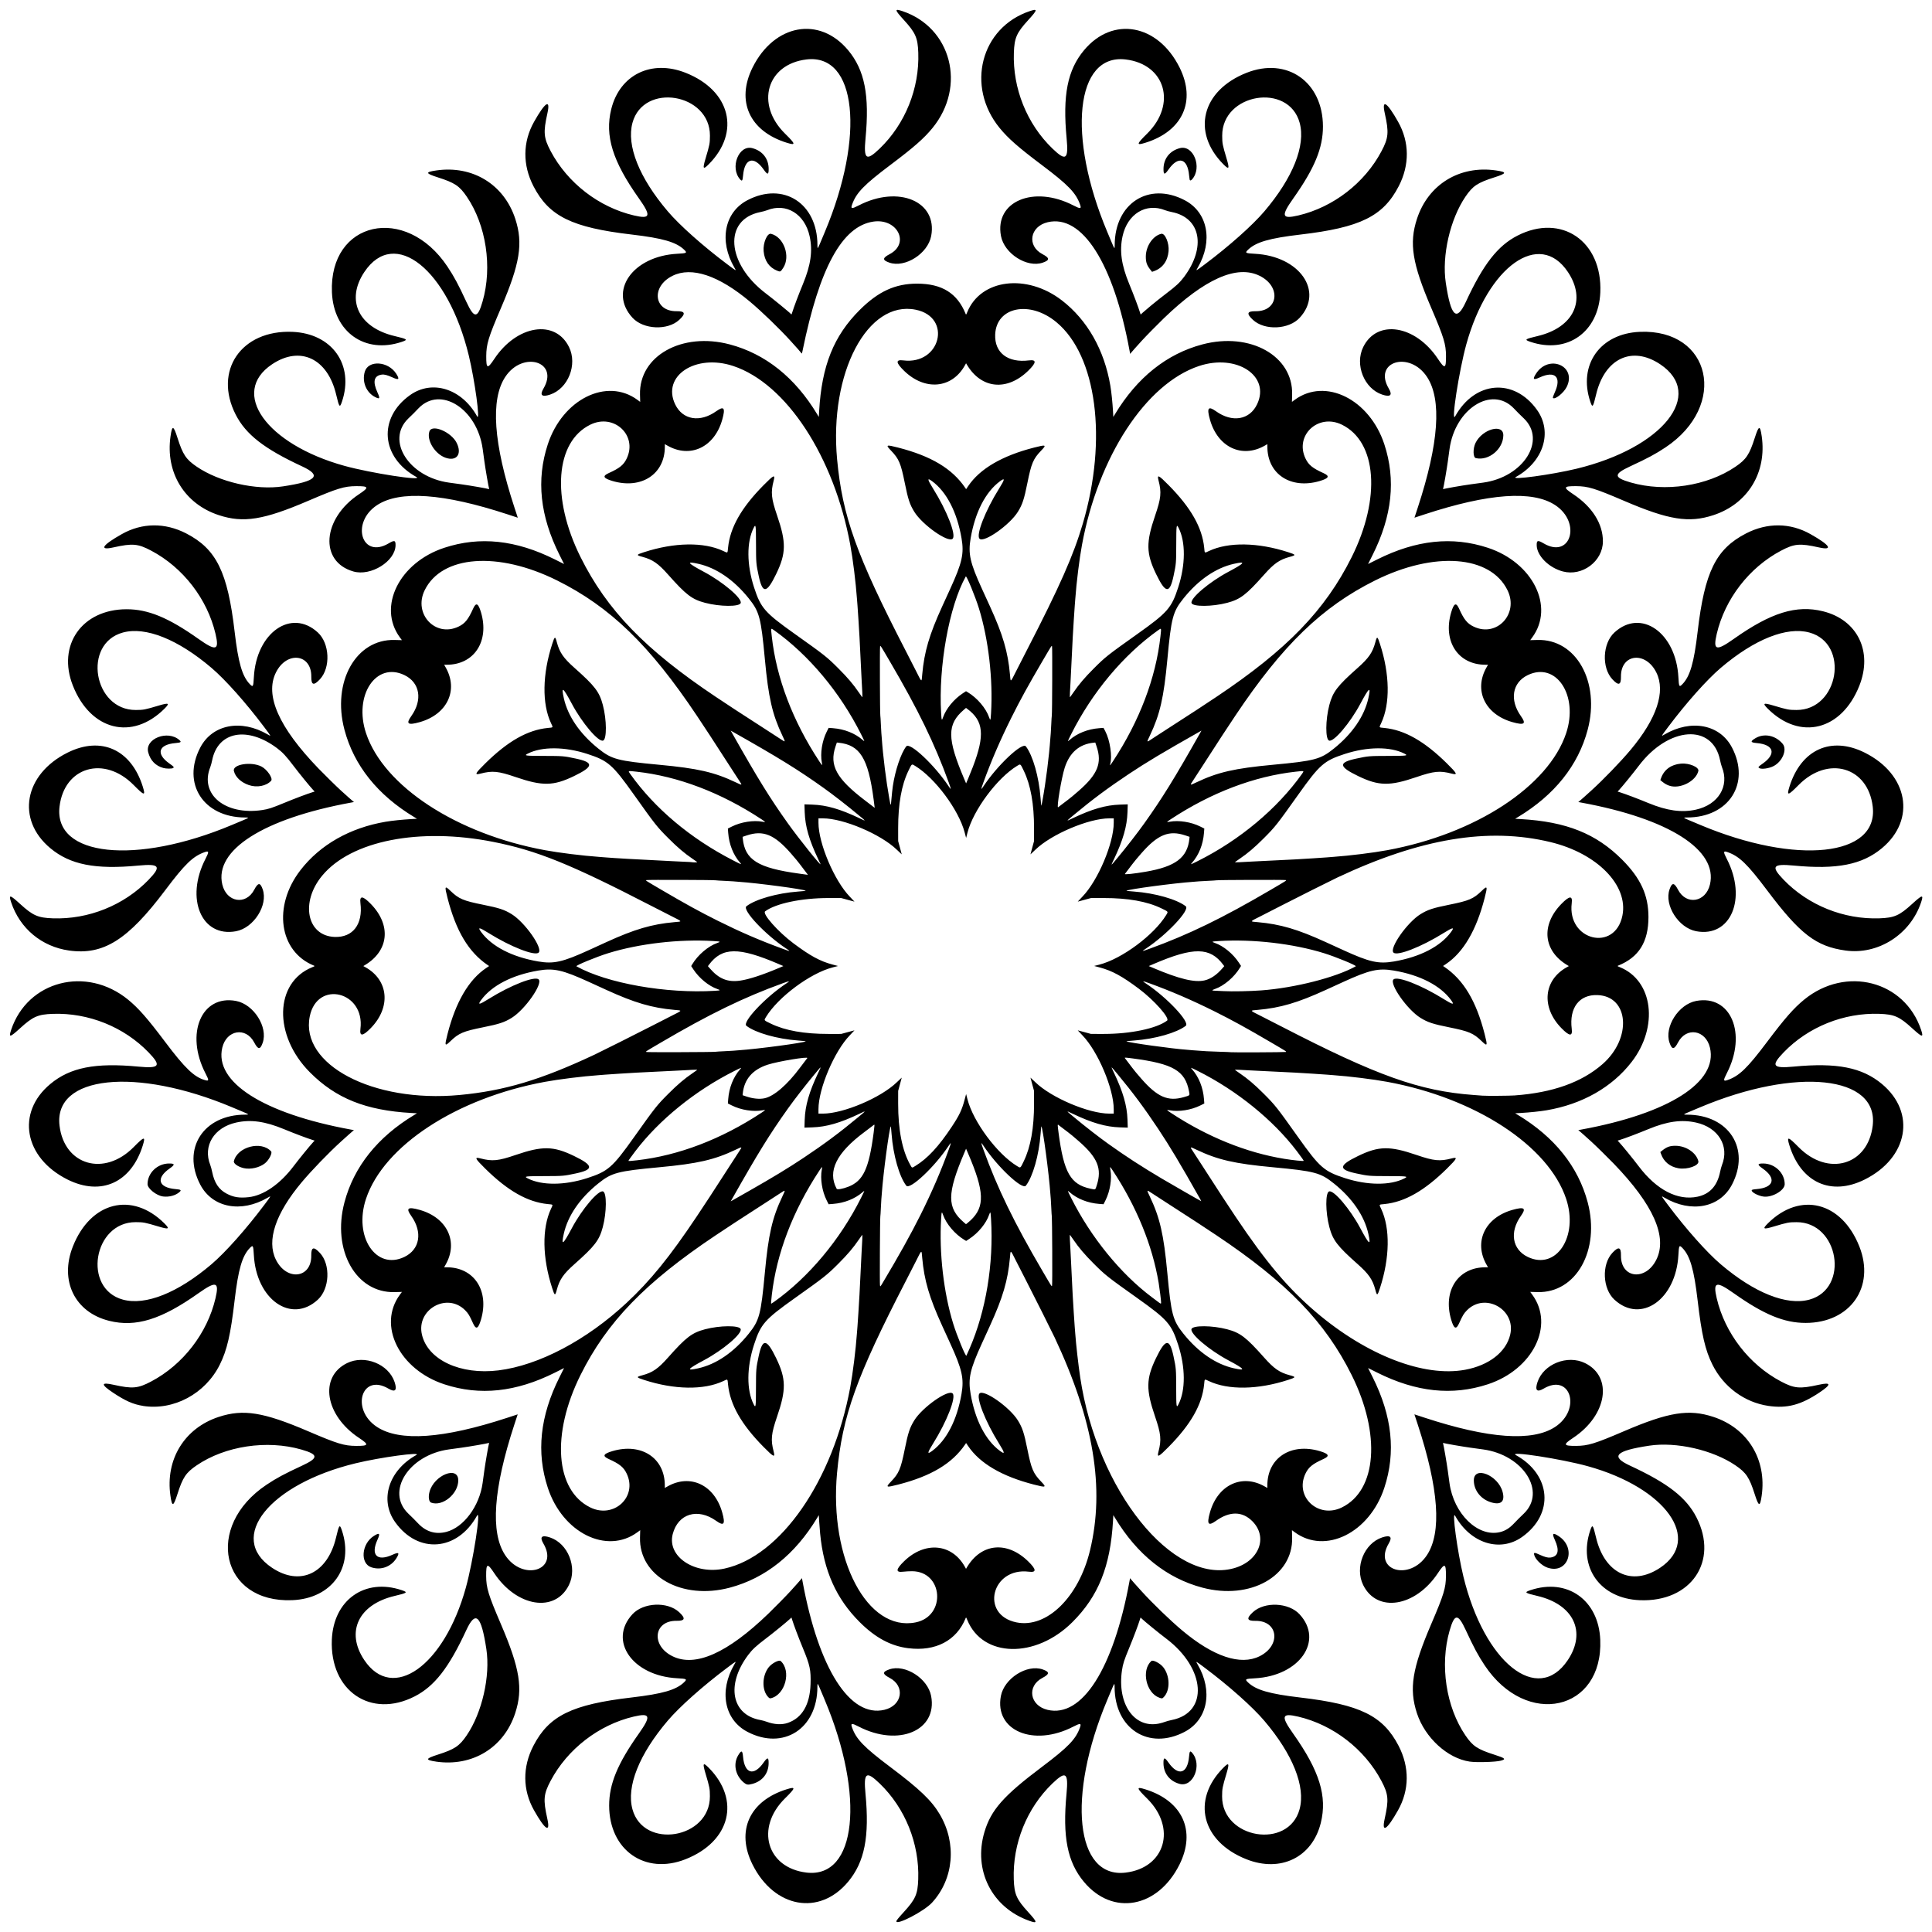
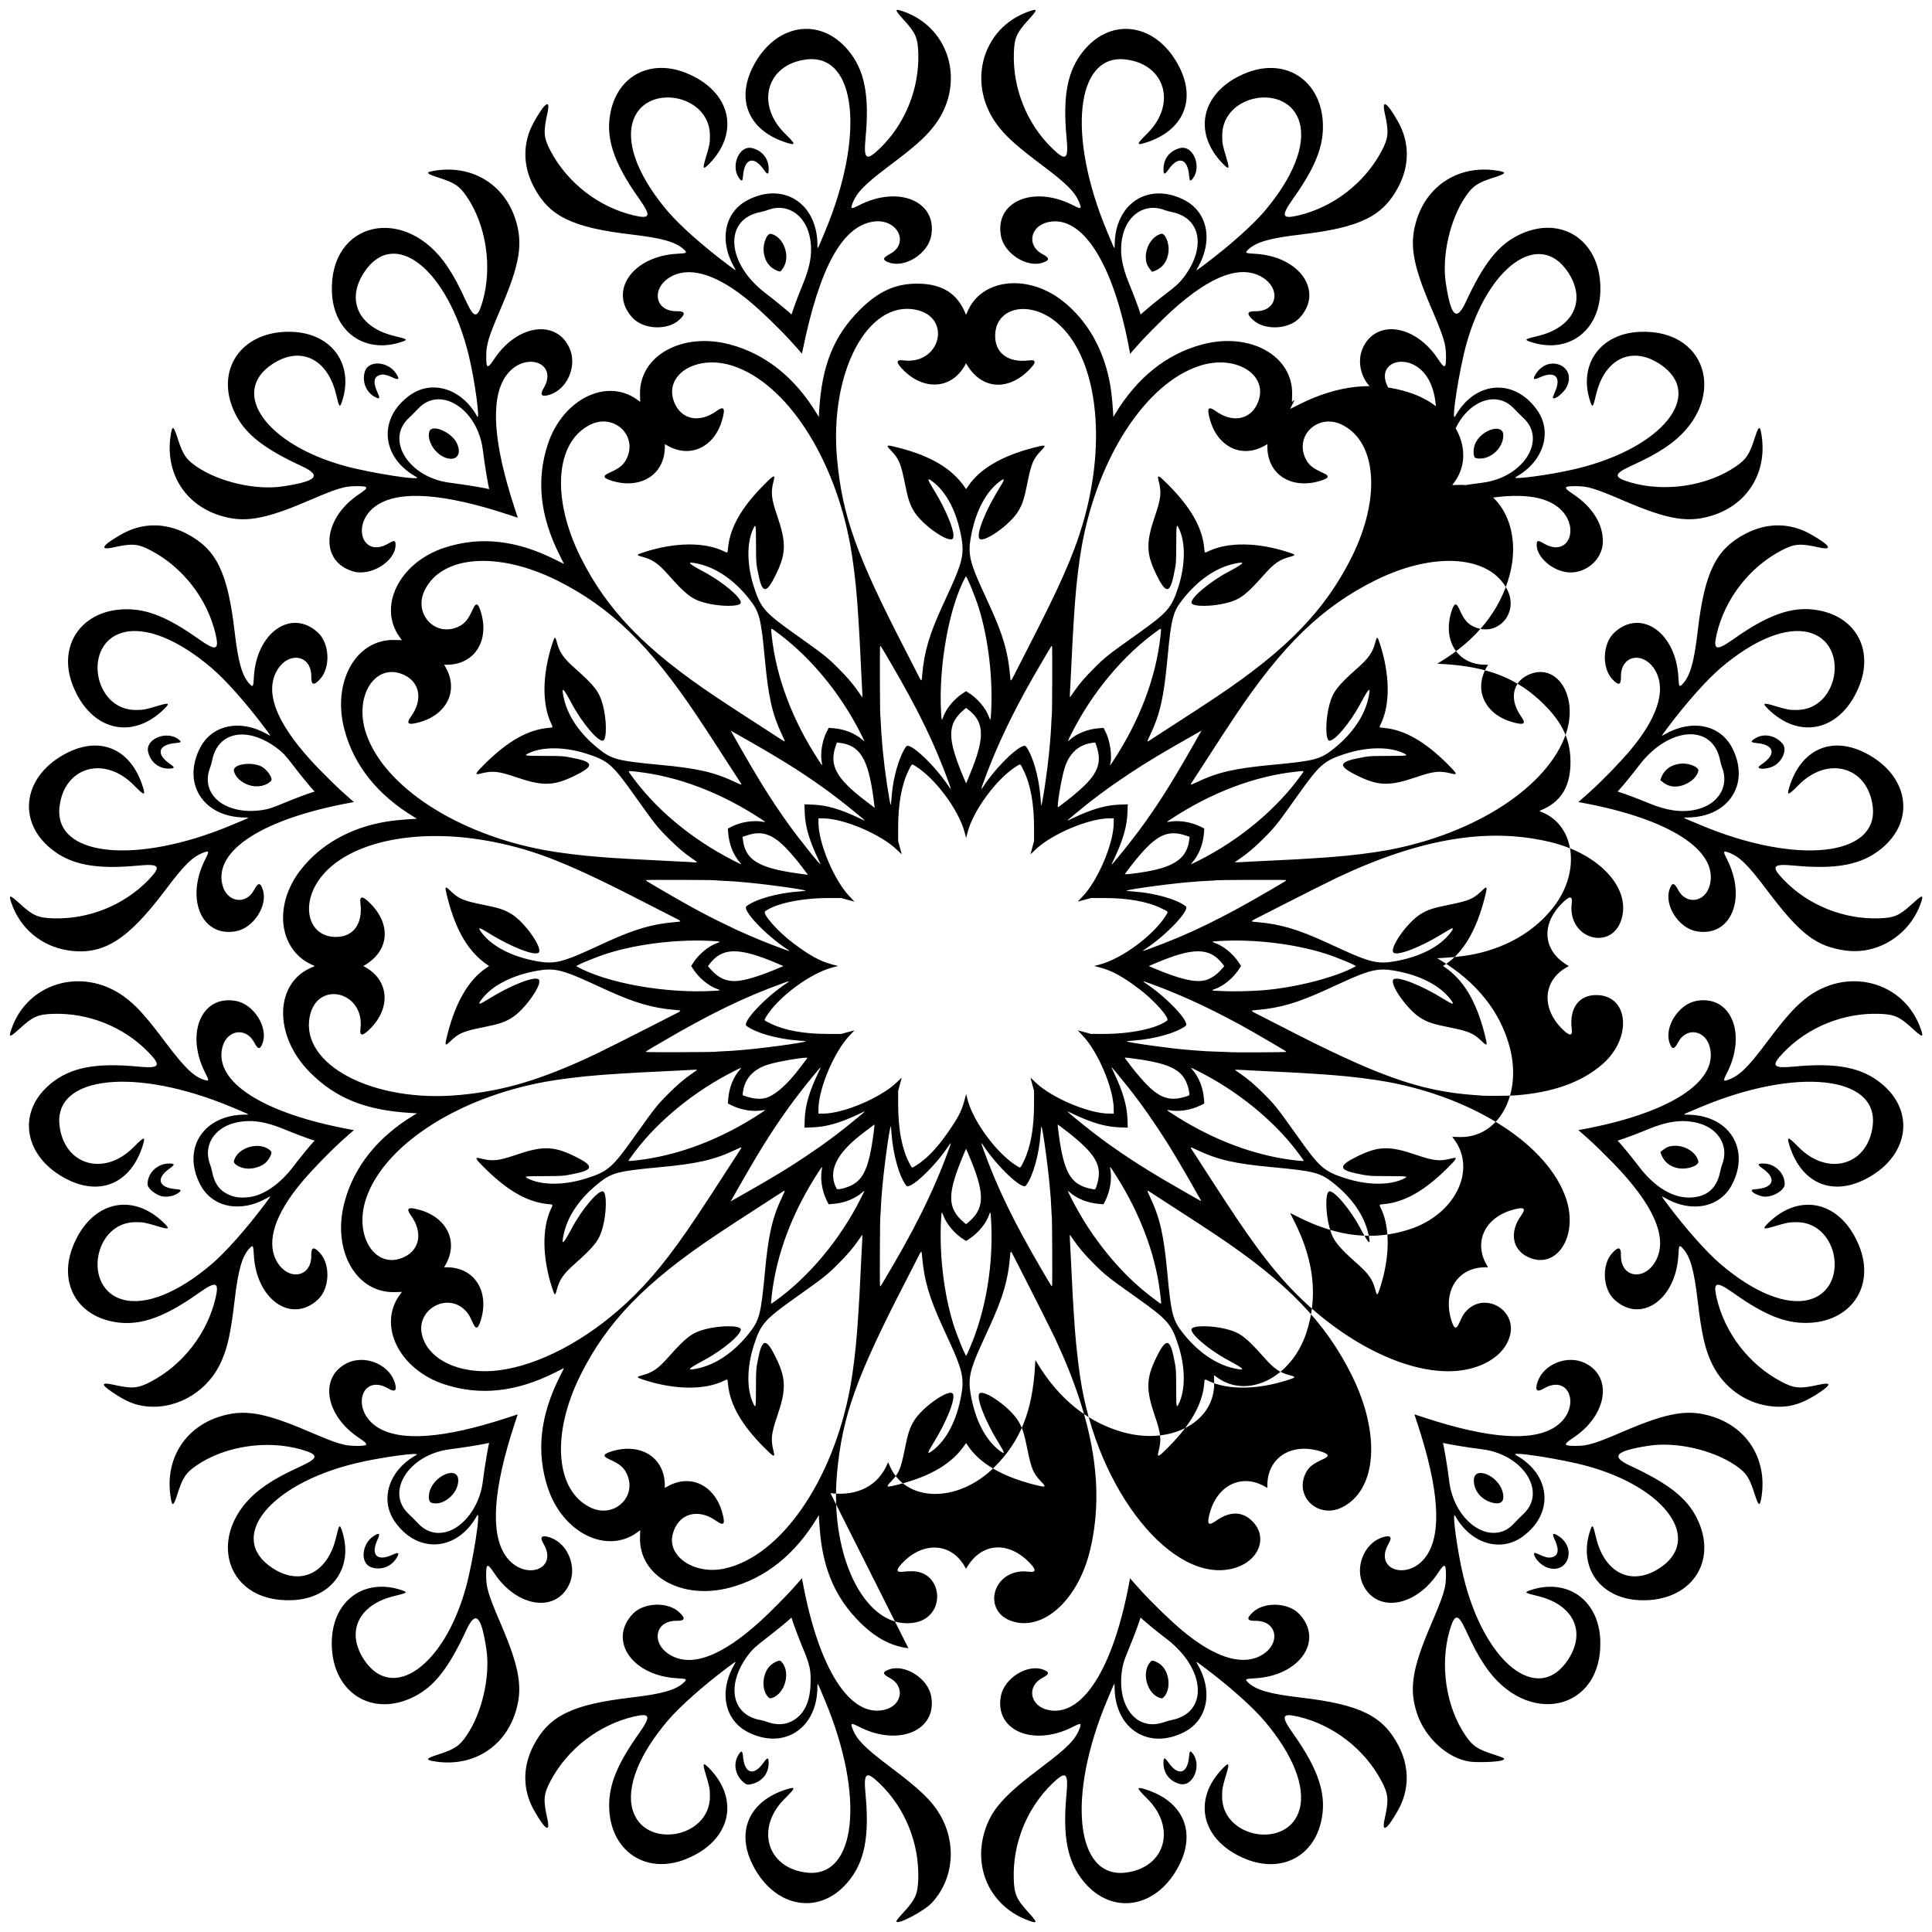
<svg xmlns="http://www.w3.org/2000/svg" version="1.1" viewBox="0 0 4037 4037">
-   <path d="m1873 4014.6c0-1.694 3.968-6.62 15.519-19.267 24.452-26.77 29.073-37.244 30.172-68.374 2.633-74.614-27.242-148.87-80.583-200.29-28.188-27.173-33.873-23.073-29.64 21.377 8.573 90.034-1.806 142.62-36.324 184.03-59.958 71.933-154.39 54.854-199.72-36.123-34.959-70.154-6.41-132.97 71.426-157.17 19.475-6.054 18.928-3.129-3.554 19.015-62.46 61.522-38.246 145.14 44.896 155.03 104.55 12.44 122.82-159.33 38.318-360.38-2.543-6.05-6.697-15.95-9.232-22-5.873-14.016-6.276-14.386-6.276-5.751 0 87.522-71.163 133.29-146.22 94.038-48.304-25.26-59.867-85.205-27.207-141.04 4.418-7.552 4.859-7.766-15.45 7.477-50.428 37.848-99.031 81.102-123.72 110.11-59.828 70.284-86.784 137.83-73.898 185.16 23.113 84.907 162.33 61.685 161.86-27-0.085-16.339-0.521-18.598-9.233-47.901-6.365-21.408-5.099-23.663 6.652-11.844 67.154 67.544 45.356 154.13-48.133 191.19-84.697 33.58-159.6-18.9-159.79-111.95-0.09-44.997 17.429-87.52 61.975-150.43 26.192-36.988 24.191-43.752-10.534-35.602-72.988 17.129-138.62 67.82-173.74 134.18-14.789 27.949-15.78 39.262-6.933 79.116 6.888 31.031-4.594 23.724-27.914-17.764-23.707-42.178-24.148-90.007-1.239-134.36 32.524-62.973 80.356-86.512 205.52-101.14 64.645-7.555 92.985-15.786 109.46-31.79 6.77-6.576 5.509-7.308-14.383-8.355-93.34-4.914-144.68-78.256-93.616-133.73 22.721-24.684 73.225-26.966 97.59-4.408 14.062 13.019 12.524 18.366-5.212 18.116-47.987-0.675-54.137 51.536-8.714 73.978 47.606 23.52 114.63-6.198 200.27-88.795 12.875-12.418 37.811-37.808 46.184-47.025 10.838-11.93 20.21-22.457 22.179-24.912l1.947-2.428 1.273 6.928c33.532 182.45 99.078 285.25 171.02 268.21 37.302-8.835 43.965-49.331 10.972-66.685-15.397-8.098-15.587-12.586-0.753-17.754 32.968-11.486 80.483 18.764 87.425 55.659 13.593 72.241-68.106 106.81-151.14 63.96-15.043-7.764-17.365-7.485-14.126 1.695 8.656 24.535 24.757 41.19 79.922 82.671 61.326 46.114 86.307 70.005 103.38 98.869 35.856 60.613 29.316 135.02-16.224 184.6-16.353 17.803-74.458 48.119-74.458 38.847zm-227-414.5c30.061-10.387 46.261-37.932 47.677-81.07 0.964-29.369-1.179-39.419-16.078-75.386-8.942-21.587-18.913-48.013-22.622-59.956l-1.193-3.842-3.142 2.964c-6.983 6.587-35.132 29.516-50.632 41.243-20.252 15.322-28.175 22.707-36.925 34.415-46.408 62.1-34.394 124.97 25.915 135.61 3.575 0.631 9.425 2.243 13 3.583 15.589 5.841 31.582 6.727 44 2.436zm-40.905-54.128c-13.615-14.247-12.918-44.765 1.426-62.485 6.614-8.171 21.371-15.769 24.727-12.732 22.778 20.614 9.69 70.509-20.408 77.802-2.15 0.521-3.251 0.025-5.745-2.584zm545.75 467.67c-78.212-27.608-117.6-105.46-93.839-185.46 13.72-46.185 39.71-75.676 119.7-135.82 55.165-41.482 71.266-58.136 79.922-82.671 3.239-9.18 0.917-9.458-14.126-1.695-83.034 42.855-164.73 8.281-151.14-63.96 6.942-36.895 54.457-67.145 87.425-55.659 14.834 5.168 14.644 9.656-0.753 17.754-32.993 17.354-26.33 57.85 10.972 66.685 71.942 17.039 137.49-85.756 171.02-268.21l1.273-6.928 1.947 2.428c1.969 2.456 11.341 12.983 22.179 24.912 23.234 25.575 60.074 61.143 84.777 81.85 65.407 54.828 121.82 73.66 161.68 53.97 45.423-22.442 39.273-74.653-8.714-73.978-17.736 0.249-19.274-5.097-5.212-18.116 24.365-22.558 74.868-20.276 97.59 4.408 51.065 55.477-0.276 128.82-93.616 133.73-19.891 1.047-21.152 1.78-14.383 8.355 16.478 16.005 44.818 24.235 109.46 31.79 125.16 14.627 172.99 38.166 205.52 101.14 22.909 44.356 22.468 92.185-1.239 134.36-23.319 41.488-34.802 48.796-27.914 17.764 8.847-39.855 7.856-51.168-6.933-79.116-35.115-66.362-100.75-117.05-173.74-134.18-34.724-8.149-36.725-1.385-10.534 35.602 55.028 77.71 71.467 130.82 57.704 186.43-17.825 72.023-83.956 104.32-155.52 75.946-93.49-37.066-115.29-123.65-48.133-191.19 11.75-11.819 13.016-9.564 6.652 11.844-8.712 29.303-9.148 31.562-9.233 47.901-0.463 88.685 138.75 111.91 161.86 27 12.886-47.337-14.07-114.88-73.898-185.16-24.691-29.006-73.294-72.261-123.72-110.11-20.309-15.242-19.867-15.029-15.45-7.477 32.66 55.832 21.096 115.78-27.207 141.04-75.056 39.251-146.22-6.517-146.22-94.038 0-8.635-0.404-8.265-6.276 5.751-2.535 6.05-6.689 15.95-9.232 22-84.499 201.04-66.234 372.82 38.318 360.38 83.142-9.893 107.36-93.508 44.896-155.03-22.482-22.144-23.029-25.069-3.554-19.015 77.836 24.195 106.38 87.014 71.426 157.17-45.335 90.976-139.76 108.06-199.72 36.123-34.517-41.411-44.897-94-36.324-184.03 4.233-44.449-1.452-48.55-29.64-21.377-53.342 51.422-83.216 125.67-80.583 200.29 1.099 31.13 5.72 41.604 30.172 68.374 19.606 21.466 19.994 24.458 2.362 18.234zm270.84-412.18c4.178-0.863 9.896-2.492 12.708-3.621 2.812-1.128 9.162-2.857 14.112-3.842 77.342-15.388 71.108-107.44-11.51-169.94-15.5-11.727-43.649-34.656-50.632-41.243l-3.142-2.964-1.193 3.842c-3.709 11.942-13.68 38.368-22.622 59.956-10.653 25.717-12.968 32.921-14.998 46.676-10.336 70.03 25.662 121.8 77.277 111.14zm0.82-54.015c-27.751-9.896-38.116-57.354-16.749-76.69 3.356-3.037 18.113 4.561 24.727 12.732 14.301 17.667 15.04 48.24 1.508 62.399-3.349 3.505-3.816 3.581-9.486 1.559zm-868.3 177.3c-17.646-14.722-22.626-38.565-11.854-56.75 6.732-11.364 9.102-10.786 10.253 2.5 3.111 35.909 22.575 41.557 42.959 12.467 8.168-11.657 10.548-11.437 10.526 0.974-0.039 21.553-12.837 37.943-34.033 43.584-9.267 2.466-12.096 2.027-17.85-2.775zm910.5 2.728c-20.836-5.721-33.558-22.206-33.596-43.537-0.023-12.41 2.358-12.631 10.526-0.974 20.384 29.09 39.848 23.441 42.959-12.467 0.977-11.282 2.106-12.791 6.167-8.25 22.085 24.691 2.734 73.133-26.056 65.228zm-1553.9-46.6c-22.742-3.329-21.939-6.19 4.068-14.494 35.139-11.219 44.992-17.793 60.261-40.203 32.234-47.309 49.698-123.79 41.151-180.22-10.699-70.633-22.406-81.839-41.789-40-36.601 79.002-66.584 117.51-108 138.72-91.854 47.026-177.53-11.606-173.1-118.47 3.438-83.034 69.04-129.49 146.09-103.45 13.331 4.506 11.836 5.711-14.908 12.024-75.548 17.834-102.7 75.055-63.492 133.83 59.361 88.995 167.11 12.292 212.34-151.16 15.177-54.85 32.478-166.85 23.198-150.18-41.223 74.058-123.04 80.402-170.95 13.255-33.026-46.282-13.606-108.01 44.085-140.12 13.084-7.283-74.843 4.655-126.68 17.199-180.17 43.6-269.4 155.14-174.66 218.34 58.774 39.203 115.99 12.056 133.83-63.492 6.313-26.744 7.519-28.239 12.024-14.908 26.041 77.048-20.413 142.65-103.45 146.09-149.24 6.3-184.9-153.9-53.74-241.3 20.804-13.863 37.336-22.737 74-39.723 34.986-16.208 34.721-23.344-1.251-33.697-71.988-20.718-159.41-7.52-218.96 33.059-22.41 15.269-28.984 25.122-40.203 60.261-8.414 26.354-11.116 26.967-14.532 3.3-10.946-75.843 29.242-141.4 101.09-164.91 51.185-16.749 93.338-9.987 186.36 29.893 61.385 26.318 75.479 30.631 100.5 30.759 26.615 0.136 27.554-2.488 6-16.77-70.904-46.983-83.746-127.2-25-156.16 36.769-18.128 86.921 1.821 99.456 39.56 5.716 17.21 1.312 22.029-12.619 13.806-56.429-33.306-79.764 43.271-24.332 79.85 47.329 31.232 138.89 24.769 273.09-19.277l21.066-6.914-6.914 21.066c-44.045 134.21-50.508 225.77-19.277 273.09 36.578 55.432 113.16 32.097 79.85-24.332-8.223-13.931-3.404-18.335 13.806-12.619 37.74 12.535 57.688 62.688 39.56 99.456-28.963 58.746-109.18 45.904-156.16-25-14.282-21.554-16.906-20.615-16.77 6 0.128 25.021 4.441 39.115 30.759 100.5 39.88 93.019 46.642 135.17 29.893 186.36-23.557 71.992-89.491 112.21-165.68 101.05zm21.632-479.88c36.317-9.288 69.3-53.576 75.99-102.03 0.873-6.325 2.512-18.25 3.642-26.5 2.21-16.138 8.655-53.425 9.709-56.173 0.487-1.269 0.237-1.519-1.032-1.032-2.747 1.054-40.035 7.499-56.173 9.709-8.25 1.13-20.175 2.769-26.5 3.642-84.013 11.599-132.62 88.244-85.005 134.03 10.502 10.099 11.228 10.824 21.327 21.327 16.184 16.83 36.041 22.656 58.042 17.03zm-31.536-61.171c-4.739-1.735-6.28-11.819-3.438-22.495 9.333-35.052 60.11-55.369 60.11-24.051 0 28.319-32.825 55.279-56.672 46.547zm2170 541.1c-46.364-6.792-93.459-49.991-110.17-101.06-16.749-51.185-9.987-93.338 29.893-186.36 26.318-61.385 30.631-75.479 30.759-100.5 0.136-26.615-2.488-27.554-16.77-6-46.983 70.904-127.2 83.746-156.16 25-18.128-36.769 1.821-86.921 39.56-99.456 17.21-5.716 22.029-1.312 13.806 12.619-33.306 56.429 43.271 79.764 79.85 24.332 31.232-47.329 24.769-138.89-19.277-273.09l-6.914-21.066 21.066 6.914c134.21 44.045 225.77 50.508 273.09 19.277 55.432-36.578 32.097-113.16-24.332-79.85-13.931 8.223-18.335 3.404-12.619-13.806 12.535-37.74 62.688-57.688 99.456-39.56 58.746 28.963 45.904 109.18-25 156.16-21.554 14.282-20.615 16.906 6 16.77 25.021-0.128 39.115-4.441 100.5-30.759 93.019-39.88 135.17-46.642 186.36-29.893 71.851 23.511 112.04 89.069 101.09 164.91-3.416 23.667-6.118 23.053-14.532-3.3-11.219-35.139-17.793-44.992-40.203-60.261-47.309-32.234-123.79-49.698-180.22-41.151-70.633 10.699-81.839 22.406-40 41.789 79.002 36.601 117.51 66.584 138.72 108 47.026 91.854-11.606 177.53-118.47 173.1-83.034-3.438-129.49-69.04-103.45-146.09 4.506-13.331 5.711-11.836 12.024 14.908 17.834 75.548 75.055 102.7 133.83 63.492 88.995-59.361 12.292-167.11-151.16-212.34-54.85-15.177-166.85-32.478-150.18-23.198 74.058 41.223 80.402 123.04 13.255 170.95-46.282 33.026-108.01 13.606-140.12-44.085-7.283-13.084 4.655 74.843 17.199 126.68 43.6 180.17 155.14 269.4 218.34 174.66 39.203-58.774 12.056-115.99-63.492-133.83-26.744-6.313-28.239-7.519-14.908-12.024 77.048-26.041 142.65 20.413 146.09 103.45 6.179 149.24-153.98 184.91-241.38 53.748-13.863-20.804-22.737-37.336-39.723-74-16.208-34.986-23.344-34.721-33.697 1.251-20.718 71.988-7.52 159.41 33.059 218.96 15.269 22.41 25.122 28.984 60.261 40.203 22.976 7.336 25.334 9.479 13.831 12.572-10.77 2.896-50.619 4.071-65.273 1.925zm63.139-479.45c10.756-2.535 19.579-7.887 28.782-17.457 4.498-4.678 9.223-9.55 10.5-10.827 1.277-1.277 6.149-6.002 10.827-10.5 47.617-45.788-0.993-122.43-85.005-134.03-6.325-0.873-18.25-2.512-26.5-3.642-16.138-2.21-53.425-8.655-56.173-9.709-1.269-0.487-1.519-0.237-1.032 1.032 1.054 2.747 7.499 40.035 9.709 56.173 1.13 8.25 2.769 20.175 3.642 26.5 8.872 64.258 59.254 113.3 105.25 102.46zm-16.985-61.907c-22.205-6.126-37.412-24.92-37.412-46.238 0-31.318 50.777-11.001 60.11 24.051 5.255 19.737-2.852 27.662-22.698 22.187zm-1218.9 304.5c-36.72-4.579-68.815-21.771-101.59-54.415-49.223-49.029-75.393-107.52-82.841-185.15-0.786-8.188-1.732-20.214-2.104-26.724l-0.675-11.837-3.383 5.616c-46.234 76.75-108.24 126.27-182.81 145.99-99.706 26.369-189.6-23.95-187.43-104.91l0.409-15.209-5.698 4.195c-64.096 47.185-156.44 1.41-187.39-92.893-24.325-74.109-16.328-149.56 24.495-231.11l9.511-19-19 9.511c-81.554 40.823-157.01 48.82-231.11 24.495-94.303-30.953-140.08-123.29-92.893-187.39l4.195-5.698-15.209 0.409c-80.962 2.175-131.28-87.721-104.91-187.43 19.72-74.564 69.242-136.58 145.99-182.81l5.616-3.383-11.837-0.675c-95.181-5.431-157.6-30.456-211.87-84.945-76.714-77.017-74.259-187.61 4.875-219.66 5.386-2.182 5.657-2.438 3.5-3.31-73.03-29.6-86.32-124.4-28-199.7 40.954-52.908 103.25-88.283 177.76-100.94 13.23-2.248 35.187-4.532 53.724-5.59l11.837-0.675-5.616-3.383c-76.74-46.2-126.26-108.2-145.98-182.8-26.37-99.7 23.95-189.6 104.91-187.4l15.209 0.409-4.195-5.698c-47.185-64.096-1.41-156.44 92.893-187.39 74.109-24.325 149.56-16.328 231.11 24.495l19 9.511-9.511-19c-40.823-81.554-48.82-157.01-24.495-231.11 30.953-94.303 123.29-140.08 187.39-92.893l5.698 4.195-0.409-15.209c-2.175-80.962 87.721-131.28 187.43-104.91 74.564 19.72 136.58 69.242 182.81 145.99l3.383 5.616 0.675-11.837c5.431-95.181 30.456-157.6 84.945-211.87 38.765-38.613 74.09-54.807 119.59-54.826 52.054-0.021 84.128 19.927 101.61 63.201 0.872 2.157 1.129 1.886 3.31-3.5 28.151-69.498 124.54-81.415 198.08-24.491 52.908 40.954 88.283 103.25 100.94 177.76 2.248 13.23 4.532 35.187 5.59 53.724l0.675 11.837 3.383-5.616c46.234-76.75 108.24-126.27 182.81-145.99 99.706-26.369 189.6 23.95 187.43 104.91l-0.409 15.209 5.698-4.195c64.096-47.185 156.44-1.41 187.39 92.893 24.325 74.109 16.328 149.56-24.495 231.11l-9.511 19 19-9.511c81.554-40.823 157.01-48.82 231.11-24.495 94.303 30.953 140.08 123.29 92.893 187.39l-4.195 5.698 15.209-0.409c80.962-2.175 131.28 87.721 104.91 187.43-19.72 74.564-69.242 136.58-145.99 182.81l-5.616 3.383 11.837 0.675c95.181 5.431 157.6 30.456 211.87 84.945 38.613 38.765 54.807 74.09 54.826 119.59 0.021 52.054-19.927 84.128-63.201 101.61-2.157 0.872-1.886 1.129 3.5 3.31 69.498 28.151 81.415 124.54 24.491 198.08-40.954 52.908-103.25 88.283-177.76 100.94-13.23 2.248-35.187 4.532-53.724 5.59l-11.837 0.675 5.616 3.383c76.75 46.234 126.27 108.24 145.99 182.81 26.369 99.706-23.95 189.6-104.91 187.43l-15.209-0.409 4.195 5.698c47.185 64.096 1.41 156.44-92.893 187.39-74.109 24.325-149.56 16.328-231.11-24.495l-19-9.511 9.511 19c40.823 81.554 48.82 157.01 24.495 231.11-30.953 94.303-123.29 140.08-187.39 92.893l-5.698-4.195 0.409 15.209c2.175 80.962-87.721 131.28-187.43 104.91-74.564-19.72-136.58-69.242-182.81-145.99l-3.383-5.616-0.675 11.837c-5.431 95.181-30.456 157.6-84.945 211.87-77.017 76.714-187.61 74.259-219.66-4.875-2.182-5.386-2.438-5.657-3.31-3.5-18.935 46.859-62.782 69.877-119.61 62.79zm15.201-54.026c64.379-13.063 57.606-106.77-7.727-106.9-5.514-0.012-13.73 0.443-18.256 1.011-16.294 2.043-15.79-4.729 1.615-21.701 43.528-42.445 100.02-37.367 127.18 11.431l2.372 4.262 1.947-3.262c29.993-50.25 83.698-55.473 127.84-12.431 17.405 16.972 17.91 23.744 1.615 21.701-78.071-9.789-102.64 90.339-25.983 105.89 63.255 12.834 130.13-52.62 153.68-150.42 31.265-129.82 7.78-271.14-73.953-445-5.974-12.708-45.003-90.522-58.934-117.5-5.822-11.275-15.425-30.06-21.339-41.743-12.769-25.226-11.563-24.577-13.13-7.064-4.204 46.984-14.804 83.081-41.644 141.81l-16.682 36.5c-25.196 55.132-29.337 73.594-23.789 106.05 9.291 54.346 31.201 96.89 61.352 119.13 10.877 8.023 10.409 4.39-1.992-15.465-28.868-46.221-48.602-96.836-40.797-104.64 9.173-9.173 63.328 28.932 80.29 56.494 9.359 15.208 12.882 25.914 19.719 59.934 8.305 41.323 12.263 50.608 28.949 67.917 11.55 11.981 10.138 12.552-15.065 6.092-66.872-17.14-113.21-44.253-137.64-80.54l-4.261-6.329-2.033 2.992c-27.1 39.88-71.031 66.201-140 83.878-25.204 6.46-26.615 5.889-15.065-6.092 16.686-17.309 20.644-26.594 28.949-67.917 6.837-34.02 10.36-44.726 19.719-59.934 16.962-27.562 71.117-65.667 80.29-56.494 7.805 7.805-11.929 58.421-40.797 104.64-12.401 19.855-12.869 23.488-1.992 15.465 30.151-22.24 52.061-64.784 61.352-119.13 5.548-32.453 1.407-50.916-23.789-106.05-3.268-7.15-10.774-23.575-16.682-36.5-26.84-58.726-37.441-94.823-41.644-141.81-1.567-17.513-0.361-18.162-13.13 7.064-5.914 11.684-15.517 30.468-21.339 41.743-103.16 199.78-132.41 281.43-143.48 400.5-16.764 180.33 63.451 332.88 164.28 312.42zm-399.2-112.5c117.25-25.65 226.48-183.36 262.5-379.02 5.509-29.93 11.438-77.834 13.984-113 0.319-4.4 0.798-10.475 1.066-13.5 0.268-3.025 1.15-16.075 1.96-29 2.276-36.309 2.2-34.903 4.497-82.5 0.531-11 1.206-24.725 1.5-30.5s0.741-14.55 0.992-19.5c0.252-4.95 0.742-13.95 1.089-20 0.402-7.007 0.284-10.637-0.325-10-0.526 0.55-3.698 5.05-7.05 10-11.045 16.311-23.315 30.747-42.138 49.576-24.372 24.379-28.648 27.766-91.07 72.142-63.462 45.115-71.577 54.379-85.654 97.783-15.335 47.284-15.624 94.836-0.755 124.18 4.471 8.822 4.803 6.491 4.909-34.431 0.101-39.193 0.225-40.654 5.568-65.748 8.127-38.166 16.748-37.244 36.627 3.915 20.77 43.004 21.142 65.835 1.983 121.79-12.408 36.238-13.641 48.691-7.249 73.226 3.518 13.504 0.175 11.984-21.148-9.618-46.493-47.101-69.981-88.471-74.192-130.67-1.206-12.087-0.172-11.404-10.182-6.715-40.506 18.976-102.08 18.011-165.41-2.591-16.495-5.367-16.75-6.132-3.25-9.746 21.26-5.692 32.846-13.714 53.587-37.102 37.471-42.254 49.797-51.665 77.163-58.912 31.178-8.257 71.98-8.509 74.534-0.462 3.13 9.861-36.853 43.808-76.534 64.981-35.364 18.87-38.152 22.811-12 16.97 37.55-8.387 74.278-33.548 105.18-72.058 22.484-28.015 25.705-40.148 33.848-127.5 7.476-80.204 15.449-114.96 36.576-159.44 6.581-13.856 6.549-14.028-1.608-8.616-3.575 2.372-18.2 11.86-32.5 21.084-59.839 38.597-75.534 48.843-105.25 68.706-147.31 98.478-227.29 181.16-282.42 291.96-61.422 123.44-52.696 240.91 20.556 276.69 49.289 24.08 99.064-22.317 75.93-70.777-6.403-13.413-14.774-20.213-37.476-30.444-13.744-6.194-11.599-10.821 7.657-16.516 60.406-17.863 109.5 14.218 109.5 71.553v5.442l5.354-3.063c47.787-27.341 98.431-3.37 114.6 54.241 6.92 24.662 3.708 29.174-12.523 17.592-38.731-27.634-79.749-15.202-90.876 27.543-12.259 47.094 45.903 85.738 108.45 72.055zm1063.5-0.48c52.884-14.454 72.847-64.535 39.214-98.375-20.953-21.082-47.247-21.339-76.112-0.744-16.232 11.581-19.443 7.069-12.523-17.592 16.166-57.611 66.81-81.582 114.6-54.241l5.354 3.063v-5.442c0-57.336 49.094-89.416 109.5-71.553 19.256 5.695 21.401 10.321 7.657 16.516-22.701 10.231-31.073 17.032-37.476 30.444-23.134 48.46 26.642 94.857 75.93 70.777 73.252-35.788 81.979-153.25 20.556-276.69-55.131-110.8-135.11-193.48-282.42-291.96-29.713-19.863-45.408-30.109-105.25-68.706-14.3-9.224-28.925-18.711-32.5-21.084-8.157-5.413-8.189-5.241-1.608 8.616 21.127 44.483 29.1 79.235 36.576 159.44 8.143 87.352 11.364 99.485 33.848 127.5 30.907 38.51 67.634 63.671 105.18 72.058 26.152 5.841 23.364 1.899-12-16.97-39.681-21.173-79.664-55.12-76.534-64.981 2.554-8.047 43.356-7.795 74.534 0.462 27.366 7.247 39.693 16.658 77.163 58.912 20.74 23.388 32.327 31.41 53.587 37.102 13.5 3.615 13.245 4.38-3.25 9.746-63.324 20.602-124.9 21.566-165.41 2.591-10.01-4.689-8.976-5.372-10.182 6.715-4.211 42.204-27.699 83.574-74.192 130.67-21.323 21.602-24.666 23.122-21.148 9.618 6.392-24.536 5.159-36.989-7.249-73.226-19.159-55.952-18.787-78.782 1.983-121.79 19.879-41.16 28.501-42.081 36.627-3.915 5.344 25.095 5.467 26.556 5.568 65.748 0.106 40.921 0.438 43.253 4.909 34.431 14.869-29.343 14.58-76.895-0.755-124.18-14.077-43.403-22.192-52.668-85.654-97.783-62.423-44.376-66.698-47.763-91.07-72.142-18.824-18.829-31.094-33.264-42.138-49.576-3.352-4.95-6.524-9.45-7.05-10-0.609-0.637-0.727 2.993-0.325 10 0.347 6.05 0.837 15.05 1.089 20 0.252 4.95 0.699 13.725 0.992 19.5s0.969 19.5 1.5 30.5c2.297 47.597 2.221 46.191 4.497 82.5 0.81 12.925 1.692 25.975 1.96 29 0.268 3.025 0.747 9.1 1.066 13.5 1.754 24.229 6.413 65.515 10.438 92.5 35.31 236.77 193.53 433.74 320.51 399.04zm-1536-413.6c84.115-10.438 183.91-63.015 267.5-140.94 49.936-46.547 90.233-96.172 146.76-180.73 19.863-29.713 30.109-45.408 68.706-105.25 9.224-14.3 18.711-28.925 21.084-32.5 5.413-8.157 5.241-8.189-8.616-1.608-44.483 21.127-79.235 29.1-159.44 36.576-87.352 8.143-99.485 11.364-127.5 33.848-38.51 30.907-63.671 67.634-72.058 105.18-5.841 26.152-1.899 23.364 16.97-12 21.173-39.681 55.12-79.664 64.981-76.534 8.047 2.554 7.795 43.356-0.462 74.534-7.247 27.366-16.658 39.693-58.912 77.163-23.388 20.74-31.41 32.327-37.102 53.587-3.615 13.5-4.38 13.245-9.746-3.25-20.602-63.324-21.566-124.9-2.591-165.41 4.689-10.01 5.372-8.976-6.715-10.182-42.204-4.211-83.574-27.699-130.67-74.192-21.602-21.323-23.122-24.666-9.618-21.148 24.536 6.392 36.989 5.159 73.226-7.249 55.952-19.159 78.782-18.787 121.79 1.983 41.16 19.879 42.081 28.501 3.915 36.627-25.095 5.344-26.556 5.467-65.748 5.568-40.921 0.106-43.253 0.438-34.431 4.909 29.343 14.869 76.895 14.58 124.18-0.755 43.403-14.077 52.668-22.192 97.783-85.654 44.376-62.423 47.763-66.698 72.142-91.07 18.829-18.824 33.264-31.094 49.576-42.138 4.95-3.352 9.45-6.524 10-7.05 0.637-0.609-2.993-0.727-10-0.325-6.05 0.347-15.05 0.837-20 1.089-4.95 0.252-13.725 0.699-19.5 0.992s-19.5 0.969-30.5 1.5c-47.597 2.297-46.191 2.221-82.5 4.497-12.925 0.81-25.975 1.692-29 1.96-3.025 0.268-9.1 0.747-13.5 1.066-35.166 2.546-83.07 8.475-113 13.984-184.68 33.994-336.96 133.58-373.89 244.5-26.252 78.851 20.74 149.97 80.2 121.38 32.487-15.621 38.512-51.84 14.275-85.81-11.581-16.232-7.069-19.443 17.593-12.523 57.611 16.166 81.582 66.81 54.241 114.6l-3.063 5.354h5.442c57.335 0 89.416 49.094 71.553 109.5-5.695 19.256-10.321 21.401-16.516 7.657-7.534-16.717-9.893-20.628-16.444-27.258-37.847-38.302-102.77-1.665-90.353 50.992 12.429 52.726 80.411 84.398 159.96 74.526zm2019.5-1.209c50.043-9.174 85.905-37.008 94.464-73.317 12.412-52.657-52.506-89.294-90.353-50.992-6.551 6.63-8.911 10.541-16.444 27.258-6.194 13.744-10.821 11.599-16.516-7.657-17.863-60.406 14.218-109.5 71.553-109.5h5.442l-3.063-5.354c-27.341-47.787-3.37-98.431 54.241-114.6 24.662-6.92 29.174-3.708 17.592 12.523-24.238 33.97-18.212 70.189 14.275 85.81 59.46 28.59 106.45-42.532 80.2-121.38-36.928-110.92-189.22-210.5-373.89-244.5-29.93-5.509-77.834-11.438-113-13.984-4.4-0.319-10.475-0.798-13.5-1.066-3.025-0.268-16.075-1.15-29-1.96-36.309-2.276-34.903-2.2-82.5-4.497-11-0.531-24.725-1.206-30.5-1.5s-14.55-0.741-19.5-0.992c-4.95-0.252-13.95-0.742-20-1.089-7.007-0.402-10.637-0.284-10 0.325 0.55 0.526 5.05 3.698 10 7.05 16.311 11.045 30.747 23.315 49.576 42.138 24.379 24.372 27.766 28.648 72.142 91.07 45.115 63.462 54.379 71.577 97.783 85.654 47.284 15.335 94.836 15.624 124.18 0.755 8.822-4.471 6.491-4.803-34.431-4.909-39.193-0.101-40.654-0.225-65.748-5.568-38.166-8.127-37.244-16.748 3.915-36.627 43.004-20.77 65.835-21.142 121.79-1.983 36.238 12.408 48.691 13.641 73.226 7.249 13.504-3.518 11.984-0.175-9.618 21.148-47.101 46.493-88.471 69.981-130.67 74.192-12.087 1.206-11.404 0.172-6.715 10.182 18.976 40.506 18.011 102.08-2.591 165.41-5.367 16.495-6.132 16.75-9.746 3.25-5.692-21.26-13.714-32.846-37.102-53.587-42.254-37.471-51.665-49.797-58.912-77.163-8.257-31.178-8.509-71.98-0.462-74.534 9.861-3.13 43.808 36.853 64.981 76.534 18.87 35.364 22.811 38.152 16.97 12-8.387-37.55-33.548-74.278-72.058-105.18-28.015-22.484-40.148-25.705-127.5-33.848-80.204-7.476-114.96-15.449-159.44-36.576-13.856-6.581-14.028-6.549-8.616 1.608 2.372 3.575 11.86 18.2 21.084 32.5 38.597 59.839 48.843 75.534 68.706 105.25 63.927 95.626 110.67 151.05 169.26 200.69 105.83 89.659 224.68 135.51 310.5 119.77zm-1035.4-43.83c34.436-78.877 50.796-177.51 45.056-271.63-0.93-15.241-1.345-16.128-3.974-8.5-6.22 18.042-22.62 38.038-41.216 50.251l-6.78 4.453-3.581-2.137c-19.712-11.762-38.136-33.408-44.741-52.568-2.63-7.628-3.045-6.741-3.974 8.5-4.336 71.094 5.28 154.5 25.278 219.25 7.657 24.79 26.019 69.354 27.493 66.721 0.451-0.805 3.349-7.259 6.442-14.342zm-408.33-98.113c72.453-51.512 137.93-129.78 181.76-217.28 8.096-16.161 8.097-16.163 3.527-12.151-16.046 14.089-38.312 22.943-62.24 24.749l-9.036 0.682-4.137-8.266c-9.565-19.11-13.687-45.199-10.116-64.027 1.401-7.386 0.981-7.193-5.392 2.485-55.101 83.665-89.15 172.87-99.066 259.54-1.638 14.318-1.853 18-1.049 18 0.274 0 2.861-1.68 5.75-3.734zm808.75 1.484c0-4.257-3.093-29.268-5.098-41.25-13.082-78.196-46.002-158.86-95.514-234.04-6.374-9.678-6.793-9.871-5.392-2.485 3.571 18.828-0.551 44.918-10.116 64.027l-4.137 8.266-9.036-0.682c-23.928-1.806-46.194-10.66-62.24-24.749-4.569-4.012-4.569-4.01 3.527 12.151 41.132 82.107 103.32 158.56 168.94 207.71 6.359 4.762 12.912 9.682 14.562 10.933 3.803 2.883 4.5 2.902 4.499 0.118zm-582.5-40c34.409-57.553 59.572-102.75 80.031-143.75 23.398-46.892 42.494-91.111 58.949-136.51 5.279-14.565 5.261-15.988-0.102-7.813-28.741 43.809-81.424 93.458-88.874 83.755-14.586-18.999-27.346-63.834-30.641-107.66-0.691-9.197-1.446-16.532-1.678-16.3-3.052 3.052-16.052 100.27-18.722 140.02-0.333 4.95-0.776 10.345-0.986 11.989-0.209 1.644-0.669 9.969-1.021 18.5-0.352 8.531-0.863 16.636-1.135 18.011-0.749 3.785-1.433 141.16-0.716 143.75 0.826 2.977 0.624 3.142 4.894-4zm355.04-67.25c-0.202-38.5-0.59-71.125-0.862-72.5s-0.783-9.48-1.135-18.011c-0.352-8.531-0.811-16.856-1.021-18.5-0.21-1.644-0.653-7.039-0.986-11.989-2.671-39.748-15.67-136.97-18.722-140.02-0.232-0.232-0.987 7.103-1.678 16.3-3.294 43.824-16.055 88.659-30.641 107.66-7.449 9.703-60.132-39.945-88.874-83.755-5.363-8.175-5.382-6.752-0.102 7.813 29.647 81.788 64.279 153.01 123.51 254.01 20.08 34.237 19.262 32.982 20.115 30.877 0.418-1.032 0.595-33.377 0.393-71.877zm-170.49-64.71c30.05-28.347 28.86-60.082-5.228-139.42l-4.354-10.133-3.885 9.133c-36.12 84.913-36.252 114.41-0.646 144.85l4.348 3.717 2.608-1.927c1.435-1.06 4.655-3.858 7.156-6.217zm-462-61.9c49.142-27.982 80.7-47.145 112.5-68.317 43.407-28.898 75.442-52.724 114.25-84.971 17.75-14.749 17.613-14.384 2.75-7.307-40.158 19.123-68.764 27.365-98.394 28.35l-16.394 0.545 0.545-16.394c0.985-29.63 9.227-58.236 28.35-98.394 7.077-14.863 7.442-15-7.307 2.75-19.437 23.392-41.69 52.028-55.754 71.75-38.13 53.466-63.12 93.879-116.82 188.92l-3.063 5.422 5.422-3.063c2.982-1.685 18.246-10.366 33.922-19.292zm941.18 16.762c-41.762-73.938-63.018-109.46-87.51-146.25-28.898-43.407-52.724-75.442-84.971-114.25-14.749-17.75-14.384-17.613-7.307-2.75 19.123 40.158 27.365 68.764 28.35 98.394l0.545 16.394-16.394-0.545c-29.63-0.985-58.236-9.227-98.394-28.35-14.863-7.077-15-7.442 2.75 7.307 23.392 19.437 52.028 41.69 71.75 55.754 36.659 26.144 69.201 47.254 111.5 72.332 20.064 11.895 81.555 47.146 82.323 47.193 0.178 0.011-1.011-2.343-2.642-5.23zm-735.04-24.865c31.381-12.102 43.255-37.341 53.195-113.07 2.047-15.599 2.133-17.547 0.727-16.5-0.877 0.653-5.129 3.887-9.45 7.187s-9.066 6.9-10.547 8c-58.76 43.656-77.573 82.054-58.062 118.51 1.222 2.283 12.53 0.351 24.136-4.125zm519.42-3.175c11.122-34.822 1.816-57.631-37.56-92.064-10.346-9.047-17.787-15.223-23.068-19.146-1.48-1.1-6.227-4.7-10.547-8s-8.573-6.534-9.45-7.187c-1.406-1.047-1.32 0.901 0.727 16.5 11.008 83.868 25.128 108.44 67.337 117.18 10.317 2.137 9.378 2.682 12.56-7.284zm-379.08-40.388c25.459-15.554 48.645-40.507 76.028-81.822 15.864-23.936 21.229-35.232 26.924-56.691l3.106-11.702 2.889 11.196c12.088 46.85 61.819 113.79 103.43 139.23 7.571 4.628 6.759 5.205 14.135-10.032 14.447-29.845 21.521-69.51 21.489-120.5l-0.016-26.5-3.734-13.734c-2.054-7.554-3.74-13.854-3.747-14-0.01-0.146 4.677 4.27 10.411 9.813 33.457 32.35 111.44 65.398 154.35 65.417h9.25v-9.25c-0.019-42.918-33.067-120.9-65.417-154.35-5.544-5.733-9.96-10.418-9.813-10.411 0.146 0.01 6.446 1.694 14 3.747l13.734 3.734 26.5 0.016c56.258 0.035 110.48-11.344 132.46-27.797 6.527-4.886-26.636-42.415-58.81-66.552-34.995-26.253-56.066-37.727-81.841-44.567l-11.702-3.106 11.196-2.889c46.85-12.088 113.79-61.819 139.23-103.43 4.628-7.571 5.205-6.759-10.032-14.135-29.845-14.447-69.51-21.521-120.5-21.489l-26.5 0.016-13.734 3.734c-7.554 2.054-13.854 3.74-14 3.747-0.146 0.01 4.27-4.677 9.813-10.411 32.35-33.457 65.398-111.44 65.417-154.35v-9.25h-9.25c-42.918 0.019-120.9 33.067-154.35 65.417-5.733 5.544-10.418 9.96-10.411 9.813 0.01-0.146 1.694-6.446 3.747-14l3.734-13.734 0.016-26.5c0.032-50.99-7.042-90.655-21.489-120.5-7.376-15.237-6.563-14.66-14.135-10.032-41.615 25.438-91.345 92.378-103.43 139.23l-2.889 11.196-3.106-11.702c-12.514-47.154-61.819-113.37-103.29-138.72-7.571-4.628-6.759-5.205-14.135 10.032-14.447 29.845-21.521 69.51-21.489 120.5l0.016 26.5 3.734 13.734c2.054 7.554 3.74 13.854 3.747 14 0.01 0.146-4.677-4.27-10.411-9.813-33.457-32.35-111.44-65.398-154.35-65.417h-9.25v9.25c0.019 42.918 33.067 120.9 65.417 154.35 5.544 5.733 9.96 10.418 9.813 10.411-0.146-0.01-6.446-1.694-14-3.747l-13.734-3.734-26.5-0.016c-56.258-0.035-110.48 11.344-132.46 27.797-6.527 4.886 26.636 42.415 58.81 66.552 34.995 26.253 56.066 37.727 81.841 44.567l11.702 3.106-11.196 2.889c-46.85 12.088-113.79 61.819-139.23 103.43-4.628 7.571-5.205 6.759 10.032 14.135 29.845 14.447 69.51 21.521 120.5 21.489l26.5-0.016 13.734-3.734c7.554-2.054 13.854-3.74 14-3.747 0.146-0.01-4.27 4.677-9.813 10.411-32.35 33.457-65.398 111.44-65.417 154.35v9.25h9.25c42.918-0.019 120.9-33.067 154.35-65.417 5.733-5.544 10.418-9.96 10.411-9.813-0.01 0.146-1.694 6.446-3.747 14l-3.734 13.734-0.016 26.5c-0.034 54.792 8.449 97.991 25.087 127.75 4.12 7.37 3.33 7.183 10.877 2.572zm-581.5-11.8c86.67-9.915 175.88-43.965 259.54-99.066 9.678-6.374 9.871-6.793 2.485-5.392-18.828 3.571-44.918-0.551-64.027-10.116l-8.266-4.137 0.682-9.036c1.806-23.928 10.66-46.194 24.749-62.24 4.012-4.569 4.01-4.569-12.151 3.527-81.306 40.731-157.24 102.26-206.72 167.51-8.302 10.947-14.294 19.332-14.294 20.002 0 0.803 3.682 0.589 18-1.049zm1393 1.049c0-0.67-5.992-9.055-14.294-20.002-49.482-65.248-125.41-126.78-206.72-167.51-16.161-8.096-16.163-8.097-12.151-3.527 14.089 16.046 22.943 38.312 24.749 62.24l0.682 9.036-8.266 4.137c-19.11 9.565-45.199 13.687-64.027 10.116-7.386-1.401-7.193-0.981 2.485 5.392 76.057 50.09 157.68 83.162 237.04 96.039 19.378 3.144 40.5 5.27 40.5 4.076zm-1126.8-130.6c19.762-4.091 47.651-28.103 74.299-63.971 1.1-1.48 4.7-6.227 8-10.547s6.534-8.573 7.187-9.45c2.842-3.818-61.149 6.785-82.52 13.673-31.778 10.242-49.312 30.489-52.317 60.413l-0.349 3.478 8.345 2.798c13.259 4.445 26.926 5.764 37.356 3.605zm876.18-2.398c13.381-3.878 12.648-3.056 10.916-12.226-8.102-42.91-33.168-57.548-117.49-68.616-15.599-2.047-17.547-2.133-16.5-0.727 0.653 0.877 3.887 5.129 7.187 9.45s6.9 9.066 8 10.547c3.923 5.28 10.099 12.721 19.146 23.068 33.548 38.365 55.842 48.038 88.739 38.505zm-1513.9-4.4c93.946-8.741 170.2-31.524 283-84.55 12.708-5.974 90.522-45.003 117.5-58.934 11.275-5.822 30.06-15.425 41.743-21.339 25.226-12.769 24.577-11.563 7.064-13.13-46.984-4.204-83.081-14.804-141.81-41.644l-36.5-16.682c-55.132-25.196-73.594-29.337-106.05-23.789-54.346 9.291-96.89 31.201-119.13 61.352-8.023 10.877-4.39 10.409 15.465-1.992 46.221-28.868 96.836-48.602 104.64-40.797 9.173 9.173-28.932 63.328-56.494 80.29-15.208 9.359-25.914 12.882-59.934 19.719-41.323 8.305-50.608 12.263-67.917 28.949-11.981 11.55-12.552 10.138-6.092-15.065 17.14-66.872 44.253-113.21 80.54-137.64l6.329-4.261-2.992-2.033c-39.88-27.1-66.201-71.031-83.878-140-6.46-25.204-5.889-26.615 6.092-15.065 17.309 16.686 26.594 20.644 67.917 28.949 34.02 6.837 44.726 10.36 59.934 19.719 27.562 16.962 65.667 71.117 56.494 80.29-7.805 7.805-58.421-11.929-104.64-40.797-19.855-12.401-23.488-12.869-15.465-1.992 22.24 30.151 64.784 52.061 119.13 61.352 32.453 5.548 50.916 1.407 106.05-23.789 7.15-3.268 23.575-10.774 36.5-16.682 58.726-26.84 94.823-37.441 141.81-41.644 17.513-1.567 18.162-0.361-7.064-13.13-11.684-5.914-30.468-15.517-41.743-21.339-168.28-86.897-238.44-115.28-329.5-133.28-154.38-30.521-296.55-2.545-357.22 70.294-46.423 55.737-32.322 126.11 25.717 128.34 38.131 1.465 59.496-26.465 53.968-70.551-2.043-16.294 4.729-15.79 21.701 1.615 43.042 44.14 37.819 97.845-12.431 127.84l-3.262 1.947 4.262 2.366c48.768 27.073 53.855 83.677 11.431 127.18-16.972 17.405-23.744 17.91-21.701 1.615 9.789-78.071-90.339-102.64-105.89-25.983-20.4 100.8 132.2 181 312.48 164.3zm2205.5 0.819c79.144-5.741 139.76-27.341 183.31-65.326 61.857-53.948 55.581-141.81-10.31-144.34-38.131-1.465-59.496 26.465-53.968 70.551 2.043 16.294-4.729 15.79-21.701-1.615-42.445-43.528-37.367-100.02 11.431-127.18l4.262-2.372-3.262-1.947c-50.25-29.993-55.473-83.698-12.431-127.84 16.972-17.405 23.744-17.91 21.701-1.615-9.789 78.071 90.339 102.64 105.89 25.983 12.834-63.255-52.62-130.13-150.42-153.68-129.82-31.265-271.14-7.78-445 73.953-12.708 5.974-90.522 45.003-117.5 58.934-11.275 5.822-30.06 15.425-41.743 21.339-25.226 12.769-24.577 11.563-7.064 13.13 46.984 4.204 83.081 14.804 141.81 41.644l36.5 16.682c55.132 25.196 73.594 29.337 106.05 23.789 54.346-9.291 96.89-31.201 119.13-61.352 8.023-10.877 4.39-10.409-15.465 1.992-46.221 28.868-96.836 48.602-104.64 40.797-9.173-9.173 28.932-63.328 56.494-80.29 15.208-9.359 25.914-12.882 59.934-19.719 41.323-8.305 50.608-12.263 67.917-28.949 11.981-11.55 12.552-10.138 6.092 15.065-17.14 66.872-44.253 113.21-80.54 137.64l-6.329 4.261 2.992 2.033c39.88 27.1 66.201 71.031 83.878 140 6.46 25.204 5.889 26.615-6.092 15.065-17.309-16.686-26.594-20.644-67.917-28.949-34.02-6.837-44.726-10.36-59.934-19.719-27.562-16.962-65.667-71.117-56.494-80.29 7.805-7.805 58.421 11.929 104.64 40.797 19.855 12.401 23.488 12.869 15.465 1.992-22.24-30.151-64.784-52.061-119.13-61.352-32.453-5.548-50.916-1.407-106.05 23.789-7.15 3.268-23.575 10.774-36.5 16.682-58.726 26.84-94.823 37.441-141.81 41.644-17.513 1.567-18.162 0.361 7.064 13.13 11.684 5.914 30.468 15.517 41.743 21.339 200.09 103.32 289.11 135.07 402 143.37 7.975 0.586 16.3 1.216 18.5 1.4 8.101 0.676 56.356 0.346 67.5-0.462zm-1670-91.219c1.375-0.272 9.48-0.783 18.011-1.135 8.531-0.352 16.856-0.811 18.5-1.021 1.644-0.21 7.039-0.653 11.989-0.986 39.748-2.671 136.97-15.67 140.02-18.722 0.232-0.232-7.103-0.987-16.3-1.678-43.824-3.294-88.659-16.055-107.66-30.641-9.703-7.449 39.945-60.132 83.755-88.874 8.175-5.363 6.752-5.382-7.813-0.102-81.788 29.647-153.01 64.279-254.01 123.51-34.237 20.08-32.982 19.262-30.877 20.115 2.006 0.812 140.17 0.363 144.38-0.469zm1191.4 0.409c2.1-0.783 3.206-0.065-30.877-20.054-50.691-29.73-80.344-46.024-117.5-64.564-46.892-23.398-91.111-42.494-136.51-58.949-14.565-5.279-15.988-5.261-7.813 0.102 43.809 28.741 93.458 81.424 83.755 88.874-18.999 14.586-63.834 27.346-107.66 30.641-9.197 0.691-16.532 1.446-16.3 1.678 2.535 2.535 96.657 15.642 127.02 17.689 4.95 0.334 10.125 0.791 11.5 1.015s8.125 0.706 15 1.069 13.314 0.809 14.309 0.991c0.995 0.182 12.695 0.638 26 1.012s24.371 0.837 24.591 1.029c0.776 0.677 112.63 0.157 114.48-0.532zm-1192.6-127.8c11.702-0.726 12.299-1.165 5-3.682-18.042-6.22-38.038-22.62-50.251-41.216l-4.453-6.78 2.137-3.581c11.762-19.712 33.408-38.136 52.568-44.741 7.628-2.63 6.741-3.045-8.5-3.974-71.094-4.336-154.5 5.28-219.25 25.278-24.79 7.657-69.354 26.019-66.721 27.493 63.438 35.502 187.85 57.509 289.47 51.205zm1141.8-0.875c69.846-5.21 155.69-27.123 197.15-50.33 2.633-1.473-41.931-19.836-66.721-27.493-64.746-19.997-148.16-29.614-219.25-25.278-15.241 0.93-16.128 1.345-8.5 3.974 18.042 6.22 38.038 22.62 50.251 41.216l4.453 6.78-2.137 3.581c-11.762 19.712-33.408 38.136-52.568 44.741-6.511 2.245-6.664 3.304-0.5 3.462 2.612 0.067 11.05 0.471 18.75 0.897 17.912 0.992 54.619 0.271 79.067-1.552zm-1089.1-20.4c18.439-2.656 46.83-11.942 81.133-26.533l9.133-3.885-10.133-4.354c-83.529-35.888-118.03-35.431-145.64 1.928l-1.927 2.608 3.717 4.348c18.947 22.164 37.432 29.674 63.717 25.887zm970.5-0.513c12.816-3.019 25.501-11.668 37.217-25.374l3.717-4.348-1.927-2.608c-27.607-37.359-62.111-37.816-145.64-1.928l-10.133 4.354 9.133 3.885c54.25 23.077 86.764 30.937 107.63 26.02zm-868-61.886c0-0.246-2.587-2.144-5.75-4.218-43.733-28.687-93.381-81.386-83.687-88.828 18.999-14.586 63.834-27.346 107.66-30.641 9.197-0.691 16.532-1.446 16.3-1.678-3.052-3.052-100.27-16.052-140.02-18.722-4.95-0.333-10.345-0.776-11.989-0.986-1.644-0.209-9.969-0.669-18.5-1.021-8.531-0.352-16.636-0.863-18.011-1.135-4.203-0.833-142.37-1.282-144.38-0.469-2.105 0.853-3.36 0.035 30.877 20.115 50.691 29.73 80.344 46.024 117.5 64.564 46.554 23.23 86.297 40.445 134 58.045 14.483 5.343 16 5.815 16 4.975zm752.63-4.12c81.642-29.594 152.94-64.267 253.87-123.46 34.237-20.08 32.982-19.262 30.877-20.115-2.006-0.812-140.17-0.363-144.38 0.469-1.375 0.272-9.48 0.783-18.011 1.135-8.531 0.352-16.856 0.811-18.5 1.021-1.644 0.21-7.039 0.653-11.989 0.986-39.748 2.671-136.97 15.67-140.02 18.722-0.232 0.232 7.103 0.987 16.3 1.678 43.824 3.294 88.659 16.055 107.66 30.641 9.695 7.443-39.954 60.142-83.687 88.828-9.225 6.051-8.565 6.059 7.879 0.099zm-714.82-156.2c-0.719-0.971-4.007-5.3-7.307-9.62s-6.9-9.066-8-10.547c-3.923-5.28-10.099-12.721-19.146-23.068-34.538-39.498-57.898-48.947-92.354-37.359l-8.5 2.859 0.349 3.478c4.494 44.744 31.742 61.669 118.24 73.442 9.578 1.304 17.553 2.418 17.722 2.475 0.169 0.058-0.281-0.69-1-1.66zm706.69-4.762c62.889-10.781 87.639-29.548 91.651-69.494l0.349-3.478-8.5-2.859c-34.456-11.588-57.815-2.139-92.354 37.359-9.047 10.346-15.223 17.787-19.146 23.068-1.1 1.48-4.7 6.227-8 10.547s-6.534 8.573-7.187 9.45c-1.235 1.659 19.723-0.569 43.187-4.591zm-679.3-16.3c-0.418-0.963-2.474-5.35-4.569-9.75-19.123-40.158-27.365-68.764-28.35-98.394l-0.545-16.394 16.394 0.545c29.63 0.985 58.236 9.227 98.394 28.35 14.863 7.077 15 7.442-2.75-7.307-23.392-19.437-52.028-41.69-71.75-55.754-53.466-38.13-93.879-63.12-188.92-116.82l-5.422-3.063 3.063 5.422c53.704 95.043 78.695 135.46 116.82 188.92 22.666 31.783 70.984 91.974 67.631 84.25zm620.52-12.5c19.437-23.392 41.69-52.028 55.754-71.75 38.13-53.466 63.12-93.879 116.82-188.92l3.063-5.422-5.422 3.063c-74.681 42.199-109.57 63.074-146.42 87.608-43.407 28.898-75.442 52.724-114.25 84.971-17.75 14.749-17.613 14.384-2.75 7.307 40.158-19.123 68.764-27.365 98.394-28.35l16.394-0.545-0.545 16.394c-0.985 29.63-9.227 58.236-28.35 98.394-7.077 14.863-7.442 15 7.307-2.75zm-788.54 9.784c-14.089-16.046-22.943-38.312-24.749-62.24l-0.682-9.036 8.266-4.137c19.11-9.565 45.199-13.687 64.027-10.116 7.386 1.401 7.193 0.981-2.485-5.392-84.133-55.409-174.09-89.616-260.81-99.172-18.401-2.028-17.969-2.183-13.066 4.711 51.162 71.948 125.34 134.4 213.83 180.03 19.236 9.919 19.864 10.134 15.664 5.35zm956.82-3.527c87.551-43.859 165.74-109.28 217.35-181.85 4.903-6.895 5.335-6.739-13.066-4.711-86.715 9.555-176.68 43.763-260.81 99.172-9.678 6.374-9.871 6.793-2.485 5.392 18.828-3.571 44.918 0.551 64.027 10.116l8.266 4.137-0.682 9.036c-1.806 23.928-10.66 46.194-24.749 62.24-4.012 4.569-4.01 4.569 12.151-3.527zm-1046.5 2.145c-0.522-0.467-5-3.591-9.95-6.943-16.311-11.045-30.747-23.315-49.576-42.138-24.379-24.372-27.766-28.648-72.142-91.07-45.115-63.462-54.379-71.577-97.783-85.654-47.284-15.335-94.836-15.624-124.18-0.755-8.822 4.471-6.491 4.803 34.431 4.909 39.193 0.101 40.654 0.225 65.748 5.568 38.166 8.127 37.244 16.748-3.915 36.627-43.004 20.77-65.835 21.142-121.79 1.983-36.238-12.408-48.691-13.641-73.226-7.249-13.504 3.518-11.984 0.175 9.618-21.148 47.101-46.493 88.471-69.981 130.67-74.192 12.087-1.206 11.404-0.172 6.715-10.182-18.976-40.506-18.011-102.08 2.591-165.41 5.367-16.495 6.132-16.75 9.746-3.25 5.692 21.26 13.714 32.846 37.102 53.587 42.254 37.471 51.665 49.797 58.912 77.163 8.257 31.178 8.509 71.98 0.462 74.534-9.861 3.13-43.808-36.853-64.981-76.534-18.87-35.364-22.811-38.152-16.97-12 8.387 37.55 33.548 74.278 72.058 105.18 28.015 22.484 40.148 25.705 127.5 33.848 80.204 7.476 114.96 15.449 159.44 36.576 13.856 6.581 14.028 6.549 8.616-1.608-2.372-3.575-11.86-18.2-21.084-32.5-38.597-59.839-48.843-75.534-68.706-105.25-98.478-147.31-181.16-227.29-291.96-282.42-123.44-61.422-240.91-52.696-276.69 20.556-24.08 49.289 22.317 99.064 70.777 75.93 13.413-6.403 20.213-14.774 30.444-37.476 6.194-13.744 10.821-11.599 16.516 7.657 17.863 60.406-14.218 109.5-71.553 109.5h-5.442l3.063 5.354c27.341 47.787 3.37 98.431-54.241 114.6-24.662 6.92-29.174 3.708-17.593-12.523 24.238-33.97 18.213-70.189-14.275-85.81-59.46-28.59-106.45 42.532-80.2 121.38 36.928 110.92 189.22 210.5 373.89 244.5 29.93 5.509 77.834 11.438 113 13.984 4.4 0.319 10.475 0.798 13.5 1.066 15.989 1.415 71.813 4.632 112 6.455 12.375 0.561 25.2 1.227 28.5 1.48 3.3 0.253 13.65 0.753 23 1.112 9.35 0.359 17.188 0.822 17.417 1.03 0.229 0.208 2.907 0.377 5.95 0.377 3.11 0 5.117-0.372 4.583-0.848zm1154-0.656c4.95-0.252 13.725-0.699 19.5-0.992s19.5-0.969 30.5-1.5c47.597-2.297 46.191-2.221 82.5-4.497 12.925-0.81 25.975-1.692 29-1.96 3.025-0.268 9.1-0.747 13.5-1.066 35.166-2.546 83.07-8.475 113-13.984 184.68-33.994 336.96-133.58 373.89-244.5 26.252-78.851-20.74-149.97-80.2-121.38-32.487 15.621-38.512 51.84-14.275 85.81 11.581 16.232 7.069 19.443-17.592 12.523-57.611-16.166-81.582-66.81-54.241-114.6l3.063-5.354h-5.442c-57.336 0-89.416-49.094-71.553-109.5 5.695-19.256 10.321-21.401 16.516-7.657 10.231 22.701 17.032 31.073 30.444 37.476 48.46 23.134 94.857-26.642 70.777-75.93-35.788-73.252-153.25-81.979-276.69-20.556-110.8 55.131-193.48 135.11-291.96 282.42-19.863 29.713-30.109 45.408-68.706 105.25-9.224 14.3-18.711 28.925-21.084 32.5-5.413 8.157-5.241 8.189 8.616 1.608 44.483-21.127 79.235-29.1 159.44-36.576 87.352-8.143 99.485-11.364 127.5-33.848 38.51-30.907 63.671-67.634 72.058-105.18 5.841-26.152 1.899-23.364-16.97 12-21.173 39.681-55.12 79.664-64.981 76.534-8.047-2.554-7.795-43.356 0.462-74.534 7.247-27.366 16.658-39.693 58.912-77.163 23.388-20.74 31.41-32.327 37.102-53.587 3.615-13.5 4.38-13.245 9.746 3.25 20.602 63.324 21.566 124.9 2.591 165.41-4.689 10.01-5.372 8.976 6.715 10.182 42.204 4.211 83.574 27.699 130.67 74.192 21.602 21.323 23.122 24.666 9.618 21.148-24.536-6.392-36.989-5.159-73.226 7.249-55.952 19.159-78.782 18.787-121.79-1.983-41.16-19.879-42.081-28.501-3.915-36.627 25.095-5.344 26.556-5.467 65.748-5.568 40.921-0.106 43.253-0.438 34.431-4.909-29.343-14.869-76.895-14.58-124.18 0.755-43.403 14.077-52.668 22.192-97.783 85.654-44.376 62.423-47.763 66.698-72.142 91.07-18.829 18.824-33.264 31.094-49.576 42.138-4.95 3.352-9.45 6.524-10 7.05-0.637 0.609 2.993 0.727 10 0.325 6.05-0.347 15.05-0.837 20-1.089zm-785.2-130.2c-11.283-85.964-28.596-113.9-73.367-118.4l-3.478-0.349-2.859 8.5c-13.216 39.298 2.07 67.136 61.784 112.52 2.159 1.641 7.559 5.776 12 9.19s8.114 6.226 8.162 6.25c0.048 0.024-0.961-7.944-2.242-17.706zm395.04 9.25c4.32-3.3 9.066-6.9 10.547-8 5.28-3.923 12.721-10.099 23.068-19.146 39.498-34.538 48.947-57.898 37.359-92.354l-2.859-8.5-3.478 0.349c-29.924 3.005-50.172 20.539-60.413 52.317-6.888 21.372-17.49 85.363-13.673 82.52 0.877-0.653 5.129-3.887 9.45-7.187zm-354.88-37c4.883-32.906 16.886-68.46 28-82.937 7.449-9.703 60.132 39.945 88.874 83.755 5.363 8.175 5.382 6.752 0.102-7.813-29.647-81.788-64.279-153.01-123.51-254.01-20.08-34.237-19.262-32.982-20.115-30.877-0.812 2.006-0.363 140.17 0.469 144.38 0.272 1.375 0.783 9.48 1.135 18.011 0.352 8.531 0.811 16.856 1.021 18.5 0.21 1.644 0.653 7.039 0.986 11.989 2.357 35.075 8.997 88.18 15.631 125 3.07 17.041 3.151 17.05 4.508 0.5 0.699-8.525 2.005-20.45 2.903-26.5zm312.61 30.3c7.07-38.68 13.993-93.203 16.418-129.3 0.333-4.95 0.776-10.345 0.986-11.989 0.209-1.644 0.669-9.969 1.021-18.5 0.352-8.531 0.863-16.636 1.135-18.011 0.833-4.203 1.282-142.37 0.469-144.38-0.853-2.105-0.035-3.36-20.115 30.877-29.73 50.691-46.024 80.344-64.564 117.5-23.398 46.892-42.494 91.111-58.949 136.51-5.279 14.565-5.261 15.988 0.102 7.813 28.741-43.809 81.424-93.458 88.874-83.755 14.586 18.999 27.346 63.834 30.641 107.66 0.691 9.197 1.446 16.532 1.678 16.3 0.232-0.232 1.268-5.056 2.304-10.721zm-145.3-70.7c25.285-66.158 22.397-95.72-11.823-121.01l-2.608-1.927-4.348 3.717c-35.606 30.437-35.474 59.937 0.646 144.85l3.885 9.133 4.354-10.133c2.394-5.573 6.847-16.658 9.895-24.633zm-315.71-8.975c-3.571-18.828 0.551-44.918 10.116-64.027l4.137-8.266 9.036 0.682c23.928 1.806 46.194 10.66 62.24 24.749 4.569 4.012 4.569 4.01-3.527-12.151-43.859-87.551-109.28-165.74-181.85-217.35-6.895-4.903-6.739-5.335-4.711 13.066 9.555 86.715 43.763 176.68 99.172 260.81 6.374 9.678 6.793 9.871 5.392 2.485zm608.41-2.53c55.377-84.085 89.589-174.07 99.142-260.76 2.028-18.401 2.183-17.969-4.711-13.066-72.576 51.609-138 129.8-181.85 217.35-8.096 16.161-8.097 16.163-3.527 12.151 16.029-14.074 38.316-22.943 62.178-24.744l8.973-0.677 3.68 7.003c9.973 18.979 15.016 53.222 10.162 69.005-1.22 3.967 0.227 2.449 5.959-6.255zm-690.81-53.556c-21.127-44.483-29.1-79.235-36.576-159.44-8.143-87.352-11.364-99.485-33.848-127.5-30.907-38.51-67.634-63.671-105.18-72.058-26.152-5.841-23.364-1.899 12 16.97 39.681 21.173 79.664 55.12 76.534 64.981-2.554 8.047-43.356 7.795-74.534-0.462-27.366-7.247-39.693-16.658-77.163-58.912-20.74-23.388-32.327-31.41-53.587-37.102-13.5-3.615-13.245-4.38 3.25-9.746 63.324-20.602 124.9-21.566 165.41-2.591 10.01 4.689 8.976 5.372 10.182-6.715 4.211-42.204 27.699-83.574 74.192-130.67 21.323-21.602 24.666-23.122 21.148-9.618-6.392 24.536-5.159 36.989 7.249 73.226 19.159 55.952 18.787 78.782-1.983 121.79-19.879 41.16-28.501 42.081-36.627 3.915-5.344-25.095-5.467-26.556-5.568-65.748-0.106-40.921-0.438-43.253-4.909-34.431-14.869 29.343-14.58 76.895 0.755 124.18 14.077 43.403 22.192 52.668 85.654 97.783 62.423 44.376 66.698 47.763 91.07 72.142 18.824 18.829 31.094 33.264 42.138 49.576 3.352 4.95 6.524 9.45 7.05 10 0.609 0.637 0.727-2.993 0.325-10-0.347-6.05-0.837-15.05-1.089-20-0.252-4.95-0.699-13.725-0.992-19.5s-0.969-19.5-1.5-30.5c-2.297-47.597-2.221-46.191-4.497-82.5-0.81-12.925-1.692-25.975-1.96-29-0.268-3.025-0.747-9.1-1.066-13.5-2.546-35.166-8.475-83.07-13.984-113-34-184.68-133.6-336.96-244.5-373.89-78.851-26.252-149.97 20.74-121.38 80.2 15.621 32.487 51.84 38.512 85.81 14.275 16.232-11.581 19.443-7.069 12.523 17.593-16.166 57.611-66.81 81.582-114.6 54.241l-5.354-3.063v5.442c0 57.335-49.094 89.416-109.5 71.553-19.256-5.695-21.401-10.321-7.657-16.516 22.701-10.231 31.073-17.032 37.476-30.444 23.134-48.46-26.642-94.857-75.93-70.777-73.252 35.788-81.979 153.25-20.556 276.69 55.131 110.8 135.11 193.48 282.42 291.96 29.713 19.863 45.408 30.109 105.25 68.706 14.3 9.224 28.925 18.711 32.5 21.084 8.157 5.413 8.189 5.241 1.608-8.616zm774.4 5.4c2.475-1.649 15.525-10.104 29-18.79 56.454-36.388 74.082-47.896 103.75-67.728 147.18-98.394 227.1-180.97 282.36-291.76 61.481-123.27 52.761-241.1-20.491-276.89-49.289-24.08-99.064 22.317-75.93 70.777 6.403 13.413 14.774 20.213 37.476 30.444 13.744 6.194 11.599 10.821-7.657 16.516-60.406 17.863-109.5-14.218-109.5-71.553v-5.442l-5.354 3.063c-47.787 27.341-98.431 3.37-114.6-54.241-6.92-24.662-3.708-29.174 12.523-17.593 33.97 24.238 70.189 18.213 85.81-14.275 28.7-59.48-42.4-106.47-121.3-80.22-110.9 36.93-210.5 189.21-244.5 373.89-5.509 29.93-11.438 77.834-13.984 113-0.319 4.4-0.798 10.475-1.066 13.5-0.268 3.025-1.15 16.075-1.96 29-2.276 36.309-2.2 34.903-4.497 82.5-0.531 11-1.206 24.725-1.5 30.5s-0.741 14.55-0.992 19.5c-0.252 4.95-0.742 13.95-1.089 20-0.402 7.007-0.284 10.637 0.325 10 0.526-0.55 3.698-5.05 7.05-10 11.045-16.311 23.315-30.747 42.138-49.576 24.372-24.379 28.648-27.766 91.07-72.142 63.462-45.115 71.577-54.379 85.654-97.783 15.335-47.284 15.624-94.836 0.755-124.18-4.471-8.822-4.803-6.491-4.909 34.431-0.101 39.193-0.225 40.654-5.568 65.748-8.127 38.166-16.748 37.244-36.627-3.915-20.77-43.004-21.142-65.835-1.983-121.79 12.408-36.238 13.641-48.691 7.249-73.226-3.518-13.504-0.175-11.984 21.148 9.618 46.493 47.101 69.981 88.471 74.192 130.67 1.206 12.087 0.172 11.404 10.182 6.715 40.506-18.976 102.08-18.011 165.41 2.591 16.495 5.367 16.75 6.132 3.25 9.746-21.26 5.692-32.846 13.714-53.587 37.102-37.471 42.254-49.797 51.665-77.163 58.912-31.178 8.257-71.98 8.509-74.534 0.462-3.13-9.861 36.853-43.808 76.534-64.981 35.364-18.87 38.152-22.811 12-16.97-37.55 8.387-74.278 33.548-105.18 72.058-22.484 28.015-25.705 40.148-33.848 127.5-7.474 80.179-15.451 114.96-36.556 159.4-7.219 15.2-7.634 14.861 6.587 5.386zm-438.7-43.5c6.22-18.042 22.62-38.038 41.216-50.251l6.78-4.453 3.581 2.137c19.712 11.762 38.136 33.408 44.741 52.568 2.63 7.628 3.045 6.741 3.974-8.5 4.336-71.094-5.28-154.5-25.278-219.25-7.657-24.79-26.019-69.354-27.493-66.721-34.744 62.084-57.459 188.22-51.498 285.97 0.93 15.241 1.345 16.128 3.974 8.5zm-43.464-89.943c4.204-46.984 14.804-83.081 41.644-141.81l16.682-36.5c25.196-55.132 29.337-73.594 23.789-106.05-9.291-54.346-31.201-96.89-61.352-119.13-10.877-8.023-10.409-4.39 1.992 15.465 28.868 46.221 48.602 96.836 40.797 104.64-9.173 9.173-63.328-28.932-80.29-56.494-9.359-15.208-12.882-25.914-19.719-59.934-8.305-41.323-12.263-50.608-28.949-67.917-11.55-11.981-10.138-12.552 15.065-6.092 68.966 17.676 112.9 43.998 140 83.878l2.033 2.992 4.261-6.329c24.43-36.287 70.765-63.4 137.64-80.54 25.204-6.46 26.615-5.889 15.065 6.092-16.686 17.309-20.644 26.594-28.949 67.917-6.837 34.02-10.36 44.726-19.719 59.934-16.962 27.562-71.117 65.667-80.29 56.494-7.805-7.805 11.929-58.421 40.797-104.64 12.401-19.855 12.869-23.488 1.992-15.465-30.151 22.24-52.061 64.784-61.352 119.13-5.548 32.453-1.407 50.916 23.789 106.05 3.268 7.15 10.774 23.575 16.682 36.5 26.84 58.726 37.441 94.823 41.644 141.81 1.567 17.51 0.357 18.16 13.143-7.065 5.922-11.683 15.525-30.467 21.342-41.742 69.578-134.88 98.235-199.66 117.89-266.5 51.713-175.83 28.895-350.4-54.926-420.22-55.7-46.59-126-32.49-128.3 25.55-1.465 38.131 26.465 59.496 70.551 53.968 16.294-2.043 15.79 4.729-1.615 21.701-44.14 43.042-97.845 37.819-127.84-12.431l-1.947-3.262-2.366 4.262c-27.073 48.768-83.677 53.855-127.18 11.431-17.405-16.972-17.91-23.744-1.615-21.701 78.071 9.789 102.64-90.339 25.983-105.89-100.8-20.46-181 132.09-164.3 312.42 11.057 118.94 40.5 201.12 143.48 400.5 5.824 11.275 15.427 30.06 21.342 41.743 12.769 25.226 11.563 24.577 13.13 7.064zm-1151.1 1865.9c-23.886-7.902-20.721-48.963 5.045-65.445 11.923-7.627 13.926-5.636 7.793 7.744-14.777 32.237-0.815 46.2 31.423 31.423 13.38-6.133 15.371-4.13 7.744 7.793-11.266 17.611-32.178 25.044-52.005 18.485zm2457.3 0.584c-12.074-4.225-25.744-17.693-27.655-27.246-0.914-4.572 1.012-4.509 11.685 0.383 10.6 4.859 17.161 6.588 22.318 5.885 16.505-2.253 19.516-14.592 9.104-37.307-6.133-13.38-4.13-15.371 7.793-7.744 39.329 25.158 19.656 81.041-23.245 66.029zm-2934.5-337.9c-20.576-3.244-37.011-10.523-63-27.902-25.423-17.001-25.036-22.106 1.236-16.274 39.855 8.847 51.168 7.856 79.116-6.933 66.363-35.115 117.05-100.75 134.18-173.74 8.149-34.724 1.385-36.725-35.602-10.534-77.71 55.028-130.82 71.467-186.43 57.704-72.023-17.825-104.32-83.956-75.946-155.52 37.066-93.49 123.65-115.29 191.19-48.133 11.819 11.75 9.564 13.016-11.844 6.652-29.303-8.712-31.562-9.148-47.901-9.233-88.685-0.463-111.91 138.75-27 161.86 47.337 12.886 114.88-14.07 185.16-73.898 29.006-24.691 72.261-73.294 110.11-123.72 15.242-20.309 15.029-19.867 7.477-15.45-55.832 32.66-115.78 21.096-141.04-27.207-39.251-75.056 6.517-146.22 94.038-146.22 8.635 0 8.265-0.404-5.751-6.276-6.05-2.535-15.95-6.689-22-9.232-201.04-84.499-372.82-66.234-360.38 38.318 9.893 83.142 93.507 107.36 155.03 44.896 22.144-22.482 25.069-23.029 19.015-3.554-24.19 77.9-87.01 106.4-157.16 71.5-90.976-45.4-108.06-139.8-36.12-199.7 41.411-34.517 94-44.897 184.03-36.324 44.449 4.233 48.55-1.452 21.377-29.64-51.42-53.3-125.68-83.2-200.29-80.6-31.13 1.099-41.604 5.72-68.374 30.172-21.314 19.468-24.131 19.96-18.551 3.237 34.217-102.54 157.08-134.32 244.23-63.164 21.787 17.788 40.466 39.07 77.369 88.145 41.668 55.413 60.931 73.865 83.65 80.126 8.332 2.296 8.417 0.592 0.715-14.33-42.855-83.034-8.281-164.73 63.96-151.14 36.895 6.942 67.145 54.457 55.659 87.425-5.168 14.834-9.656 14.644-17.754-0.753-17.354-32.993-57.85-26.33-66.685 10.972-17.039 71.942 85.756 137.49 268.21 171.02l6.928 1.273-2.428 1.947c-2.456 1.969-12.983 11.341-24.912 22.179-25.575 23.234-61.143 60.074-81.85 84.777-54.828 65.407-73.66 121.82-53.97 161.68 22.442 45.423 74.653 39.273 73.978-8.714-0.249-17.736 5.097-19.274 18.116-5.212 22.558 24.365 20.276 74.868-4.408 97.59-55.477 51.065-128.82-0.276-133.73-93.616-1.047-19.891-1.78-21.152-8.355-14.383-16.005 16.478-24.235 44.818-31.79 109.46-8.39 71.793-15.814 103.94-31.06 134.5-30.294 60.726-96.343 96.146-160.44 86.041zm220.76-436.1c30.916-3.351 65.462-27.11 93.715-64.454 11.727-15.5 34.656-43.649 41.243-50.632l2.964-3.142-3.842-1.193c-11.942-3.709-38.368-13.68-59.956-22.622-39.762-16.47-69.464-20.625-99.886-13.972-46.635 10.199-70.345 48.995-54.332 88.904 1.14 2.842 2.879 9.217 3.864 14.167 4.569 22.964 13.963 37.043 30.468 45.664 14.272 7.455 26.379 9.381 45.761 7.28zm-10.26-60.7c-11.915-2.733-21.708-9.672-20.527-14.545 7.297-30.116 57.175-43.2 77.802-20.408 3.037 3.356-4.561 18.113-12.732 24.727-11.296 9.144-30.27 13.5-44.543 10.226zm3186 496.84c-49.914-7.288-93.742-39.534-116.94-86.04-15.246-30.562-22.67-62.707-31.06-134.5-7.555-64.645-15.786-92.985-31.79-109.46-6.576-6.77-7.308-5.509-8.355 14.383-4.914 93.34-78.256 144.68-133.73 93.616-24.684-22.721-26.966-73.225-4.408-97.59 13.019-14.062 18.366-12.524 18.116 5.212-0.675 47.987 51.536 54.137 73.978 8.714 23.52-47.606-6.198-114.63-88.795-200.27-12.418-12.875-37.808-37.811-47.025-46.184-11.93-10.838-22.457-20.21-24.912-22.179l-2.428-1.947 6.928-1.273c182.45-33.532 285.25-99.078 268.21-171.02-8.835-37.302-49.331-43.965-66.685-10.972-8.098 15.397-12.586 15.587-17.754 0.753-11.486-32.968 18.764-80.483 55.659-87.425 72.241-13.593 106.81 68.106 63.96 151.14-7.764 15.043-7.485 17.365 1.695 14.126 24.535-8.656 41.19-24.757 82.671-79.922 36.903-49.076 55.582-70.357 77.369-88.145 87.15-71.156 210.01-39.381 244.23 63.164 5.58 16.722 2.763 16.231-18.551-3.237-26.77-24.452-37.244-29.073-68.374-30.172-74.614-2.633-148.87 27.242-200.29 80.583-27.173 28.188-23.073 33.873 21.377 29.64 90.034-8.573 142.62 1.806 184.03 36.324 71.933 59.958 54.854 154.39-36.123 199.72-70.154 34.959-132.97 6.41-157.17-71.426-6.054-19.475-3.129-18.928 19.015 3.554 61.522 62.46 145.14 38.246 155.03-44.896 12.44-104.55-159.33-122.82-360.38-38.318-6.05 2.543-15.95 6.697-22 9.232-14.016 5.873-14.386 6.276-5.751 6.276 87.522 0 133.29 71.163 94.038 146.22-25.26 48.304-85.205 59.867-141.04 27.207-7.552-4.418-7.766-4.859 7.477 15.45 37.848 50.428 81.102 99.031 110.11 123.72 70.284 59.828 137.83 86.784 185.16 73.898 84.907-23.113 61.685-162.33-27-161.86-16.339 0.085-18.598 0.521-47.901 9.233-21.408 6.365-23.663 5.099-11.844-6.652 67.544-67.154 154.13-45.356 191.19 48.133 33.58 84.697-18.9 159.6-111.95 159.79-44.997 0.09-87.52-17.429-150.43-61.975-36.988-26.192-43.752-24.191-35.602 10.534 17.129 72.988 67.82 138.62 134.18 173.74 27.949 14.789 39.262 15.78 79.116 6.933 26.271-5.832 26.659-0.727 1.236 16.274-38.844 25.976-67.775 33.556-106.5 27.901zm-148.21-437.15c25.61-5.414 41.387-22.764 47.182-51.888 0.985-4.95 2.724-11.325 3.864-14.167 16.013-39.909-7.697-78.706-54.332-88.904-30.422-6.653-60.124-2.498-99.886 13.972-21.587 8.942-48.013 18.913-59.956 22.622l-3.842 1.193 2.964 3.142c6.587 6.983 29.516 35.132 41.243 50.632 37.322 49.33 81.466 72.127 122.76 63.397zm-39.8-59.4c-17.956-3.121-30.734-13.64-36.532-30.072l-1.363-3.863 4.197-3.335c9.382-7.453 15.741-9.713 27.337-9.713 22.022 0 43.607 14.496 47.887 32.159 2.224 9.178-22.74 18.089-41.527 14.823zm-3166.6 58.921c-13.742-1.761-32.375-16.602-32.345-25.762 0.076-23.43 20.605-43.085 45.047-43.129 12.41-0.023 12.631 2.358 0.974 10.526-29.09 20.384-23.441 39.848 12.467 42.959 11.281 0.977 12.791 2.106 8.25 6.167-8.032 7.184-21.725 10.863-34.393 9.24zm3345.1 0.299c-10.584-1.05-25.5-8.543-25.5-12.809 0-1.622 1.929-2.154 10.5-2.896 35.909-3.111 41.557-22.575 12.467-42.959-11.657-8.168-11.437-10.548 0.974-10.526 24.447 0.044 44.971 19.699 45.047 43.139 0.041 12.767-25.17 27.869-43.488 26.052zm-3541.4-514.2c-57.084-7.99-102.76-45.996-121.01-100.7-5.58-16.722-2.763-16.231 18.551 3.237 26.77 24.452 37.244 29.073 68.374 30.172 74.613 2.633 148.87-27.242 200.29-80.583 27.173-28.188 23.073-33.873-21.377-29.64-90.033 8.573-142.62-1.806-184.03-36.324-71.933-59.958-54.854-154.39 36.123-199.72 70.154-34.959 132.97-6.41 157.17 71.426 6.054 19.475 3.129 18.928-19.015-3.554-61.522-62.46-145.14-38.246-155.03 44.896-12.44 104.55 159.33 122.82 360.38 38.318 6.05-2.543 15.95-6.697 22-9.232 14.016-5.873 14.386-6.276 5.751-6.276-87.522 0-133.29-71.163-94.038-146.22 25.26-48.304 85.205-59.867 141.04-27.207 7.552 4.418 7.766 4.859-7.477-15.45-37.847-50.428-81.102-99.031-110.11-123.72-70.284-59.828-137.83-86.784-185.16-73.898-84.907 23.113-61.685 162.33 27 161.86 16.339-0.085 18.598-0.521 47.901-9.233 21.408-6.365 23.663-5.099 11.844 6.652-67.544 67.154-154.13 45.356-191.19-48.133-33.58-84.697 18.9-159.6 111.95-159.79 44.997-0.09 87.52 17.429 150.43 61.975 36.988 26.192 43.752 24.191 35.602-10.534-17.129-72.988-67.82-138.62-134.18-173.74-27.949-14.789-39.262-15.78-79.116-6.933-31.031 6.888-23.724-4.594 17.764-27.914 42.178-23.707 90.007-24.148 134.36-1.239 62.973 32.524 86.512 80.356 101.14 205.52 7.555 64.645 15.786 92.985 31.79 109.46 6.576 6.77 7.308 5.509 8.355-14.383 4.914-93.34 78.256-144.68 133.73-93.616 24.684 22.721 26.966 73.225 4.408 97.59-13.019 14.062-18.366 12.524-18.116-5.212 0.675-47.987-51.536-54.137-73.978-8.714-23.52 47.606 6.198 114.63 88.795 200.27 12.419 12.875 37.808 37.811 47.025 46.184 11.93 10.838 22.457 20.21 24.912 22.179l2.428 1.947-6.928 1.273c-182.45 33.532-285.25 99.078-268.21 171.02 8.835 37.302 49.331 43.965 66.685 10.972 8.098-15.397 12.586-15.587 17.754-0.753 11.486 32.968-18.764 80.483-55.659 87.425-72.241 13.593-106.81-68.106-63.96-151.14 7.764-15.043 7.485-17.365-1.695-14.126-24.535 8.656-41.19 24.757-82.671 79.922-77.988 103.71-129.04 135.7-200.59 125.68zm403.53-293.52c12.905-1.916 20.376-4.342 45.768-14.86 21.587-8.942 48.013-18.913 59.956-22.622l3.842-1.193-2.964-3.142c-6.587-6.983-29.516-35.132-41.243-50.632-15.322-20.252-22.707-28.175-34.415-36.925-62.071-46.387-123.54-34.86-135.53 25.415-0.985 4.95-2.724 11.325-3.864 14.167-22.799 56.821 30.927 101.3 108.45 89.792zm-28.135-52.277c-16.289-5.671-27.948-16.703-31.01-29.342-3.377-13.936 36.001-20.31 57.614-9.326 11.777 5.985 24.595 24.864 20.188 29.734-10.02 11.072-29.801 14.848-46.791 8.933zm3336.5 345.8c-61.536-8.585-94.873-34.183-163.67-125.68-41.482-55.165-58.136-71.266-82.671-79.922-9.18-3.239-9.458-0.917-1.695 14.126 42.855 83.034 8.281 164.73-63.96 151.14-36.895-6.942-67.145-54.457-55.659-87.425 5.168-14.834 9.656-14.644 17.754 0.753 17.354 32.993 57.85 26.33 66.685-10.972 17.039-71.942-85.756-137.49-268.21-171.02l-6.928-1.273 2.428-1.947c2.456-1.969 12.983-11.341 24.912-22.179 25.575-23.234 61.143-60.074 81.85-84.777 54.828-65.407 73.66-121.82 53.97-161.68-22.442-45.423-74.653-39.273-73.978 8.714 0.249 17.736-5.097 19.274-18.116 5.212-22.558-24.365-20.276-74.868 4.408-97.59 55.477-51.065 128.82 0.276 133.73 93.616 1.047 19.891 1.78 21.152 8.355 14.383 16.005-16.478 24.235-44.818 31.79-109.46 14.627-125.16 38.166-172.99 101.14-205.52 44.356-22.909 92.185-22.468 134.36 1.239 41.488 23.319 48.796 34.802 17.764 27.914-39.855-8.847-51.168-7.856-79.116 6.933-66.362 35.115-117.05 100.75-134.18 173.74-8.149 34.724-1.385 36.725 35.602 10.534 77.71-55.028 130.82-71.467 186.43-57.704 72.023 17.825 104.32 83.956 75.946 155.52-37.066 93.49-123.65 115.29-191.19 48.133-11.819-11.75-9.564-13.016 11.844-6.652 29.303 8.712 31.562 9.148 47.901 9.233 88.685 0.463 111.91-138.75 27-161.86-47.337-12.886-114.88 14.07-185.16 73.898-29.006 24.691-72.261 73.294-110.11 123.72-15.242 20.309-15.029 19.867-7.477 15.45 55.832-32.66 115.78-21.096 141.04 27.207 39.251 75.056-6.517 146.22-94.038 146.22-8.635 0-8.265 0.404 5.751 6.276 6.05 2.535 15.95 6.689 22 9.232 201.04 84.499 372.82 66.234 360.38-38.318-9.893-83.142-93.508-107.36-155.03-44.896-22.144 22.482-25.069 23.029-19.015 3.554 24.195-77.836 87.014-106.38 157.17-71.426 90.976 45.335 108.06 139.76 36.123 199.72-41.411 34.517-94 44.897-184.03 36.324-44.449-4.233-48.55 1.452-21.377 29.64 51.422 53.342 125.67 83.216 200.29 80.583 31.13-1.099 41.604-5.72 68.374-30.172 21.314-19.468 24.131-19.96 18.551-3.237-22.416 67.177-89.876 110.19-157.92 100.7zm-312.5-294.39c46.7-10.305 70.347-49.005 54.332-88.918-1.14-2.842-2.879-9.217-3.864-14.167-15.388-77.342-107.44-71.108-169.94 11.51-11.727 15.5-34.656 43.649-41.243 50.632l-2.964 3.142 3.842 1.193c11.966 3.716 38.377 13.684 60.066 22.668 39.227 16.249 69.894 20.534 99.776 13.94zm-56-50.144c-5.368-1.902-9.168-4.075-14.197-8.116l-4.197-3.373 1.349-3.824c6.388-18.105 21.029-28.845 41.844-30.694 17.077-1.517 38.157 7.447 36.229 15.406-5.247 21.657-38.795 38.479-61.027 30.601zm-3146.5-36.9c-16.268-4.534-27.009-15.646-31.525-32.612-7.598-28.55 40.773-47.534 65.275-25.619 4.541 4.061 3.031 5.19-8.25 6.167-35.909 3.111-41.557 22.575-12.467 42.959 9.123 6.393 9.915 7.372 7.429 9.19-2.32 1.696-14.249 1.647-20.462-0.085zm3334.5 0.085c-2.486-1.818-1.694-2.797 7.429-9.19 29.09-20.384 23.441-39.848-12.467-42.959-13.286-1.151-13.864-3.521-2.5-10.253 18.185-10.772 42.028-5.792 56.75 11.854 9.925 11.896-0.469 37.086-19.25 46.65-9.814 4.998-25.641 7.056-29.962 3.897zm-2937.3-410.7c-71.77-20.5-65.18-110.4 11.84-161.5 21.554-14.282 20.615-16.906-6-16.77-25.021 0.128-39.115 4.441-100.5 30.759-93.019 39.88-135.17 46.642-186.36 29.893-71.85-23.5-112.04-89.06-101.09-164.9 3.416-23.667 6.118-23.053 14.532 3.3 11.219 35.139 17.793 44.992 40.203 60.261 47.309 32.234 123.79 49.698 180.22 41.151 70.633-10.699 81.839-22.406 40-41.789-79.002-36.601-117.51-66.584-138.72-108-47.026-91.854 11.606-177.53 118.47-173.1 83.034 3.438 129.49 69.04 103.45 146.09-4.506 13.331-5.711 11.836-12.024-14.908-17.85-75.55-75.07-102.7-133.85-63.49-88.99 59.36-12.29 167.11 151.16 212.33 54.85 15.177 166.85 32.478 150.18 23.198-74.058-41.223-80.402-123.04-13.255-170.95 46.282-33.026 108.01-13.606 140.12 44.085 7.26 13.08-4.65-74.84-17.2-126.68-43.6-180.17-155.14-269.4-218.33-174.66-39.21 58.78-12.06 116 63.49 133.83 26.744 6.313 28.239 7.519 14.908 12.024-77.05 26.05-142.65-20.41-146.09-103.44-6.18-149.25 153.98-184.91 241.38-53.75 13.863 20.804 22.737 37.336 39.723 74 16.209 34.986 23.344 34.721 33.697-1.251 20.718-71.988 7.52-159.41-33.059-218.96-15.269-22.41-25.122-28.984-60.261-40.203-26.354-8.414-26.967-11.116-3.3-14.532 75.843-10.946 141.4 29.242 164.91 101.09 16.749 51.185 9.987 93.338-29.893 186.36-26.318 61.385-30.631 75.479-30.759 100.5-0.136 26.615 2.488 27.554 16.77 6 46.983-70.904 127.2-83.746 156.16-25 18.128 36.769-1.821 86.921-39.56 99.456-17.21 5.716-22.029 1.312-13.806-12.619 33.306-56.429-43.271-79.764-79.85-24.332-31.232 47.329-24.769 138.89 19.277 273.09l6.914 21.066-21.066-6.914c-134.21-44.045-225.77-50.508-273.09-19.277-55.432 36.578-32.097 113.16 24.332 79.85 12.115-7.15 14.56-6.498 14.425 3.85-0.436 33.55-51.476 65.339-88.101 54.87zm283.44-173.5c-1-2.605-7.501-40.363-9.643-55.999-1.13-8.25-2.769-20.175-3.642-26.5-11.599-84.013-88.244-132.62-134.03-85.005-4.498 4.678-9.223 9.55-10.5 10.827-1.277 1.277-6.149 6.002-10.827 10.5-47.617 45.788 0.993 122.43 85.005 134.03 6.325 0.873 18.25 2.512 26.5 3.642 16.123 2.208 54.707 8.878 55.408 9.579 1.039 1.039 2.252 0.285 1.73-1.075zm-91.225-64.259c-22.179-7.946-39.682-36.828-33.34-55.018 5.492-15.754 45.81 1.405 57.007 24.261 11.56 23.597-0.372 39.104-23.666 30.758zm2335.1 237.76c-29.376-7.727-54.477-32.879-54.763-54.873-0.135-10.348 2.311-11.001 14.425-3.85 56.429 33.306 79.764-43.271 24.332-79.85-47.329-31.232-138.89-24.769-273.09 19.277l-21.066 6.914 6.914-21.066c44.045-134.21 50.508-225.77 19.277-273.09-36.578-55.432-113.16-32.097-79.85 24.332 8.223 13.931 3.404 18.335-13.806 12.619-37.74-12.535-57.688-62.688-39.56-99.456 28.963-58.746 109.18-45.904 156.16 25 14.282 21.554 16.906 20.615 16.77-6-0.128-25.021-4.441-39.115-30.759-100.5-39.88-93.019-46.642-135.17-29.893-186.36 23.511-71.851 89.069-112.04 164.91-101.09 23.667 3.416 23.053 6.118-3.3 14.532-35.139 11.219-44.992 17.793-60.261 40.203-32.234 47.309-49.698 123.79-41.151 180.22 10.699 70.633 22.406 81.839 41.789 40 36.601-79.002 66.584-117.51 108-138.72 91.854-47.026 177.53 11.606 173.1 118.47-3.438 83.034-69.04 129.49-146.09 103.45-13.331-4.506-11.836-5.711 14.908-12.024 75.548-17.834 102.7-75.055 63.492-133.83-59.361-88.995-167.11-12.292-212.34 151.16-15.177 54.85-32.478 166.85-23.198 150.18 41.223-74.058 123.04-80.402 170.95-13.255 33.026 46.282 13.606 108.01-44.085 140.12-13.084 7.283 74.843-4.655 126.68-17.199 180.17-43.6 269.4-155.14 174.66-218.34-58.774-39.203-115.99-12.056-133.83 63.492-6.313 26.744-7.519 28.239-12.024 14.908-26.041-77.048 20.413-142.65 103.45-146.09 149.24-6.179 184.91 153.98 53.748 241.38-20.804 13.863-37.336 22.737-74 39.723-34.986 16.209-34.721 23.344 1.251 33.697 71.988 20.718 159.41 7.52 218.96-33.059 22.406-15.266 28.986-25.131 40.264-60.363 8.403-26.251 11.06-26.838 14.471-3.198 10.946 75.843-29.242 141.4-101.09 164.91-51.185 16.749-93.338 9.987-186.36-29.893-61.385-26.318-75.479-30.631-100.5-30.759-26.615-0.136-27.554 2.488-6 16.77 39.908 26.444 62.305 62.108 62.086 98.863-0.246 41.325-42.959 73.342-83.586 62.656zm-227.75-176.49c10.862-1.928 26.499-4.431 34.749-5.56 8.25-1.13 20.175-2.769 26.5-3.642 84.013-11.599 132.62-88.244 85.005-134.03-10.502-10.099-11.228-10.824-21.327-21.327-45.788-47.617-122.43 0.993-134.03 85.005-0.873 6.325-2.512 18.25-3.642 26.5-2.21 16.137-8.655 53.425-9.709 56.173-0.487 1.269-0.237 1.519 1.032 1.032 0.921-0.353 10.562-2.22 21.424-4.149zm45.793-60.371c-6.012-1.401-6.339-20.044-0.558-31.839 14.169-28.909 58.06-40.976 58.002-15.946-0.067 28.822-30.429 54.079-57.444 47.785zm-2299.6-127.39c-18.844-9.364-28.224-32.054-21.965-53.136 7.354-24.772 48.837-22.161 65.656 4.132 7.627 11.923 5.636 13.926-7.744 7.793-10.599-4.859-17.161-6.588-22.318-5.885-16.505 2.253-19.516 14.592-9.104 37.307 5.836 12.733 5.008 14.526-4.524 9.789zm2460.6 1.358c-0.376-0.609 1.387-5.625 3.918-11.147 14.777-32.237 0.815-46.2-31.423-31.423-13.38 6.133-15.371 4.13-7.744-7.793 26.625-41.622 85.816-16.079 64.138 27.677-6.354 12.825-25.628 27.961-28.889 22.685zm-1570.7-93.84c-1.47-2.093-8.15-9.649-22.317-25.243-23.234-25.575-60.074-61.143-84.777-81.85-65.407-54.828-121.82-73.66-161.68-53.97-45.423 22.442-39.273 74.653 8.714 73.978 17.736-0.249 19.274 5.097 5.212 18.116-24.365 22.558-74.868 20.276-97.59-4.408-51.065-55.477 0.276-128.82 93.616-133.73 19.891-1.047 21.152-1.78 14.383-8.355-16.5-16.01-44.9-24.24-109.5-31.8-125.2-14.62-173-38.16-205.5-101.14-22.909-44.357-22.468-92.185 1.239-134.36 23.319-41.488 34.802-48.796 27.914-17.764-8.847 39.855-7.856 51.168 6.933 79.116 35.115 66.363 100.75 117.05 173.74 134.18 34.724 8.149 36.725 1.385 10.534-35.602-55.1-77.71-71.5-130.82-57.8-186.43 17.825-72.023 83.956-104.32 155.52-75.946 93.49 37.066 115.29 123.65 48.133 191.19-11.75 11.819-13.016 9.564-6.652-11.844 8.712-29.303 9.148-31.562 9.233-47.901 0.463-88.685-138.75-111.91-161.86-27-12.886 47.337 14.07 114.88 73.898 185.16 24.691 29.006 73.294 72.261 123.72 110.11 20.309 15.242 19.867 15.029 15.45 7.477-32.66-55.832-21.096-115.78 27.207-141.04 75.056-39.251 146.22 6.517 146.22 94.038 0 8.635 0.404 8.265 6.276-5.751 2.535-6.05 6.689-15.95 9.232-22 84.499-201.04 66.234-372.82-38.318-360.38-83.142 9.893-107.36 93.507-44.896 155.03 22.482 22.144 23.029 25.069 3.554 19.015-77.8-24.19-106.3-87.01-71.4-157.16 45.335-90.976 139.76-108.06 199.72-36.123 34.517 41.411 44.897 94 36.324 184.03-4.233 44.449 1.452 48.55 29.64 21.377 53.342-51.422 83.216-125.67 80.583-200.29-1.099-31.13-5.72-41.604-30.172-68.374-19.468-21.314-19.96-24.131-3.237-18.551 102.54 34.217 134.32 157.08 63.164 244.23-17.788 21.787-39.07 40.466-88.145 77.369-55.165 41.482-71.266 58.136-79.922 82.671-3.239 9.18-0.917 9.458 14.126 1.695 83.034-42.855 164.73-8.281 151.14 63.96-6.942 36.895-54.457 67.145-87.425 55.659-14.834-5.168-14.644-9.656 0.753-17.754 42.844-22.535 15.89-75.538-34.527-67.896-64.9 9.84-112.1 96.12-147.6 269.99-1.29 6.318-1.372 6.437-2.902 4.258zm-18.9-84.01c3.657-11.792 13.672-38.331 22.592-59.864 16.47-39.762 20.625-69.464 13.972-99.886-10.199-46.635-48.995-70.345-88.904-54.332-2.842 1.14-9.217 2.879-14.167 3.864-77.343 15.388-71.109 107.43 11.51 169.95 15.772 11.935 51.263 41.036 52.512 43.057 0.948 1.534 1.252 1.194 2.486-2.785zm-31.358-87.73c-16.762-6.813-26.437-20.81-28.215-40.818-1.517-17.077 7.447-38.157 15.406-36.229 26.726 6.475 41.298 47.076 25.523 71.109-5.609 8.546-5.929 8.695-12.714 5.937zm736.37 166.91c-33.5-182.48-99-285.25-171-268.21-37.302 8.835-43.965 49.331-10.972 66.685 15.397 8.098 15.587 12.586 0.753 17.754-32.968 11.486-80.483-18.764-87.425-55.659-13.593-72.241 68.106-106.81 151.14-63.96 15.043 7.764 17.365 7.485 14.126-1.695-8.656-24.535-24.757-41.19-79.922-82.671-49.076-36.903-70.357-55.582-88.145-77.369-71.156-87.15-39.381-210.01 63.164-244.23 16.722-5.58 16.231-2.763-3.237 18.551-24.452 26.77-29.073 37.244-30.172 68.374-2.633 74.613 27.242 148.87 80.583 200.29 28.188 27.173 33.873 23.073 29.64-21.377-8.573-90.033 1.806-142.62 36.324-184.03 59.958-71.933 154.39-54.854 199.72 36.123 34.959 70.154 6.41 132.97-71.426 157.17-19.475 6.054-18.928 3.129 3.554-19.015 62.46-61.522 38.246-145.14-44.896-155.03-104.55-12.44-122.82 159.33-38.318 360.38 2.543 6.05 6.697 15.95 9.232 22 5.873 14.016 6.276 14.386 6.276 5.751 0-87.522 71.163-133.29 146.22-94.038 48.304 25.26 59.867 85.205 27.207 141.04-4.418 7.552-4.859 7.766 15.45-7.477 50.428-37.847 99.031-81.102 123.72-110.11 59.828-70.284 86.784-137.83 73.898-185.16-23.113-84.907-162.33-61.685-161.86 27 0.085 16.339 0.521 18.598 9.233 47.901 6.365 21.408 5.099 23.663-6.652 11.844-67.154-67.544-45.356-154.13 48.133-191.19 84.697-33.58 159.6 18.9 159.79 111.95 0.09 44.997-17.429 87.52-61.975 150.43-26.192 36.988-24.191 43.752 10.534 35.602 72.988-17.129 138.62-67.82 173.74-134.18 14.789-27.949 15.78-39.262 6.933-79.116-6.888-31.031 4.594-23.724 27.914 17.764 23.707 42.178 24.148 90.007 1.239 134.36-32.524 62.973-80.356 86.512-205.52 101.14-64.645 7.555-92.985 15.786-109.46 31.79-6.77 6.576-5.509 7.308 14.383 8.355 93.34 4.914 144.68 78.256 93.616 133.73-22.721 24.684-73.225 26.966-97.59 4.408-14.062-13.019-12.524-18.366 5.212-18.116 47.987 0.675 54.137-51.536 8.714-73.978-47.584-23.509-114.67 6.236-200.27 88.795-12.875 12.419-37.811 37.808-46.184 47.025-10.838 11.93-20.21 22.457-22.179 24.912l-1.947 2.428-1.273-6.928zm45-94.08c8.525-7.096 22.921-18.516 31.99-25.378 20.252-15.322 28.175-22.707 36.925-34.415 46.387-62.071 34.86-123.54-25.415-135.53-4.95-0.985-11.325-2.724-14.167-3.864-39.909-16.013-78.706 7.697-88.904 54.332-6.653 30.422-2.498 60.124 13.972 99.886 8.942 21.587 18.913 48.013 22.622 59.956l1.193 3.842 3.142-2.964c1.728-1.63 10.117-8.77 18.642-15.865zm-1.287-74.657c-7.5-9.4-9.7-15.72-9.7-27.44 0-21.86 14.577-43.515 32.159-47.775 7.959-1.928 16.923 19.152 15.406 36.229-1.849 20.814-12.589 35.456-30.694 41.844l-3.824 1.349-3.335-4.197zm-857.4-188.94c-21.916-24.501-2.931-72.872 25.619-65.275 21.196 5.641 33.994 22.03 34.033 43.584 0.023 12.41-2.358 12.631-10.526 0.974-20.384-29.09-39.848-23.441-42.959 12.467-0.977 11.281-2.106 12.791-6.167 8.25zm939.28 0.5c-0.284-0.963-0.789-4.9-1.122-8.75-3.111-35.909-22.575-41.557-42.959-12.467-8.168 11.657-10.548 11.437-10.526-0.974 0.039-21.553 12.837-37.943 34.033-43.584 28.55-7.598 47.534 40.773 25.619 65.275-2.412 2.697-4.341 2.888-5.045 0.5z" />
+   <path d="m1873 4014.6c0-1.694 3.968-6.62 15.519-19.267 24.452-26.77 29.073-37.244 30.172-68.374 2.633-74.614-27.242-148.87-80.583-200.29-28.188-27.173-33.873-23.073-29.64 21.377 8.573 90.034-1.806 142.62-36.324 184.03-59.958 71.933-154.39 54.854-199.72-36.123-34.959-70.154-6.41-132.97 71.426-157.17 19.475-6.054 18.928-3.129-3.554 19.015-62.46 61.522-38.246 145.14 44.896 155.03 104.55 12.44 122.82-159.33 38.318-360.38-2.543-6.05-6.697-15.95-9.232-22-5.873-14.016-6.276-14.386-6.276-5.751 0 87.522-71.163 133.29-146.22 94.038-48.304-25.26-59.867-85.205-27.207-141.04 4.418-7.552 4.859-7.766-15.45 7.477-50.428 37.848-99.031 81.102-123.72 110.11-59.828 70.284-86.784 137.83-73.898 185.16 23.113 84.907 162.33 61.685 161.86-27-0.085-16.339-0.521-18.598-9.233-47.901-6.365-21.408-5.099-23.663 6.652-11.844 67.154 67.544 45.356 154.13-48.133 191.19-84.697 33.58-159.6-18.9-159.79-111.95-0.09-44.997 17.429-87.52 61.975-150.43 26.192-36.988 24.191-43.752-10.534-35.602-72.988 17.129-138.62 67.82-173.74 134.18-14.789 27.949-15.78 39.262-6.933 79.116 6.888 31.031-4.594 23.724-27.914-17.764-23.707-42.178-24.148-90.007-1.239-134.36 32.524-62.973 80.356-86.512 205.52-101.14 64.645-7.555 92.985-15.786 109.46-31.79 6.77-6.576 5.509-7.308-14.383-8.355-93.34-4.914-144.68-78.256-93.616-133.73 22.721-24.684 73.225-26.966 97.59-4.408 14.062 13.019 12.524 18.366-5.212 18.116-47.987-0.675-54.137 51.536-8.714 73.978 47.606 23.52 114.63-6.198 200.27-88.795 12.875-12.418 37.811-37.808 46.184-47.025 10.838-11.93 20.21-22.457 22.179-24.912l1.947-2.428 1.273 6.928c33.532 182.45 99.078 285.25 171.02 268.21 37.302-8.835 43.965-49.331 10.972-66.685-15.397-8.098-15.587-12.586-0.753-17.754 32.968-11.486 80.483 18.764 87.425 55.659 13.593 72.241-68.106 106.81-151.14 63.96-15.043-7.764-17.365-7.485-14.126 1.695 8.656 24.535 24.757 41.19 79.922 82.671 61.326 46.114 86.307 70.005 103.38 98.869 35.856 60.613 29.316 135.02-16.224 184.6-16.353 17.803-74.458 48.119-74.458 38.847zm-227-414.5c30.061-10.387 46.261-37.932 47.677-81.07 0.964-29.369-1.179-39.419-16.078-75.386-8.942-21.587-18.913-48.013-22.622-59.956l-1.193-3.842-3.142 2.964c-6.983 6.587-35.132 29.516-50.632 41.243-20.252 15.322-28.175 22.707-36.925 34.415-46.408 62.1-34.394 124.97 25.915 135.61 3.575 0.631 9.425 2.243 13 3.583 15.589 5.841 31.582 6.727 44 2.436zm-40.905-54.128c-13.615-14.247-12.918-44.765 1.426-62.485 6.614-8.171 21.371-15.769 24.727-12.732 22.778 20.614 9.69 70.509-20.408 77.802-2.15 0.521-3.251 0.025-5.745-2.584zm545.75 467.67c-78.212-27.608-117.6-105.46-93.839-185.46 13.72-46.185 39.71-75.676 119.7-135.82 55.165-41.482 71.266-58.136 79.922-82.671 3.239-9.18 0.917-9.458-14.126-1.695-83.034 42.855-164.73 8.281-151.14-63.96 6.942-36.895 54.457-67.145 87.425-55.659 14.834 5.168 14.644 9.656-0.753 17.754-32.993 17.354-26.33 57.85 10.972 66.685 71.942 17.039 137.49-85.756 171.02-268.21l1.273-6.928 1.947 2.428c1.969 2.456 11.341 12.983 22.179 24.912 23.234 25.575 60.074 61.143 84.777 81.85 65.407 54.828 121.82 73.66 161.68 53.97 45.423-22.442 39.273-74.653-8.714-73.978-17.736 0.249-19.274-5.097-5.212-18.116 24.365-22.558 74.868-20.276 97.59 4.408 51.065 55.477-0.276 128.82-93.616 133.73-19.891 1.047-21.152 1.78-14.383 8.355 16.478 16.005 44.818 24.235 109.46 31.79 125.16 14.627 172.99 38.166 205.52 101.14 22.909 44.356 22.468 92.185-1.239 134.36-23.319 41.488-34.802 48.796-27.914 17.764 8.847-39.855 7.856-51.168-6.933-79.116-35.115-66.362-100.75-117.05-173.74-134.18-34.724-8.149-36.725-1.385-10.534 35.602 55.028 77.71 71.467 130.82 57.704 186.43-17.825 72.023-83.956 104.32-155.52 75.946-93.49-37.066-115.29-123.65-48.133-191.19 11.75-11.819 13.016-9.564 6.652 11.844-8.712 29.303-9.148 31.562-9.233 47.901-0.463 88.685 138.75 111.91 161.86 27 12.886-47.337-14.07-114.88-73.898-185.16-24.691-29.006-73.294-72.261-123.72-110.11-20.309-15.242-19.867-15.029-15.45-7.477 32.66 55.832 21.096 115.78-27.207 141.04-75.056 39.251-146.22-6.517-146.22-94.038 0-8.635-0.404-8.265-6.276 5.751-2.535 6.05-6.689 15.95-9.232 22-84.499 201.04-66.234 372.82 38.318 360.38 83.142-9.893 107.36-93.508 44.896-155.03-22.482-22.144-23.029-25.069-3.554-19.015 77.836 24.195 106.38 87.014 71.426 157.17-45.335 90.976-139.76 108.06-199.72 36.123-34.517-41.411-44.897-94-36.324-184.03 4.233-44.449-1.452-48.55-29.64-21.377-53.342 51.422-83.216 125.67-80.583 200.29 1.099 31.13 5.72 41.604 30.172 68.374 19.606 21.466 19.994 24.458 2.362 18.234zm270.84-412.18c4.178-0.863 9.896-2.492 12.708-3.621 2.812-1.128 9.162-2.857 14.112-3.842 77.342-15.388 71.108-107.44-11.51-169.94-15.5-11.727-43.649-34.656-50.632-41.243l-3.142-2.964-1.193 3.842c-3.709 11.942-13.68 38.368-22.622 59.956-10.653 25.717-12.968 32.921-14.998 46.676-10.336 70.03 25.662 121.8 77.277 111.14zm0.82-54.015c-27.751-9.896-38.116-57.354-16.749-76.69 3.356-3.037 18.113 4.561 24.727 12.732 14.301 17.667 15.04 48.24 1.508 62.399-3.349 3.505-3.816 3.581-9.486 1.559zm-868.3 177.3c-17.646-14.722-22.626-38.565-11.854-56.75 6.732-11.364 9.102-10.786 10.253 2.5 3.111 35.909 22.575 41.557 42.959 12.467 8.168-11.657 10.548-11.437 10.526 0.974-0.039 21.553-12.837 37.943-34.033 43.584-9.267 2.466-12.096 2.027-17.85-2.775zm910.5 2.728c-20.836-5.721-33.558-22.206-33.596-43.537-0.023-12.41 2.358-12.631 10.526-0.974 20.384 29.09 39.848 23.441 42.959-12.467 0.977-11.282 2.106-12.791 6.167-8.25 22.085 24.691 2.734 73.133-26.056 65.228zm-1553.9-46.6c-22.742-3.329-21.939-6.19 4.068-14.494 35.139-11.219 44.992-17.793 60.261-40.203 32.234-47.309 49.698-123.79 41.151-180.22-10.699-70.633-22.406-81.839-41.789-40-36.601 79.002-66.584 117.51-108 138.72-91.854 47.026-177.53-11.606-173.1-118.47 3.438-83.034 69.04-129.49 146.09-103.45 13.331 4.506 11.836 5.711-14.908 12.024-75.548 17.834-102.7 75.055-63.492 133.83 59.361 88.995 167.11 12.292 212.34-151.16 15.177-54.85 32.478-166.85 23.198-150.18-41.223 74.058-123.04 80.402-170.95 13.255-33.026-46.282-13.606-108.01 44.085-140.12 13.084-7.283-74.843 4.655-126.68 17.199-180.17 43.6-269.4 155.14-174.66 218.34 58.774 39.203 115.99 12.056 133.83-63.492 6.313-26.744 7.519-28.239 12.024-14.908 26.041 77.048-20.413 142.65-103.45 146.09-149.24 6.3-184.9-153.9-53.74-241.3 20.804-13.863 37.336-22.737 74-39.723 34.986-16.208 34.721-23.344-1.251-33.697-71.988-20.718-159.41-7.52-218.96 33.059-22.41 15.269-28.984 25.122-40.203 60.261-8.414 26.354-11.116 26.967-14.532 3.3-10.946-75.843 29.242-141.4 101.09-164.91 51.185-16.749 93.338-9.987 186.36 29.893 61.385 26.318 75.479 30.631 100.5 30.759 26.615 0.136 27.554-2.488 6-16.77-70.904-46.983-83.746-127.2-25-156.16 36.769-18.128 86.921 1.821 99.456 39.56 5.716 17.21 1.312 22.029-12.619 13.806-56.429-33.306-79.764 43.271-24.332 79.85 47.329 31.232 138.89 24.769 273.09-19.277l21.066-6.914-6.914 21.066c-44.045 134.21-50.508 225.77-19.277 273.09 36.578 55.432 113.16 32.097 79.85-24.332-8.223-13.931-3.404-18.335 13.806-12.619 37.74 12.535 57.688 62.688 39.56 99.456-28.963 58.746-109.18 45.904-156.16-25-14.282-21.554-16.906-20.615-16.77 6 0.128 25.021 4.441 39.115 30.759 100.5 39.88 93.019 46.642 135.17 29.893 186.36-23.557 71.992-89.491 112.21-165.68 101.05zm21.632-479.88c36.317-9.288 69.3-53.576 75.99-102.03 0.873-6.325 2.512-18.25 3.642-26.5 2.21-16.138 8.655-53.425 9.709-56.173 0.487-1.269 0.237-1.519-1.032-1.032-2.747 1.054-40.035 7.499-56.173 9.709-8.25 1.13-20.175 2.769-26.5 3.642-84.013 11.599-132.62 88.244-85.005 134.03 10.502 10.099 11.228 10.824 21.327 21.327 16.184 16.83 36.041 22.656 58.042 17.03zm-31.536-61.171c-4.739-1.735-6.28-11.819-3.438-22.495 9.333-35.052 60.11-55.369 60.11-24.051 0 28.319-32.825 55.279-56.672 46.547zm2170 541.1c-46.364-6.792-93.459-49.991-110.17-101.06-16.749-51.185-9.987-93.338 29.893-186.36 26.318-61.385 30.631-75.479 30.759-100.5 0.136-26.615-2.488-27.554-16.77-6-46.983 70.904-127.2 83.746-156.16 25-18.128-36.769 1.821-86.921 39.56-99.456 17.21-5.716 22.029-1.312 13.806 12.619-33.306 56.429 43.271 79.764 79.85 24.332 31.232-47.329 24.769-138.89-19.277-273.09l-6.914-21.066 21.066 6.914c134.21 44.045 225.77 50.508 273.09 19.277 55.432-36.578 32.097-113.16-24.332-79.85-13.931 8.223-18.335 3.404-12.619-13.806 12.535-37.74 62.688-57.688 99.456-39.56 58.746 28.963 45.904 109.18-25 156.16-21.554 14.282-20.615 16.906 6 16.77 25.021-0.128 39.115-4.441 100.5-30.759 93.019-39.88 135.17-46.642 186.36-29.893 71.851 23.511 112.04 89.069 101.09 164.91-3.416 23.667-6.118 23.053-14.532-3.3-11.219-35.139-17.793-44.992-40.203-60.261-47.309-32.234-123.79-49.698-180.22-41.151-70.633 10.699-81.839 22.406-40 41.789 79.002 36.601 117.51 66.584 138.72 108 47.026 91.854-11.606 177.53-118.47 173.1-83.034-3.438-129.49-69.04-103.45-146.09 4.506-13.331 5.711-11.836 12.024 14.908 17.834 75.548 75.055 102.7 133.83 63.492 88.995-59.361 12.292-167.11-151.16-212.34-54.85-15.177-166.85-32.478-150.18-23.198 74.058 41.223 80.402 123.04 13.255 170.95-46.282 33.026-108.01 13.606-140.12-44.085-7.283-13.084 4.655 74.843 17.199 126.68 43.6 180.17 155.14 269.4 218.34 174.66 39.203-58.774 12.056-115.99-63.492-133.83-26.744-6.313-28.239-7.519-14.908-12.024 77.048-26.041 142.65 20.413 146.09 103.45 6.179 149.24-153.98 184.91-241.38 53.748-13.863-20.804-22.737-37.336-39.723-74-16.208-34.986-23.344-34.721-33.697 1.251-20.718 71.988-7.52 159.41 33.059 218.96 15.269 22.41 25.122 28.984 60.261 40.203 22.976 7.336 25.334 9.479 13.831 12.572-10.77 2.896-50.619 4.071-65.273 1.925zm63.139-479.45c10.756-2.535 19.579-7.887 28.782-17.457 4.498-4.678 9.223-9.55 10.5-10.827 1.277-1.277 6.149-6.002 10.827-10.5 47.617-45.788-0.993-122.43-85.005-134.03-6.325-0.873-18.25-2.512-26.5-3.642-16.138-2.21-53.425-8.655-56.173-9.709-1.269-0.487-1.519-0.237-1.032 1.032 1.054 2.747 7.499 40.035 9.709 56.173 1.13 8.25 2.769 20.175 3.642 26.5 8.872 64.258 59.254 113.3 105.25 102.46zm-16.985-61.907c-22.205-6.126-37.412-24.92-37.412-46.238 0-31.318 50.777-11.001 60.11 24.051 5.255 19.737-2.852 27.662-22.698 22.187zm-1218.9 304.5c-36.72-4.579-68.815-21.771-101.59-54.415-49.223-49.029-75.393-107.52-82.841-185.15-0.786-8.188-1.732-20.214-2.104-26.724l-0.675-11.837-3.383 5.616c-46.234 76.75-108.24 126.27-182.81 145.99-99.706 26.369-189.6-23.95-187.43-104.91l0.409-15.209-5.698 4.195c-64.096 47.185-156.44 1.41-187.39-92.893-24.325-74.109-16.328-149.56 24.495-231.11l9.511-19-19 9.511c-81.554 40.823-157.01 48.82-231.11 24.495-94.303-30.953-140.08-123.29-92.893-187.39l4.195-5.698-15.209 0.409c-80.962 2.175-131.28-87.721-104.91-187.43 19.72-74.564 69.242-136.58 145.99-182.81l5.616-3.383-11.837-0.675c-95.181-5.431-157.6-30.456-211.87-84.945-76.714-77.017-74.259-187.61 4.875-219.66 5.386-2.182 5.657-2.438 3.5-3.31-73.03-29.6-86.32-124.4-28-199.7 40.954-52.908 103.25-88.283 177.76-100.94 13.23-2.248 35.187-4.532 53.724-5.59l11.837-0.675-5.616-3.383c-76.74-46.2-126.26-108.2-145.98-182.8-26.37-99.7 23.95-189.6 104.91-187.4l15.209 0.409-4.195-5.698c-47.185-64.096-1.41-156.44 92.893-187.39 74.109-24.325 149.56-16.328 231.11 24.495l19 9.511-9.511-19c-40.823-81.554-48.82-157.01-24.495-231.11 30.953-94.303 123.29-140.08 187.39-92.893l5.698 4.195-0.409-15.209c-2.175-80.962 87.721-131.28 187.43-104.91 74.564 19.72 136.58 69.242 182.81 145.99l3.383 5.616 0.675-11.837c5.431-95.181 30.456-157.6 84.945-211.87 38.765-38.613 74.09-54.807 119.59-54.826 52.054-0.021 84.128 19.927 101.61 63.201 0.872 2.157 1.129 1.886 3.31-3.5 28.151-69.498 124.54-81.415 198.08-24.491 52.908 40.954 88.283 103.25 100.94 177.76 2.248 13.23 4.532 35.187 5.59 53.724l0.675 11.837 3.383-5.616c46.234-76.75 108.24-126.27 182.81-145.99 99.706-26.369 189.6 23.95 187.43 104.91l-0.409 15.209 5.698-4.195l-9.511 19 19-9.511c81.554-40.823 157.01-48.82 231.11-24.495 94.303 30.953 140.08 123.29 92.893 187.39l-4.195 5.698 15.209-0.409c80.962-2.175 131.28 87.721 104.91 187.43-19.72 74.564-69.242 136.58-145.99 182.81l-5.616 3.383 11.837 0.675c95.181 5.431 157.6 30.456 211.87 84.945 38.613 38.765 54.807 74.09 54.826 119.59 0.021 52.054-19.927 84.128-63.201 101.61-2.157 0.872-1.886 1.129 3.5 3.31 69.498 28.151 81.415 124.54 24.491 198.08-40.954 52.908-103.25 88.283-177.76 100.94-13.23 2.248-35.187 4.532-53.724 5.59l-11.837 0.675 5.616 3.383c76.75 46.234 126.27 108.24 145.99 182.81 26.369 99.706-23.95 189.6-104.91 187.43l-15.209-0.409 4.195 5.698c47.185 64.096 1.41 156.44-92.893 187.39-74.109 24.325-149.56 16.328-231.11-24.495l-19-9.511 9.511 19c40.823 81.554 48.82 157.01 24.495 231.11-30.953 94.303-123.29 140.08-187.39 92.893l-5.698-4.195 0.409 15.209c2.175 80.962-87.721 131.28-187.43 104.91-74.564-19.72-136.58-69.242-182.81-145.99l-3.383-5.616-0.675 11.837c-5.431 95.181-30.456 157.6-84.945 211.87-77.017 76.714-187.61 74.259-219.66-4.875-2.182-5.386-2.438-5.657-3.31-3.5-18.935 46.859-62.782 69.877-119.61 62.79zm15.201-54.026c64.379-13.063 57.606-106.77-7.727-106.9-5.514-0.012-13.73 0.443-18.256 1.011-16.294 2.043-15.79-4.729 1.615-21.701 43.528-42.445 100.02-37.367 127.18 11.431l2.372 4.262 1.947-3.262c29.993-50.25 83.698-55.473 127.84-12.431 17.405 16.972 17.91 23.744 1.615 21.701-78.071-9.789-102.64 90.339-25.983 105.89 63.255 12.834 130.13-52.62 153.68-150.42 31.265-129.82 7.78-271.14-73.953-445-5.974-12.708-45.003-90.522-58.934-117.5-5.822-11.275-15.425-30.06-21.339-41.743-12.769-25.226-11.563-24.577-13.13-7.064-4.204 46.984-14.804 83.081-41.644 141.81l-16.682 36.5c-25.196 55.132-29.337 73.594-23.789 106.05 9.291 54.346 31.201 96.89 61.352 119.13 10.877 8.023 10.409 4.39-1.992-15.465-28.868-46.221-48.602-96.836-40.797-104.64 9.173-9.173 63.328 28.932 80.29 56.494 9.359 15.208 12.882 25.914 19.719 59.934 8.305 41.323 12.263 50.608 28.949 67.917 11.55 11.981 10.138 12.552-15.065 6.092-66.872-17.14-113.21-44.253-137.64-80.54l-4.261-6.329-2.033 2.992c-27.1 39.88-71.031 66.201-140 83.878-25.204 6.46-26.615 5.889-15.065-6.092 16.686-17.309 20.644-26.594 28.949-67.917 6.837-34.02 10.36-44.726 19.719-59.934 16.962-27.562 71.117-65.667 80.29-56.494 7.805 7.805-11.929 58.421-40.797 104.64-12.401 19.855-12.869 23.488-1.992 15.465 30.151-22.24 52.061-64.784 61.352-119.13 5.548-32.453 1.407-50.916-23.789-106.05-3.268-7.15-10.774-23.575-16.682-36.5-26.84-58.726-37.441-94.823-41.644-141.81-1.567-17.513-0.361-18.162-13.13 7.064-5.914 11.684-15.517 30.468-21.339 41.743-103.16 199.78-132.41 281.43-143.48 400.5-16.764 180.33 63.451 332.88 164.28 312.42zm-399.2-112.5c117.25-25.65 226.48-183.36 262.5-379.02 5.509-29.93 11.438-77.834 13.984-113 0.319-4.4 0.798-10.475 1.066-13.5 0.268-3.025 1.15-16.075 1.96-29 2.276-36.309 2.2-34.903 4.497-82.5 0.531-11 1.206-24.725 1.5-30.5s0.741-14.55 0.992-19.5c0.252-4.95 0.742-13.95 1.089-20 0.402-7.007 0.284-10.637-0.325-10-0.526 0.55-3.698 5.05-7.05 10-11.045 16.311-23.315 30.747-42.138 49.576-24.372 24.379-28.648 27.766-91.07 72.142-63.462 45.115-71.577 54.379-85.654 97.783-15.335 47.284-15.624 94.836-0.755 124.18 4.471 8.822 4.803 6.491 4.909-34.431 0.101-39.193 0.225-40.654 5.568-65.748 8.127-38.166 16.748-37.244 36.627 3.915 20.77 43.004 21.142 65.835 1.983 121.79-12.408 36.238-13.641 48.691-7.249 73.226 3.518 13.504 0.175 11.984-21.148-9.618-46.493-47.101-69.981-88.471-74.192-130.67-1.206-12.087-0.172-11.404-10.182-6.715-40.506 18.976-102.08 18.011-165.41-2.591-16.495-5.367-16.75-6.132-3.25-9.746 21.26-5.692 32.846-13.714 53.587-37.102 37.471-42.254 49.797-51.665 77.163-58.912 31.178-8.257 71.98-8.509 74.534-0.462 3.13 9.861-36.853 43.808-76.534 64.981-35.364 18.87-38.152 22.811-12 16.97 37.55-8.387 74.278-33.548 105.18-72.058 22.484-28.015 25.705-40.148 33.848-127.5 7.476-80.204 15.449-114.96 36.576-159.44 6.581-13.856 6.549-14.028-1.608-8.616-3.575 2.372-18.2 11.86-32.5 21.084-59.839 38.597-75.534 48.843-105.25 68.706-147.31 98.478-227.29 181.16-282.42 291.96-61.422 123.44-52.696 240.91 20.556 276.69 49.289 24.08 99.064-22.317 75.93-70.777-6.403-13.413-14.774-20.213-37.476-30.444-13.744-6.194-11.599-10.821 7.657-16.516 60.406-17.863 109.5 14.218 109.5 71.553v5.442l5.354-3.063c47.787-27.341 98.431-3.37 114.6 54.241 6.92 24.662 3.708 29.174-12.523 17.592-38.731-27.634-79.749-15.202-90.876 27.543-12.259 47.094 45.903 85.738 108.45 72.055zm1063.5-0.48c52.884-14.454 72.847-64.535 39.214-98.375-20.953-21.082-47.247-21.339-76.112-0.744-16.232 11.581-19.443 7.069-12.523-17.592 16.166-57.611 66.81-81.582 114.6-54.241l5.354 3.063v-5.442c0-57.336 49.094-89.416 109.5-71.553 19.256 5.695 21.401 10.321 7.657 16.516-22.701 10.231-31.073 17.032-37.476 30.444-23.134 48.46 26.642 94.857 75.93 70.777 73.252-35.788 81.979-153.25 20.556-276.69-55.131-110.8-135.11-193.48-282.42-291.96-29.713-19.863-45.408-30.109-105.25-68.706-14.3-9.224-28.925-18.711-32.5-21.084-8.157-5.413-8.189-5.241-1.608 8.616 21.127 44.483 29.1 79.235 36.576 159.44 8.143 87.352 11.364 99.485 33.848 127.5 30.907 38.51 67.634 63.671 105.18 72.058 26.152 5.841 23.364 1.899-12-16.97-39.681-21.173-79.664-55.12-76.534-64.981 2.554-8.047 43.356-7.795 74.534 0.462 27.366 7.247 39.693 16.658 77.163 58.912 20.74 23.388 32.327 31.41 53.587 37.102 13.5 3.615 13.245 4.38-3.25 9.746-63.324 20.602-124.9 21.566-165.41 2.591-10.01-4.689-8.976-5.372-10.182 6.715-4.211 42.204-27.699 83.574-74.192 130.67-21.323 21.602-24.666 23.122-21.148 9.618 6.392-24.536 5.159-36.989-7.249-73.226-19.159-55.952-18.787-78.782 1.983-121.79 19.879-41.16 28.501-42.081 36.627-3.915 5.344 25.095 5.467 26.556 5.568 65.748 0.106 40.921 0.438 43.253 4.909 34.431 14.869-29.343 14.58-76.895-0.755-124.18-14.077-43.403-22.192-52.668-85.654-97.783-62.423-44.376-66.698-47.763-91.07-72.142-18.824-18.829-31.094-33.264-42.138-49.576-3.352-4.95-6.524-9.45-7.05-10-0.609-0.637-0.727 2.993-0.325 10 0.347 6.05 0.837 15.05 1.089 20 0.252 4.95 0.699 13.725 0.992 19.5s0.969 19.5 1.5 30.5c2.297 47.597 2.221 46.191 4.497 82.5 0.81 12.925 1.692 25.975 1.96 29 0.268 3.025 0.747 9.1 1.066 13.5 1.754 24.229 6.413 65.515 10.438 92.5 35.31 236.77 193.53 433.74 320.51 399.04zm-1536-413.6c84.115-10.438 183.91-63.015 267.5-140.94 49.936-46.547 90.233-96.172 146.76-180.73 19.863-29.713 30.109-45.408 68.706-105.25 9.224-14.3 18.711-28.925 21.084-32.5 5.413-8.157 5.241-8.189-8.616-1.608-44.483 21.127-79.235 29.1-159.44 36.576-87.352 8.143-99.485 11.364-127.5 33.848-38.51 30.907-63.671 67.634-72.058 105.18-5.841 26.152-1.899 23.364 16.97-12 21.173-39.681 55.12-79.664 64.981-76.534 8.047 2.554 7.795 43.356-0.462 74.534-7.247 27.366-16.658 39.693-58.912 77.163-23.388 20.74-31.41 32.327-37.102 53.587-3.615 13.5-4.38 13.245-9.746-3.25-20.602-63.324-21.566-124.9-2.591-165.41 4.689-10.01 5.372-8.976-6.715-10.182-42.204-4.211-83.574-27.699-130.67-74.192-21.602-21.323-23.122-24.666-9.618-21.148 24.536 6.392 36.989 5.159 73.226-7.249 55.952-19.159 78.782-18.787 121.79 1.983 41.16 19.879 42.081 28.501 3.915 36.627-25.095 5.344-26.556 5.467-65.748 5.568-40.921 0.106-43.253 0.438-34.431 4.909 29.343 14.869 76.895 14.58 124.18-0.755 43.403-14.077 52.668-22.192 97.783-85.654 44.376-62.423 47.763-66.698 72.142-91.07 18.829-18.824 33.264-31.094 49.576-42.138 4.95-3.352 9.45-6.524 10-7.05 0.637-0.609-2.993-0.727-10-0.325-6.05 0.347-15.05 0.837-20 1.089-4.95 0.252-13.725 0.699-19.5 0.992s-19.5 0.969-30.5 1.5c-47.597 2.297-46.191 2.221-82.5 4.497-12.925 0.81-25.975 1.692-29 1.96-3.025 0.268-9.1 0.747-13.5 1.066-35.166 2.546-83.07 8.475-113 13.984-184.68 33.994-336.96 133.58-373.89 244.5-26.252 78.851 20.74 149.97 80.2 121.38 32.487-15.621 38.512-51.84 14.275-85.81-11.581-16.232-7.069-19.443 17.593-12.523 57.611 16.166 81.582 66.81 54.241 114.6l-3.063 5.354h5.442c57.335 0 89.416 49.094 71.553 109.5-5.695 19.256-10.321 21.401-16.516 7.657-7.534-16.717-9.893-20.628-16.444-27.258-37.847-38.302-102.77-1.665-90.353 50.992 12.429 52.726 80.411 84.398 159.96 74.526zm2019.5-1.209c50.043-9.174 85.905-37.008 94.464-73.317 12.412-52.657-52.506-89.294-90.353-50.992-6.551 6.63-8.911 10.541-16.444 27.258-6.194 13.744-10.821 11.599-16.516-7.657-17.863-60.406 14.218-109.5 71.553-109.5h5.442l-3.063-5.354c-27.341-47.787-3.37-98.431 54.241-114.6 24.662-6.92 29.174-3.708 17.592 12.523-24.238 33.97-18.212 70.189 14.275 85.81 59.46 28.59 106.45-42.532 80.2-121.38-36.928-110.92-189.22-210.5-373.89-244.5-29.93-5.509-77.834-11.438-113-13.984-4.4-0.319-10.475-0.798-13.5-1.066-3.025-0.268-16.075-1.15-29-1.96-36.309-2.276-34.903-2.2-82.5-4.497-11-0.531-24.725-1.206-30.5-1.5s-14.55-0.741-19.5-0.992c-4.95-0.252-13.95-0.742-20-1.089-7.007-0.402-10.637-0.284-10 0.325 0.55 0.526 5.05 3.698 10 7.05 16.311 11.045 30.747 23.315 49.576 42.138 24.379 24.372 27.766 28.648 72.142 91.07 45.115 63.462 54.379 71.577 97.783 85.654 47.284 15.335 94.836 15.624 124.18 0.755 8.822-4.471 6.491-4.803-34.431-4.909-39.193-0.101-40.654-0.225-65.748-5.568-38.166-8.127-37.244-16.748 3.915-36.627 43.004-20.77 65.835-21.142 121.79-1.983 36.238 12.408 48.691 13.641 73.226 7.249 13.504-3.518 11.984-0.175-9.618 21.148-47.101 46.493-88.471 69.981-130.67 74.192-12.087 1.206-11.404 0.172-6.715 10.182 18.976 40.506 18.011 102.08-2.591 165.41-5.367 16.495-6.132 16.75-9.746 3.25-5.692-21.26-13.714-32.846-37.102-53.587-42.254-37.471-51.665-49.797-58.912-77.163-8.257-31.178-8.509-71.98-0.462-74.534 9.861-3.13 43.808 36.853 64.981 76.534 18.87 35.364 22.811 38.152 16.97 12-8.387-37.55-33.548-74.278-72.058-105.18-28.015-22.484-40.148-25.705-127.5-33.848-80.204-7.476-114.96-15.449-159.44-36.576-13.856-6.581-14.028-6.549-8.616 1.608 2.372 3.575 11.86 18.2 21.084 32.5 38.597 59.839 48.843 75.534 68.706 105.25 63.927 95.626 110.67 151.05 169.26 200.69 105.83 89.659 224.68 135.51 310.5 119.77zm-1035.4-43.83c34.436-78.877 50.796-177.51 45.056-271.63-0.93-15.241-1.345-16.128-3.974-8.5-6.22 18.042-22.62 38.038-41.216 50.251l-6.78 4.453-3.581-2.137c-19.712-11.762-38.136-33.408-44.741-52.568-2.63-7.628-3.045-6.741-3.974 8.5-4.336 71.094 5.28 154.5 25.278 219.25 7.657 24.79 26.019 69.354 27.493 66.721 0.451-0.805 3.349-7.259 6.442-14.342zm-408.33-98.113c72.453-51.512 137.93-129.78 181.76-217.28 8.096-16.161 8.097-16.163 3.527-12.151-16.046 14.089-38.312 22.943-62.24 24.749l-9.036 0.682-4.137-8.266c-9.565-19.11-13.687-45.199-10.116-64.027 1.401-7.386 0.981-7.193-5.392 2.485-55.101 83.665-89.15 172.87-99.066 259.54-1.638 14.318-1.853 18-1.049 18 0.274 0 2.861-1.68 5.75-3.734zm808.75 1.484c0-4.257-3.093-29.268-5.098-41.25-13.082-78.196-46.002-158.86-95.514-234.04-6.374-9.678-6.793-9.871-5.392-2.485 3.571 18.828-0.551 44.918-10.116 64.027l-4.137 8.266-9.036-0.682c-23.928-1.806-46.194-10.66-62.24-24.749-4.569-4.012-4.569-4.01 3.527 12.151 41.132 82.107 103.32 158.56 168.94 207.71 6.359 4.762 12.912 9.682 14.562 10.933 3.803 2.883 4.5 2.902 4.499 0.118zm-582.5-40c34.409-57.553 59.572-102.75 80.031-143.75 23.398-46.892 42.494-91.111 58.949-136.51 5.279-14.565 5.261-15.988-0.102-7.813-28.741 43.809-81.424 93.458-88.874 83.755-14.586-18.999-27.346-63.834-30.641-107.66-0.691-9.197-1.446-16.532-1.678-16.3-3.052 3.052-16.052 100.27-18.722 140.02-0.333 4.95-0.776 10.345-0.986 11.989-0.209 1.644-0.669 9.969-1.021 18.5-0.352 8.531-0.863 16.636-1.135 18.011-0.749 3.785-1.433 141.16-0.716 143.75 0.826 2.977 0.624 3.142 4.894-4zm355.04-67.25c-0.202-38.5-0.59-71.125-0.862-72.5s-0.783-9.48-1.135-18.011c-0.352-8.531-0.811-16.856-1.021-18.5-0.21-1.644-0.653-7.039-0.986-11.989-2.671-39.748-15.67-136.97-18.722-140.02-0.232-0.232-0.987 7.103-1.678 16.3-3.294 43.824-16.055 88.659-30.641 107.66-7.449 9.703-60.132-39.945-88.874-83.755-5.363-8.175-5.382-6.752-0.102 7.813 29.647 81.788 64.279 153.01 123.51 254.01 20.08 34.237 19.262 32.982 20.115 30.877 0.418-1.032 0.595-33.377 0.393-71.877zm-170.49-64.71c30.05-28.347 28.86-60.082-5.228-139.42l-4.354-10.133-3.885 9.133c-36.12 84.913-36.252 114.41-0.646 144.85l4.348 3.717 2.608-1.927c1.435-1.06 4.655-3.858 7.156-6.217zm-462-61.9c49.142-27.982 80.7-47.145 112.5-68.317 43.407-28.898 75.442-52.724 114.25-84.971 17.75-14.749 17.613-14.384 2.75-7.307-40.158 19.123-68.764 27.365-98.394 28.35l-16.394 0.545 0.545-16.394c0.985-29.63 9.227-58.236 28.35-98.394 7.077-14.863 7.442-15-7.307 2.75-19.437 23.392-41.69 52.028-55.754 71.75-38.13 53.466-63.12 93.879-116.82 188.92l-3.063 5.422 5.422-3.063c2.982-1.685 18.246-10.366 33.922-19.292zm941.18 16.762c-41.762-73.938-63.018-109.46-87.51-146.25-28.898-43.407-52.724-75.442-84.971-114.25-14.749-17.75-14.384-17.613-7.307-2.75 19.123 40.158 27.365 68.764 28.35 98.394l0.545 16.394-16.394-0.545c-29.63-0.985-58.236-9.227-98.394-28.35-14.863-7.077-15-7.442 2.75 7.307 23.392 19.437 52.028 41.69 71.75 55.754 36.659 26.144 69.201 47.254 111.5 72.332 20.064 11.895 81.555 47.146 82.323 47.193 0.178 0.011-1.011-2.343-2.642-5.23zm-735.04-24.865c31.381-12.102 43.255-37.341 53.195-113.07 2.047-15.599 2.133-17.547 0.727-16.5-0.877 0.653-5.129 3.887-9.45 7.187s-9.066 6.9-10.547 8c-58.76 43.656-77.573 82.054-58.062 118.51 1.222 2.283 12.53 0.351 24.136-4.125zm519.42-3.175c11.122-34.822 1.816-57.631-37.56-92.064-10.346-9.047-17.787-15.223-23.068-19.146-1.48-1.1-6.227-4.7-10.547-8s-8.573-6.534-9.45-7.187c-1.406-1.047-1.32 0.901 0.727 16.5 11.008 83.868 25.128 108.44 67.337 117.18 10.317 2.137 9.378 2.682 12.56-7.284zm-379.08-40.388c25.459-15.554 48.645-40.507 76.028-81.822 15.864-23.936 21.229-35.232 26.924-56.691l3.106-11.702 2.889 11.196c12.088 46.85 61.819 113.79 103.43 139.23 7.571 4.628 6.759 5.205 14.135-10.032 14.447-29.845 21.521-69.51 21.489-120.5l-0.016-26.5-3.734-13.734c-2.054-7.554-3.74-13.854-3.747-14-0.01-0.146 4.677 4.27 10.411 9.813 33.457 32.35 111.44 65.398 154.35 65.417h9.25v-9.25c-0.019-42.918-33.067-120.9-65.417-154.35-5.544-5.733-9.96-10.418-9.813-10.411 0.146 0.01 6.446 1.694 14 3.747l13.734 3.734 26.5 0.016c56.258 0.035 110.48-11.344 132.46-27.797 6.527-4.886-26.636-42.415-58.81-66.552-34.995-26.253-56.066-37.727-81.841-44.567l-11.702-3.106 11.196-2.889c46.85-12.088 113.79-61.819 139.23-103.43 4.628-7.571 5.205-6.759-10.032-14.135-29.845-14.447-69.51-21.521-120.5-21.489l-26.5 0.016-13.734 3.734c-7.554 2.054-13.854 3.74-14 3.747-0.146 0.01 4.27-4.677 9.813-10.411 32.35-33.457 65.398-111.44 65.417-154.35v-9.25h-9.25c-42.918 0.019-120.9 33.067-154.35 65.417-5.733 5.544-10.418 9.96-10.411 9.813 0.01-0.146 1.694-6.446 3.747-14l3.734-13.734 0.016-26.5c0.032-50.99-7.042-90.655-21.489-120.5-7.376-15.237-6.563-14.66-14.135-10.032-41.615 25.438-91.345 92.378-103.43 139.23l-2.889 11.196-3.106-11.702c-12.514-47.154-61.819-113.37-103.29-138.72-7.571-4.628-6.759-5.205-14.135 10.032-14.447 29.845-21.521 69.51-21.489 120.5l0.016 26.5 3.734 13.734c2.054 7.554 3.74 13.854 3.747 14 0.01 0.146-4.677-4.27-10.411-9.813-33.457-32.35-111.44-65.398-154.35-65.417h-9.25v9.25c0.019 42.918 33.067 120.9 65.417 154.35 5.544 5.733 9.96 10.418 9.813 10.411-0.146-0.01-6.446-1.694-14-3.747l-13.734-3.734-26.5-0.016c-56.258-0.035-110.48 11.344-132.46 27.797-6.527 4.886 26.636 42.415 58.81 66.552 34.995 26.253 56.066 37.727 81.841 44.567l11.702 3.106-11.196 2.889c-46.85 12.088-113.79 61.819-139.23 103.43-4.628 7.571-5.205 6.759 10.032 14.135 29.845 14.447 69.51 21.521 120.5 21.489l26.5-0.016 13.734-3.734c7.554-2.054 13.854-3.74 14-3.747 0.146-0.01-4.27 4.677-9.813 10.411-32.35 33.457-65.398 111.44-65.417 154.35v9.25h9.25c42.918-0.019 120.9-33.067 154.35-65.417 5.733-5.544 10.418-9.96 10.411-9.813-0.01 0.146-1.694 6.446-3.747 14l-3.734 13.734-0.016 26.5c-0.034 54.792 8.449 97.991 25.087 127.75 4.12 7.37 3.33 7.183 10.877 2.572zm-581.5-11.8c86.67-9.915 175.88-43.965 259.54-99.066 9.678-6.374 9.871-6.793 2.485-5.392-18.828 3.571-44.918-0.551-64.027-10.116l-8.266-4.137 0.682-9.036c1.806-23.928 10.66-46.194 24.749-62.24 4.012-4.569 4.01-4.569-12.151 3.527-81.306 40.731-157.24 102.26-206.72 167.51-8.302 10.947-14.294 19.332-14.294 20.002 0 0.803 3.682 0.589 18-1.049zm1393 1.049c0-0.67-5.992-9.055-14.294-20.002-49.482-65.248-125.41-126.78-206.72-167.51-16.161-8.096-16.163-8.097-12.151-3.527 14.089 16.046 22.943 38.312 24.749 62.24l0.682 9.036-8.266 4.137c-19.11 9.565-45.199 13.687-64.027 10.116-7.386-1.401-7.193-0.981 2.485 5.392 76.057 50.09 157.68 83.162 237.04 96.039 19.378 3.144 40.5 5.27 40.5 4.076zm-1126.8-130.6c19.762-4.091 47.651-28.103 74.299-63.971 1.1-1.48 4.7-6.227 8-10.547s6.534-8.573 7.187-9.45c2.842-3.818-61.149 6.785-82.52 13.673-31.778 10.242-49.312 30.489-52.317 60.413l-0.349 3.478 8.345 2.798c13.259 4.445 26.926 5.764 37.356 3.605zm876.18-2.398c13.381-3.878 12.648-3.056 10.916-12.226-8.102-42.91-33.168-57.548-117.49-68.616-15.599-2.047-17.547-2.133-16.5-0.727 0.653 0.877 3.887 5.129 7.187 9.45s6.9 9.066 8 10.547c3.923 5.28 10.099 12.721 19.146 23.068 33.548 38.365 55.842 48.038 88.739 38.505zm-1513.9-4.4c93.946-8.741 170.2-31.524 283-84.55 12.708-5.974 90.522-45.003 117.5-58.934 11.275-5.822 30.06-15.425 41.743-21.339 25.226-12.769 24.577-11.563 7.064-13.13-46.984-4.204-83.081-14.804-141.81-41.644l-36.5-16.682c-55.132-25.196-73.594-29.337-106.05-23.789-54.346 9.291-96.89 31.201-119.13 61.352-8.023 10.877-4.39 10.409 15.465-1.992 46.221-28.868 96.836-48.602 104.64-40.797 9.173 9.173-28.932 63.328-56.494 80.29-15.208 9.359-25.914 12.882-59.934 19.719-41.323 8.305-50.608 12.263-67.917 28.949-11.981 11.55-12.552 10.138-6.092-15.065 17.14-66.872 44.253-113.21 80.54-137.64l6.329-4.261-2.992-2.033c-39.88-27.1-66.201-71.031-83.878-140-6.46-25.204-5.889-26.615 6.092-15.065 17.309 16.686 26.594 20.644 67.917 28.949 34.02 6.837 44.726 10.36 59.934 19.719 27.562 16.962 65.667 71.117 56.494 80.29-7.805 7.805-58.421-11.929-104.64-40.797-19.855-12.401-23.488-12.869-15.465-1.992 22.24 30.151 64.784 52.061 119.13 61.352 32.453 5.548 50.916 1.407 106.05-23.789 7.15-3.268 23.575-10.774 36.5-16.682 58.726-26.84 94.823-37.441 141.81-41.644 17.513-1.567 18.162-0.361-7.064-13.13-11.684-5.914-30.468-15.517-41.743-21.339-168.28-86.897-238.44-115.28-329.5-133.28-154.38-30.521-296.55-2.545-357.22 70.294-46.423 55.737-32.322 126.11 25.717 128.34 38.131 1.465 59.496-26.465 53.968-70.551-2.043-16.294 4.729-15.79 21.701 1.615 43.042 44.14 37.819 97.845-12.431 127.84l-3.262 1.947 4.262 2.366c48.768 27.073 53.855 83.677 11.431 127.18-16.972 17.405-23.744 17.91-21.701 1.615 9.789-78.071-90.339-102.64-105.89-25.983-20.4 100.8 132.2 181 312.48 164.3zm2205.5 0.819c79.144-5.741 139.76-27.341 183.31-65.326 61.857-53.948 55.581-141.81-10.31-144.34-38.131-1.465-59.496 26.465-53.968 70.551 2.043 16.294-4.729 15.79-21.701-1.615-42.445-43.528-37.367-100.02 11.431-127.18l4.262-2.372-3.262-1.947c-50.25-29.993-55.473-83.698-12.431-127.84 16.972-17.405 23.744-17.91 21.701-1.615-9.789 78.071 90.339 102.64 105.89 25.983 12.834-63.255-52.62-130.13-150.42-153.68-129.82-31.265-271.14-7.78-445 73.953-12.708 5.974-90.522 45.003-117.5 58.934-11.275 5.822-30.06 15.425-41.743 21.339-25.226 12.769-24.577 11.563-7.064 13.13 46.984 4.204 83.081 14.804 141.81 41.644l36.5 16.682c55.132 25.196 73.594 29.337 106.05 23.789 54.346-9.291 96.89-31.201 119.13-61.352 8.023-10.877 4.39-10.409-15.465 1.992-46.221 28.868-96.836 48.602-104.64 40.797-9.173-9.173 28.932-63.328 56.494-80.29 15.208-9.359 25.914-12.882 59.934-19.719 41.323-8.305 50.608-12.263 67.917-28.949 11.981-11.55 12.552-10.138 6.092 15.065-17.14 66.872-44.253 113.21-80.54 137.64l-6.329 4.261 2.992 2.033c39.88 27.1 66.201 71.031 83.878 140 6.46 25.204 5.889 26.615-6.092 15.065-17.309-16.686-26.594-20.644-67.917-28.949-34.02-6.837-44.726-10.36-59.934-19.719-27.562-16.962-65.667-71.117-56.494-80.29 7.805-7.805 58.421 11.929 104.64 40.797 19.855 12.401 23.488 12.869 15.465 1.992-22.24-30.151-64.784-52.061-119.13-61.352-32.453-5.548-50.916-1.407-106.05 23.789-7.15 3.268-23.575 10.774-36.5 16.682-58.726 26.84-94.823 37.441-141.81 41.644-17.513 1.567-18.162 0.361 7.064 13.13 11.684 5.914 30.468 15.517 41.743 21.339 200.09 103.32 289.11 135.07 402 143.37 7.975 0.586 16.3 1.216 18.5 1.4 8.101 0.676 56.356 0.346 67.5-0.462zm-1670-91.219c1.375-0.272 9.48-0.783 18.011-1.135 8.531-0.352 16.856-0.811 18.5-1.021 1.644-0.21 7.039-0.653 11.989-0.986 39.748-2.671 136.97-15.67 140.02-18.722 0.232-0.232-7.103-0.987-16.3-1.678-43.824-3.294-88.659-16.055-107.66-30.641-9.703-7.449 39.945-60.132 83.755-88.874 8.175-5.363 6.752-5.382-7.813-0.102-81.788 29.647-153.01 64.279-254.01 123.51-34.237 20.08-32.982 19.262-30.877 20.115 2.006 0.812 140.17 0.363 144.38-0.469zm1191.4 0.409c2.1-0.783 3.206-0.065-30.877-20.054-50.691-29.73-80.344-46.024-117.5-64.564-46.892-23.398-91.111-42.494-136.51-58.949-14.565-5.279-15.988-5.261-7.813 0.102 43.809 28.741 93.458 81.424 83.755 88.874-18.999 14.586-63.834 27.346-107.66 30.641-9.197 0.691-16.532 1.446-16.3 1.678 2.535 2.535 96.657 15.642 127.02 17.689 4.95 0.334 10.125 0.791 11.5 1.015s8.125 0.706 15 1.069 13.314 0.809 14.309 0.991c0.995 0.182 12.695 0.638 26 1.012s24.371 0.837 24.591 1.029c0.776 0.677 112.63 0.157 114.48-0.532zm-1192.6-127.8c11.702-0.726 12.299-1.165 5-3.682-18.042-6.22-38.038-22.62-50.251-41.216l-4.453-6.78 2.137-3.581c11.762-19.712 33.408-38.136 52.568-44.741 7.628-2.63 6.741-3.045-8.5-3.974-71.094-4.336-154.5 5.28-219.25 25.278-24.79 7.657-69.354 26.019-66.721 27.493 63.438 35.502 187.85 57.509 289.47 51.205zm1141.8-0.875c69.846-5.21 155.69-27.123 197.15-50.33 2.633-1.473-41.931-19.836-66.721-27.493-64.746-19.997-148.16-29.614-219.25-25.278-15.241 0.93-16.128 1.345-8.5 3.974 18.042 6.22 38.038 22.62 50.251 41.216l4.453 6.78-2.137 3.581c-11.762 19.712-33.408 38.136-52.568 44.741-6.511 2.245-6.664 3.304-0.5 3.462 2.612 0.067 11.05 0.471 18.75 0.897 17.912 0.992 54.619 0.271 79.067-1.552zm-1089.1-20.4c18.439-2.656 46.83-11.942 81.133-26.533l9.133-3.885-10.133-4.354c-83.529-35.888-118.03-35.431-145.64 1.928l-1.927 2.608 3.717 4.348c18.947 22.164 37.432 29.674 63.717 25.887zm970.5-0.513c12.816-3.019 25.501-11.668 37.217-25.374l3.717-4.348-1.927-2.608c-27.607-37.359-62.111-37.816-145.64-1.928l-10.133 4.354 9.133 3.885c54.25 23.077 86.764 30.937 107.63 26.02zm-868-61.886c0-0.246-2.587-2.144-5.75-4.218-43.733-28.687-93.381-81.386-83.687-88.828 18.999-14.586 63.834-27.346 107.66-30.641 9.197-0.691 16.532-1.446 16.3-1.678-3.052-3.052-100.27-16.052-140.02-18.722-4.95-0.333-10.345-0.776-11.989-0.986-1.644-0.209-9.969-0.669-18.5-1.021-8.531-0.352-16.636-0.863-18.011-1.135-4.203-0.833-142.37-1.282-144.38-0.469-2.105 0.853-3.36 0.035 30.877 20.115 50.691 29.73 80.344 46.024 117.5 64.564 46.554 23.23 86.297 40.445 134 58.045 14.483 5.343 16 5.815 16 4.975zm752.63-4.12c81.642-29.594 152.94-64.267 253.87-123.46 34.237-20.08 32.982-19.262 30.877-20.115-2.006-0.812-140.17-0.363-144.38 0.469-1.375 0.272-9.48 0.783-18.011 1.135-8.531 0.352-16.856 0.811-18.5 1.021-1.644 0.21-7.039 0.653-11.989 0.986-39.748 2.671-136.97 15.67-140.02 18.722-0.232 0.232 7.103 0.987 16.3 1.678 43.824 3.294 88.659 16.055 107.66 30.641 9.695 7.443-39.954 60.142-83.687 88.828-9.225 6.051-8.565 6.059 7.879 0.099zm-714.82-156.2c-0.719-0.971-4.007-5.3-7.307-9.62s-6.9-9.066-8-10.547c-3.923-5.28-10.099-12.721-19.146-23.068-34.538-39.498-57.898-48.947-92.354-37.359l-8.5 2.859 0.349 3.478c4.494 44.744 31.742 61.669 118.24 73.442 9.578 1.304 17.553 2.418 17.722 2.475 0.169 0.058-0.281-0.69-1-1.66zm706.69-4.762c62.889-10.781 87.639-29.548 91.651-69.494l0.349-3.478-8.5-2.859c-34.456-11.588-57.815-2.139-92.354 37.359-9.047 10.346-15.223 17.787-19.146 23.068-1.1 1.48-4.7 6.227-8 10.547s-6.534 8.573-7.187 9.45c-1.235 1.659 19.723-0.569 43.187-4.591zm-679.3-16.3c-0.418-0.963-2.474-5.35-4.569-9.75-19.123-40.158-27.365-68.764-28.35-98.394l-0.545-16.394 16.394 0.545c29.63 0.985 58.236 9.227 98.394 28.35 14.863 7.077 15 7.442-2.75-7.307-23.392-19.437-52.028-41.69-71.75-55.754-53.466-38.13-93.879-63.12-188.92-116.82l-5.422-3.063 3.063 5.422c53.704 95.043 78.695 135.46 116.82 188.92 22.666 31.783 70.984 91.974 67.631 84.25zm620.52-12.5c19.437-23.392 41.69-52.028 55.754-71.75 38.13-53.466 63.12-93.879 116.82-188.92l3.063-5.422-5.422 3.063c-74.681 42.199-109.57 63.074-146.42 87.608-43.407 28.898-75.442 52.724-114.25 84.971-17.75 14.749-17.613 14.384-2.75 7.307 40.158-19.123 68.764-27.365 98.394-28.35l16.394-0.545-0.545 16.394c-0.985 29.63-9.227 58.236-28.35 98.394-7.077 14.863-7.442 15 7.307-2.75zm-788.54 9.784c-14.089-16.046-22.943-38.312-24.749-62.24l-0.682-9.036 8.266-4.137c19.11-9.565 45.199-13.687 64.027-10.116 7.386 1.401 7.193 0.981-2.485-5.392-84.133-55.409-174.09-89.616-260.81-99.172-18.401-2.028-17.969-2.183-13.066 4.711 51.162 71.948 125.34 134.4 213.83 180.03 19.236 9.919 19.864 10.134 15.664 5.35zm956.82-3.527c87.551-43.859 165.74-109.28 217.35-181.85 4.903-6.895 5.335-6.739-13.066-4.711-86.715 9.555-176.68 43.763-260.81 99.172-9.678 6.374-9.871 6.793-2.485 5.392 18.828-3.571 44.918 0.551 64.027 10.116l8.266 4.137-0.682 9.036c-1.806 23.928-10.66 46.194-24.749 62.24-4.012 4.569-4.01 4.569 12.151-3.527zm-1046.5 2.145c-0.522-0.467-5-3.591-9.95-6.943-16.311-11.045-30.747-23.315-49.576-42.138-24.379-24.372-27.766-28.648-72.142-91.07-45.115-63.462-54.379-71.577-97.783-85.654-47.284-15.335-94.836-15.624-124.18-0.755-8.822 4.471-6.491 4.803 34.431 4.909 39.193 0.101 40.654 0.225 65.748 5.568 38.166 8.127 37.244 16.748-3.915 36.627-43.004 20.77-65.835 21.142-121.79 1.983-36.238-12.408-48.691-13.641-73.226-7.249-13.504 3.518-11.984 0.175 9.618-21.148 47.101-46.493 88.471-69.981 130.67-74.192 12.087-1.206 11.404-0.172 6.715-10.182-18.976-40.506-18.011-102.08 2.591-165.41 5.367-16.495 6.132-16.75 9.746-3.25 5.692 21.26 13.714 32.846 37.102 53.587 42.254 37.471 51.665 49.797 58.912 77.163 8.257 31.178 8.509 71.98 0.462 74.534-9.861 3.13-43.808-36.853-64.981-76.534-18.87-35.364-22.811-38.152-16.97-12 8.387 37.55 33.548 74.278 72.058 105.18 28.015 22.484 40.148 25.705 127.5 33.848 80.204 7.476 114.96 15.449 159.44 36.576 13.856 6.581 14.028 6.549 8.616-1.608-2.372-3.575-11.86-18.2-21.084-32.5-38.597-59.839-48.843-75.534-68.706-105.25-98.478-147.31-181.16-227.29-291.96-282.42-123.44-61.422-240.91-52.696-276.69 20.556-24.08 49.289 22.317 99.064 70.777 75.93 13.413-6.403 20.213-14.774 30.444-37.476 6.194-13.744 10.821-11.599 16.516 7.657 17.863 60.406-14.218 109.5-71.553 109.5h-5.442l3.063 5.354c27.341 47.787 3.37 98.431-54.241 114.6-24.662 6.92-29.174 3.708-17.593-12.523 24.238-33.97 18.213-70.189-14.275-85.81-59.46-28.59-106.45 42.532-80.2 121.38 36.928 110.92 189.22 210.5 373.89 244.5 29.93 5.509 77.834 11.438 113 13.984 4.4 0.319 10.475 0.798 13.5 1.066 15.989 1.415 71.813 4.632 112 6.455 12.375 0.561 25.2 1.227 28.5 1.48 3.3 0.253 13.65 0.753 23 1.112 9.35 0.359 17.188 0.822 17.417 1.03 0.229 0.208 2.907 0.377 5.95 0.377 3.11 0 5.117-0.372 4.583-0.848zm1154-0.656c4.95-0.252 13.725-0.699 19.5-0.992s19.5-0.969 30.5-1.5c47.597-2.297 46.191-2.221 82.5-4.497 12.925-0.81 25.975-1.692 29-1.96 3.025-0.268 9.1-0.747 13.5-1.066 35.166-2.546 83.07-8.475 113-13.984 184.68-33.994 336.96-133.58 373.89-244.5 26.252-78.851-20.74-149.97-80.2-121.38-32.487 15.621-38.512 51.84-14.275 85.81 11.581 16.232 7.069 19.443-17.592 12.523-57.611-16.166-81.582-66.81-54.241-114.6l3.063-5.354h-5.442c-57.336 0-89.416-49.094-71.553-109.5 5.695-19.256 10.321-21.401 16.516-7.657 10.231 22.701 17.032 31.073 30.444 37.476 48.46 23.134 94.857-26.642 70.777-75.93-35.788-73.252-153.25-81.979-276.69-20.556-110.8 55.131-193.48 135.11-291.96 282.42-19.863 29.713-30.109 45.408-68.706 105.25-9.224 14.3-18.711 28.925-21.084 32.5-5.413 8.157-5.241 8.189 8.616 1.608 44.483-21.127 79.235-29.1 159.44-36.576 87.352-8.143 99.485-11.364 127.5-33.848 38.51-30.907 63.671-67.634 72.058-105.18 5.841-26.152 1.899-23.364-16.97 12-21.173 39.681-55.12 79.664-64.981 76.534-8.047-2.554-7.795-43.356 0.462-74.534 7.247-27.366 16.658-39.693 58.912-77.163 23.388-20.74 31.41-32.327 37.102-53.587 3.615-13.5 4.38-13.245 9.746 3.25 20.602 63.324 21.566 124.9 2.591 165.41-4.689 10.01-5.372 8.976 6.715 10.182 42.204 4.211 83.574 27.699 130.67 74.192 21.602 21.323 23.122 24.666 9.618 21.148-24.536-6.392-36.989-5.159-73.226 7.249-55.952 19.159-78.782 18.787-121.79-1.983-41.16-19.879-42.081-28.501-3.915-36.627 25.095-5.344 26.556-5.467 65.748-5.568 40.921-0.106 43.253-0.438 34.431-4.909-29.343-14.869-76.895-14.58-124.18 0.755-43.403 14.077-52.668 22.192-97.783 85.654-44.376 62.423-47.763 66.698-72.142 91.07-18.829 18.824-33.264 31.094-49.576 42.138-4.95 3.352-9.45 6.524-10 7.05-0.637 0.609 2.993 0.727 10 0.325 6.05-0.347 15.05-0.837 20-1.089zm-785.2-130.2c-11.283-85.964-28.596-113.9-73.367-118.4l-3.478-0.349-2.859 8.5c-13.216 39.298 2.07 67.136 61.784 112.52 2.159 1.641 7.559 5.776 12 9.19s8.114 6.226 8.162 6.25c0.048 0.024-0.961-7.944-2.242-17.706zm395.04 9.25c4.32-3.3 9.066-6.9 10.547-8 5.28-3.923 12.721-10.099 23.068-19.146 39.498-34.538 48.947-57.898 37.359-92.354l-2.859-8.5-3.478 0.349c-29.924 3.005-50.172 20.539-60.413 52.317-6.888 21.372-17.49 85.363-13.673 82.52 0.877-0.653 5.129-3.887 9.45-7.187zm-354.88-37c4.883-32.906 16.886-68.46 28-82.937 7.449-9.703 60.132 39.945 88.874 83.755 5.363 8.175 5.382 6.752 0.102-7.813-29.647-81.788-64.279-153.01-123.51-254.01-20.08-34.237-19.262-32.982-20.115-30.877-0.812 2.006-0.363 140.17 0.469 144.38 0.272 1.375 0.783 9.48 1.135 18.011 0.352 8.531 0.811 16.856 1.021 18.5 0.21 1.644 0.653 7.039 0.986 11.989 2.357 35.075 8.997 88.18 15.631 125 3.07 17.041 3.151 17.05 4.508 0.5 0.699-8.525 2.005-20.45 2.903-26.5zm312.61 30.3c7.07-38.68 13.993-93.203 16.418-129.3 0.333-4.95 0.776-10.345 0.986-11.989 0.209-1.644 0.669-9.969 1.021-18.5 0.352-8.531 0.863-16.636 1.135-18.011 0.833-4.203 1.282-142.37 0.469-144.38-0.853-2.105-0.035-3.36-20.115 30.877-29.73 50.691-46.024 80.344-64.564 117.5-23.398 46.892-42.494 91.111-58.949 136.51-5.279 14.565-5.261 15.988 0.102 7.813 28.741-43.809 81.424-93.458 88.874-83.755 14.586 18.999 27.346 63.834 30.641 107.66 0.691 9.197 1.446 16.532 1.678 16.3 0.232-0.232 1.268-5.056 2.304-10.721zm-145.3-70.7c25.285-66.158 22.397-95.72-11.823-121.01l-2.608-1.927-4.348 3.717c-35.606 30.437-35.474 59.937 0.646 144.85l3.885 9.133 4.354-10.133c2.394-5.573 6.847-16.658 9.895-24.633zm-315.71-8.975c-3.571-18.828 0.551-44.918 10.116-64.027l4.137-8.266 9.036 0.682c23.928 1.806 46.194 10.66 62.24 24.749 4.569 4.012 4.569 4.01-3.527-12.151-43.859-87.551-109.28-165.74-181.85-217.35-6.895-4.903-6.739-5.335-4.711 13.066 9.555 86.715 43.763 176.68 99.172 260.81 6.374 9.678 6.793 9.871 5.392 2.485zm608.41-2.53c55.377-84.085 89.589-174.07 99.142-260.76 2.028-18.401 2.183-17.969-4.711-13.066-72.576 51.609-138 129.8-181.85 217.35-8.096 16.161-8.097 16.163-3.527 12.151 16.029-14.074 38.316-22.943 62.178-24.744l8.973-0.677 3.68 7.003c9.973 18.979 15.016 53.222 10.162 69.005-1.22 3.967 0.227 2.449 5.959-6.255zm-690.81-53.556c-21.127-44.483-29.1-79.235-36.576-159.44-8.143-87.352-11.364-99.485-33.848-127.5-30.907-38.51-67.634-63.671-105.18-72.058-26.152-5.841-23.364-1.899 12 16.97 39.681 21.173 79.664 55.12 76.534 64.981-2.554 8.047-43.356 7.795-74.534-0.462-27.366-7.247-39.693-16.658-77.163-58.912-20.74-23.388-32.327-31.41-53.587-37.102-13.5-3.615-13.245-4.38 3.25-9.746 63.324-20.602 124.9-21.566 165.41-2.591 10.01 4.689 8.976 5.372 10.182-6.715 4.211-42.204 27.699-83.574 74.192-130.67 21.323-21.602 24.666-23.122 21.148-9.618-6.392 24.536-5.159 36.989 7.249 73.226 19.159 55.952 18.787 78.782-1.983 121.79-19.879 41.16-28.501 42.081-36.627 3.915-5.344-25.095-5.467-26.556-5.568-65.748-0.106-40.921-0.438-43.253-4.909-34.431-14.869 29.343-14.58 76.895 0.755 124.18 14.077 43.403 22.192 52.668 85.654 97.783 62.423 44.376 66.698 47.763 91.07 72.142 18.824 18.829 31.094 33.264 42.138 49.576 3.352 4.95 6.524 9.45 7.05 10 0.609 0.637 0.727-2.993 0.325-10-0.347-6.05-0.837-15.05-1.089-20-0.252-4.95-0.699-13.725-0.992-19.5s-0.969-19.5-1.5-30.5c-2.297-47.597-2.221-46.191-4.497-82.5-0.81-12.925-1.692-25.975-1.96-29-0.268-3.025-0.747-9.1-1.066-13.5-2.546-35.166-8.475-83.07-13.984-113-34-184.68-133.6-336.96-244.5-373.89-78.851-26.252-149.97 20.74-121.38 80.2 15.621 32.487 51.84 38.512 85.81 14.275 16.232-11.581 19.443-7.069 12.523 17.593-16.166 57.611-66.81 81.582-114.6 54.241l-5.354-3.063v5.442c0 57.335-49.094 89.416-109.5 71.553-19.256-5.695-21.401-10.321-7.657-16.516 22.701-10.231 31.073-17.032 37.476-30.444 23.134-48.46-26.642-94.857-75.93-70.777-73.252 35.788-81.979 153.25-20.556 276.69 55.131 110.8 135.11 193.48 282.42 291.96 29.713 19.863 45.408 30.109 105.25 68.706 14.3 9.224 28.925 18.711 32.5 21.084 8.157 5.413 8.189 5.241 1.608-8.616zm774.4 5.4c2.475-1.649 15.525-10.104 29-18.79 56.454-36.388 74.082-47.896 103.75-67.728 147.18-98.394 227.1-180.97 282.36-291.76 61.481-123.27 52.761-241.1-20.491-276.89-49.289-24.08-99.064 22.317-75.93 70.777 6.403 13.413 14.774 20.213 37.476 30.444 13.744 6.194 11.599 10.821-7.657 16.516-60.406 17.863-109.5-14.218-109.5-71.553v-5.442l-5.354 3.063c-47.787 27.341-98.431 3.37-114.6-54.241-6.92-24.662-3.708-29.174 12.523-17.593 33.97 24.238 70.189 18.213 85.81-14.275 28.7-59.48-42.4-106.47-121.3-80.22-110.9 36.93-210.5 189.21-244.5 373.89-5.509 29.93-11.438 77.834-13.984 113-0.319 4.4-0.798 10.475-1.066 13.5-0.268 3.025-1.15 16.075-1.96 29-2.276 36.309-2.2 34.903-4.497 82.5-0.531 11-1.206 24.725-1.5 30.5s-0.741 14.55-0.992 19.5c-0.252 4.95-0.742 13.95-1.089 20-0.402 7.007-0.284 10.637 0.325 10 0.526-0.55 3.698-5.05 7.05-10 11.045-16.311 23.315-30.747 42.138-49.576 24.372-24.379 28.648-27.766 91.07-72.142 63.462-45.115 71.577-54.379 85.654-97.783 15.335-47.284 15.624-94.836 0.755-124.18-4.471-8.822-4.803-6.491-4.909 34.431-0.101 39.193-0.225 40.654-5.568 65.748-8.127 38.166-16.748 37.244-36.627-3.915-20.77-43.004-21.142-65.835-1.983-121.79 12.408-36.238 13.641-48.691 7.249-73.226-3.518-13.504-0.175-11.984 21.148 9.618 46.493 47.101 69.981 88.471 74.192 130.67 1.206 12.087 0.172 11.404 10.182 6.715 40.506-18.976 102.08-18.011 165.41 2.591 16.495 5.367 16.75 6.132 3.25 9.746-21.26 5.692-32.846 13.714-53.587 37.102-37.471 42.254-49.797 51.665-77.163 58.912-31.178 8.257-71.98 8.509-74.534 0.462-3.13-9.861 36.853-43.808 76.534-64.981 35.364-18.87 38.152-22.811 12-16.97-37.55 8.387-74.278 33.548-105.18 72.058-22.484 28.015-25.705 40.148-33.848 127.5-7.474 80.179-15.451 114.96-36.556 159.4-7.219 15.2-7.634 14.861 6.587 5.386zm-438.7-43.5c6.22-18.042 22.62-38.038 41.216-50.251l6.78-4.453 3.581 2.137c19.712 11.762 38.136 33.408 44.741 52.568 2.63 7.628 3.045 6.741 3.974-8.5 4.336-71.094-5.28-154.5-25.278-219.25-7.657-24.79-26.019-69.354-27.493-66.721-34.744 62.084-57.459 188.22-51.498 285.97 0.93 15.241 1.345 16.128 3.974 8.5zm-43.464-89.943c4.204-46.984 14.804-83.081 41.644-141.81l16.682-36.5c25.196-55.132 29.337-73.594 23.789-106.05-9.291-54.346-31.201-96.89-61.352-119.13-10.877-8.023-10.409-4.39 1.992 15.465 28.868 46.221 48.602 96.836 40.797 104.64-9.173 9.173-63.328-28.932-80.29-56.494-9.359-15.208-12.882-25.914-19.719-59.934-8.305-41.323-12.263-50.608-28.949-67.917-11.55-11.981-10.138-12.552 15.065-6.092 68.966 17.676 112.9 43.998 140 83.878l2.033 2.992 4.261-6.329c24.43-36.287 70.765-63.4 137.64-80.54 25.204-6.46 26.615-5.889 15.065 6.092-16.686 17.309-20.644 26.594-28.949 67.917-6.837 34.02-10.36 44.726-19.719 59.934-16.962 27.562-71.117 65.667-80.29 56.494-7.805-7.805 11.929-58.421 40.797-104.64 12.401-19.855 12.869-23.488 1.992-15.465-30.151 22.24-52.061 64.784-61.352 119.13-5.548 32.453-1.407 50.916 23.789 106.05 3.268 7.15 10.774 23.575 16.682 36.5 26.84 58.726 37.441 94.823 41.644 141.81 1.567 17.51 0.357 18.16 13.143-7.065 5.922-11.683 15.525-30.467 21.342-41.742 69.578-134.88 98.235-199.66 117.89-266.5 51.713-175.83 28.895-350.4-54.926-420.22-55.7-46.59-126-32.49-128.3 25.55-1.465 38.131 26.465 59.496 70.551 53.968 16.294-2.043 15.79 4.729-1.615 21.701-44.14 43.042-97.845 37.819-127.84-12.431l-1.947-3.262-2.366 4.262c-27.073 48.768-83.677 53.855-127.18 11.431-17.405-16.972-17.91-23.744-1.615-21.701 78.071 9.789 102.64-90.339 25.983-105.89-100.8-20.46-181 132.09-164.3 312.42 11.057 118.94 40.5 201.12 143.48 400.5 5.824 11.275 15.427 30.06 21.342 41.743 12.769 25.226 11.563 24.577 13.13 7.064zm-1151.1 1865.9c-23.886-7.902-20.721-48.963 5.045-65.445 11.923-7.627 13.926-5.636 7.793 7.744-14.777 32.237-0.815 46.2 31.423 31.423 13.38-6.133 15.371-4.13 7.744 7.793-11.266 17.611-32.178 25.044-52.005 18.485zm2457.3 0.584c-12.074-4.225-25.744-17.693-27.655-27.246-0.914-4.572 1.012-4.509 11.685 0.383 10.6 4.859 17.161 6.588 22.318 5.885 16.505-2.253 19.516-14.592 9.104-37.307-6.133-13.38-4.13-15.371 7.793-7.744 39.329 25.158 19.656 81.041-23.245 66.029zm-2934.5-337.9c-20.576-3.244-37.011-10.523-63-27.902-25.423-17.001-25.036-22.106 1.236-16.274 39.855 8.847 51.168 7.856 79.116-6.933 66.363-35.115 117.05-100.75 134.18-173.74 8.149-34.724 1.385-36.725-35.602-10.534-77.71 55.028-130.82 71.467-186.43 57.704-72.023-17.825-104.32-83.956-75.946-155.52 37.066-93.49 123.65-115.29 191.19-48.133 11.819 11.75 9.564 13.016-11.844 6.652-29.303-8.712-31.562-9.148-47.901-9.233-88.685-0.463-111.91 138.75-27 161.86 47.337 12.886 114.88-14.07 185.16-73.898 29.006-24.691 72.261-73.294 110.11-123.72 15.242-20.309 15.029-19.867 7.477-15.45-55.832 32.66-115.78 21.096-141.04-27.207-39.251-75.056 6.517-146.22 94.038-146.22 8.635 0 8.265-0.404-5.751-6.276-6.05-2.535-15.95-6.689-22-9.232-201.04-84.499-372.82-66.234-360.38 38.318 9.893 83.142 93.507 107.36 155.03 44.896 22.144-22.482 25.069-23.029 19.015-3.554-24.19 77.9-87.01 106.4-157.16 71.5-90.976-45.4-108.06-139.8-36.12-199.7 41.411-34.517 94-44.897 184.03-36.324 44.449 4.233 48.55-1.452 21.377-29.64-51.42-53.3-125.68-83.2-200.29-80.6-31.13 1.099-41.604 5.72-68.374 30.172-21.314 19.468-24.131 19.96-18.551 3.237 34.217-102.54 157.08-134.32 244.23-63.164 21.787 17.788 40.466 39.07 77.369 88.145 41.668 55.413 60.931 73.865 83.65 80.126 8.332 2.296 8.417 0.592 0.715-14.33-42.855-83.034-8.281-164.73 63.96-151.14 36.895 6.942 67.145 54.457 55.659 87.425-5.168 14.834-9.656 14.644-17.754-0.753-17.354-32.993-57.85-26.33-66.685 10.972-17.039 71.942 85.756 137.49 268.21 171.02l6.928 1.273-2.428 1.947c-2.456 1.969-12.983 11.341-24.912 22.179-25.575 23.234-61.143 60.074-81.85 84.777-54.828 65.407-73.66 121.82-53.97 161.68 22.442 45.423 74.653 39.273 73.978-8.714-0.249-17.736 5.097-19.274 18.116-5.212 22.558 24.365 20.276 74.868-4.408 97.59-55.477 51.065-128.82-0.276-133.73-93.616-1.047-19.891-1.78-21.152-8.355-14.383-16.005 16.478-24.235 44.818-31.79 109.46-8.39 71.793-15.814 103.94-31.06 134.5-30.294 60.726-96.343 96.146-160.44 86.041zm220.76-436.1c30.916-3.351 65.462-27.11 93.715-64.454 11.727-15.5 34.656-43.649 41.243-50.632l2.964-3.142-3.842-1.193c-11.942-3.709-38.368-13.68-59.956-22.622-39.762-16.47-69.464-20.625-99.886-13.972-46.635 10.199-70.345 48.995-54.332 88.904 1.14 2.842 2.879 9.217 3.864 14.167 4.569 22.964 13.963 37.043 30.468 45.664 14.272 7.455 26.379 9.381 45.761 7.28zm-10.26-60.7c-11.915-2.733-21.708-9.672-20.527-14.545 7.297-30.116 57.175-43.2 77.802-20.408 3.037 3.356-4.561 18.113-12.732 24.727-11.296 9.144-30.27 13.5-44.543 10.226zm3186 496.84c-49.914-7.288-93.742-39.534-116.94-86.04-15.246-30.562-22.67-62.707-31.06-134.5-7.555-64.645-15.786-92.985-31.79-109.46-6.576-6.77-7.308-5.509-8.355 14.383-4.914 93.34-78.256 144.68-133.73 93.616-24.684-22.721-26.966-73.225-4.408-97.59 13.019-14.062 18.366-12.524 18.116 5.212-0.675 47.987 51.536 54.137 73.978 8.714 23.52-47.606-6.198-114.63-88.795-200.27-12.418-12.875-37.808-37.811-47.025-46.184-11.93-10.838-22.457-20.21-24.912-22.179l-2.428-1.947 6.928-1.273c182.45-33.532 285.25-99.078 268.21-171.02-8.835-37.302-49.331-43.965-66.685-10.972-8.098 15.397-12.586 15.587-17.754 0.753-11.486-32.968 18.764-80.483 55.659-87.425 72.241-13.593 106.81 68.106 63.96 151.14-7.764 15.043-7.485 17.365 1.695 14.126 24.535-8.656 41.19-24.757 82.671-79.922 36.903-49.076 55.582-70.357 77.369-88.145 87.15-71.156 210.01-39.381 244.23 63.164 5.58 16.722 2.763 16.231-18.551-3.237-26.77-24.452-37.244-29.073-68.374-30.172-74.614-2.633-148.87 27.242-200.29 80.583-27.173 28.188-23.073 33.873 21.377 29.64 90.034-8.573 142.62 1.806 184.03 36.324 71.933 59.958 54.854 154.39-36.123 199.72-70.154 34.959-132.97 6.41-157.17-71.426-6.054-19.475-3.129-18.928 19.015 3.554 61.522 62.46 145.14 38.246 155.03-44.896 12.44-104.55-159.33-122.82-360.38-38.318-6.05 2.543-15.95 6.697-22 9.232-14.016 5.873-14.386 6.276-5.751 6.276 87.522 0 133.29 71.163 94.038 146.22-25.26 48.304-85.205 59.867-141.04 27.207-7.552-4.418-7.766-4.859 7.477 15.45 37.848 50.428 81.102 99.031 110.11 123.72 70.284 59.828 137.83 86.784 185.16 73.898 84.907-23.113 61.685-162.33-27-161.86-16.339 0.085-18.598 0.521-47.901 9.233-21.408 6.365-23.663 5.099-11.844-6.652 67.544-67.154 154.13-45.356 191.19 48.133 33.58 84.697-18.9 159.6-111.95 159.79-44.997 0.09-87.52-17.429-150.43-61.975-36.988-26.192-43.752-24.191-35.602 10.534 17.129 72.988 67.82 138.62 134.18 173.74 27.949 14.789 39.262 15.78 79.116 6.933 26.271-5.832 26.659-0.727 1.236 16.274-38.844 25.976-67.775 33.556-106.5 27.901zm-148.21-437.15c25.61-5.414 41.387-22.764 47.182-51.888 0.985-4.95 2.724-11.325 3.864-14.167 16.013-39.909-7.697-78.706-54.332-88.904-30.422-6.653-60.124-2.498-99.886 13.972-21.587 8.942-48.013 18.913-59.956 22.622l-3.842 1.193 2.964 3.142c6.587 6.983 29.516 35.132 41.243 50.632 37.322 49.33 81.466 72.127 122.76 63.397zm-39.8-59.4c-17.956-3.121-30.734-13.64-36.532-30.072l-1.363-3.863 4.197-3.335c9.382-7.453 15.741-9.713 27.337-9.713 22.022 0 43.607 14.496 47.887 32.159 2.224 9.178-22.74 18.089-41.527 14.823zm-3166.6 58.921c-13.742-1.761-32.375-16.602-32.345-25.762 0.076-23.43 20.605-43.085 45.047-43.129 12.41-0.023 12.631 2.358 0.974 10.526-29.09 20.384-23.441 39.848 12.467 42.959 11.281 0.977 12.791 2.106 8.25 6.167-8.032 7.184-21.725 10.863-34.393 9.24zm3345.1 0.299c-10.584-1.05-25.5-8.543-25.5-12.809 0-1.622 1.929-2.154 10.5-2.896 35.909-3.111 41.557-22.575 12.467-42.959-11.657-8.168-11.437-10.548 0.974-10.526 24.447 0.044 44.971 19.699 45.047 43.139 0.041 12.767-25.17 27.869-43.488 26.052zm-3541.4-514.2c-57.084-7.99-102.76-45.996-121.01-100.7-5.58-16.722-2.763-16.231 18.551 3.237 26.77 24.452 37.244 29.073 68.374 30.172 74.613 2.633 148.87-27.242 200.29-80.583 27.173-28.188 23.073-33.873-21.377-29.64-90.033 8.573-142.62-1.806-184.03-36.324-71.933-59.958-54.854-154.39 36.123-199.72 70.154-34.959 132.97-6.41 157.17 71.426 6.054 19.475 3.129 18.928-19.015-3.554-61.522-62.46-145.14-38.246-155.03 44.896-12.44 104.55 159.33 122.82 360.38 38.318 6.05-2.543 15.95-6.697 22-9.232 14.016-5.873 14.386-6.276 5.751-6.276-87.522 0-133.29-71.163-94.038-146.22 25.26-48.304 85.205-59.867 141.04-27.207 7.552 4.418 7.766 4.859-7.477-15.45-37.847-50.428-81.102-99.031-110.11-123.72-70.284-59.828-137.83-86.784-185.16-73.898-84.907 23.113-61.685 162.33 27 161.86 16.339-0.085 18.598-0.521 47.901-9.233 21.408-6.365 23.663-5.099 11.844 6.652-67.544 67.154-154.13 45.356-191.19-48.133-33.58-84.697 18.9-159.6 111.95-159.79 44.997-0.09 87.52 17.429 150.43 61.975 36.988 26.192 43.752 24.191 35.602-10.534-17.129-72.988-67.82-138.62-134.18-173.74-27.949-14.789-39.262-15.78-79.116-6.933-31.031 6.888-23.724-4.594 17.764-27.914 42.178-23.707 90.007-24.148 134.36-1.239 62.973 32.524 86.512 80.356 101.14 205.52 7.555 64.645 15.786 92.985 31.79 109.46 6.576 6.77 7.308 5.509 8.355-14.383 4.914-93.34 78.256-144.68 133.73-93.616 24.684 22.721 26.966 73.225 4.408 97.59-13.019 14.062-18.366 12.524-18.116-5.212 0.675-47.987-51.536-54.137-73.978-8.714-23.52 47.606 6.198 114.63 88.795 200.27 12.419 12.875 37.808 37.811 47.025 46.184 11.93 10.838 22.457 20.21 24.912 22.179l2.428 1.947-6.928 1.273c-182.45 33.532-285.25 99.078-268.21 171.02 8.835 37.302 49.331 43.965 66.685 10.972 8.098-15.397 12.586-15.587 17.754-0.753 11.486 32.968-18.764 80.483-55.659 87.425-72.241 13.593-106.81-68.106-63.96-151.14 7.764-15.043 7.485-17.365-1.695-14.126-24.535 8.656-41.19 24.757-82.671 79.922-77.988 103.71-129.04 135.7-200.59 125.68zm403.53-293.52c12.905-1.916 20.376-4.342 45.768-14.86 21.587-8.942 48.013-18.913 59.956-22.622l3.842-1.193-2.964-3.142c-6.587-6.983-29.516-35.132-41.243-50.632-15.322-20.252-22.707-28.175-34.415-36.925-62.071-46.387-123.54-34.86-135.53 25.415-0.985 4.95-2.724 11.325-3.864 14.167-22.799 56.821 30.927 101.3 108.45 89.792zm-28.135-52.277c-16.289-5.671-27.948-16.703-31.01-29.342-3.377-13.936 36.001-20.31 57.614-9.326 11.777 5.985 24.595 24.864 20.188 29.734-10.02 11.072-29.801 14.848-46.791 8.933zm3336.5 345.8c-61.536-8.585-94.873-34.183-163.67-125.68-41.482-55.165-58.136-71.266-82.671-79.922-9.18-3.239-9.458-0.917-1.695 14.126 42.855 83.034 8.281 164.73-63.96 151.14-36.895-6.942-67.145-54.457-55.659-87.425 5.168-14.834 9.656-14.644 17.754 0.753 17.354 32.993 57.85 26.33 66.685-10.972 17.039-71.942-85.756-137.49-268.21-171.02l-6.928-1.273 2.428-1.947c2.456-1.969 12.983-11.341 24.912-22.179 25.575-23.234 61.143-60.074 81.85-84.777 54.828-65.407 73.66-121.82 53.97-161.68-22.442-45.423-74.653-39.273-73.978 8.714 0.249 17.736-5.097 19.274-18.116 5.212-22.558-24.365-20.276-74.868 4.408-97.59 55.477-51.065 128.82 0.276 133.73 93.616 1.047 19.891 1.78 21.152 8.355 14.383 16.005-16.478 24.235-44.818 31.79-109.46 14.627-125.16 38.166-172.99 101.14-205.52 44.356-22.909 92.185-22.468 134.36 1.239 41.488 23.319 48.796 34.802 17.764 27.914-39.855-8.847-51.168-7.856-79.116 6.933-66.362 35.115-117.05 100.75-134.18 173.74-8.149 34.724-1.385 36.725 35.602 10.534 77.71-55.028 130.82-71.467 186.43-57.704 72.023 17.825 104.32 83.956 75.946 155.52-37.066 93.49-123.65 115.29-191.19 48.133-11.819-11.75-9.564-13.016 11.844-6.652 29.303 8.712 31.562 9.148 47.901 9.233 88.685 0.463 111.91-138.75 27-161.86-47.337-12.886-114.88 14.07-185.16 73.898-29.006 24.691-72.261 73.294-110.11 123.72-15.242 20.309-15.029 19.867-7.477 15.45 55.832-32.66 115.78-21.096 141.04 27.207 39.251 75.056-6.517 146.22-94.038 146.22-8.635 0-8.265 0.404 5.751 6.276 6.05 2.535 15.95 6.689 22 9.232 201.04 84.499 372.82 66.234 360.38-38.318-9.893-83.142-93.508-107.36-155.03-44.896-22.144 22.482-25.069 23.029-19.015 3.554 24.195-77.836 87.014-106.38 157.17-71.426 90.976 45.335 108.06 139.76 36.123 199.72-41.411 34.517-94 44.897-184.03 36.324-44.449-4.233-48.55 1.452-21.377 29.64 51.422 53.342 125.67 83.216 200.29 80.583 31.13-1.099 41.604-5.72 68.374-30.172 21.314-19.468 24.131-19.96 18.551-3.237-22.416 67.177-89.876 110.19-157.92 100.7zm-312.5-294.39c46.7-10.305 70.347-49.005 54.332-88.918-1.14-2.842-2.879-9.217-3.864-14.167-15.388-77.342-107.44-71.108-169.94 11.51-11.727 15.5-34.656 43.649-41.243 50.632l-2.964 3.142 3.842 1.193c11.966 3.716 38.377 13.684 60.066 22.668 39.227 16.249 69.894 20.534 99.776 13.94zm-56-50.144c-5.368-1.902-9.168-4.075-14.197-8.116l-4.197-3.373 1.349-3.824c6.388-18.105 21.029-28.845 41.844-30.694 17.077-1.517 38.157 7.447 36.229 15.406-5.247 21.657-38.795 38.479-61.027 30.601zm-3146.5-36.9c-16.268-4.534-27.009-15.646-31.525-32.612-7.598-28.55 40.773-47.534 65.275-25.619 4.541 4.061 3.031 5.19-8.25 6.167-35.909 3.111-41.557 22.575-12.467 42.959 9.123 6.393 9.915 7.372 7.429 9.19-2.32 1.696-14.249 1.647-20.462-0.085zm3334.5 0.085c-2.486-1.818-1.694-2.797 7.429-9.19 29.09-20.384 23.441-39.848-12.467-42.959-13.286-1.151-13.864-3.521-2.5-10.253 18.185-10.772 42.028-5.792 56.75 11.854 9.925 11.896-0.469 37.086-19.25 46.65-9.814 4.998-25.641 7.056-29.962 3.897zm-2937.3-410.7c-71.77-20.5-65.18-110.4 11.84-161.5 21.554-14.282 20.615-16.906-6-16.77-25.021 0.128-39.115 4.441-100.5 30.759-93.019 39.88-135.17 46.642-186.36 29.893-71.85-23.5-112.04-89.06-101.09-164.9 3.416-23.667 6.118-23.053 14.532 3.3 11.219 35.139 17.793 44.992 40.203 60.261 47.309 32.234 123.79 49.698 180.22 41.151 70.633-10.699 81.839-22.406 40-41.789-79.002-36.601-117.51-66.584-138.72-108-47.026-91.854 11.606-177.53 118.47-173.1 83.034 3.438 129.49 69.04 103.45 146.09-4.506 13.331-5.711 11.836-12.024-14.908-17.85-75.55-75.07-102.7-133.85-63.49-88.99 59.36-12.29 167.11 151.16 212.33 54.85 15.177 166.85 32.478 150.18 23.198-74.058-41.223-80.402-123.04-13.255-170.95 46.282-33.026 108.01-13.606 140.12 44.085 7.26 13.08-4.65-74.84-17.2-126.68-43.6-180.17-155.14-269.4-218.33-174.66-39.21 58.78-12.06 116 63.49 133.83 26.744 6.313 28.239 7.519 14.908 12.024-77.05 26.05-142.65-20.41-146.09-103.44-6.18-149.25 153.98-184.91 241.38-53.75 13.863 20.804 22.737 37.336 39.723 74 16.209 34.986 23.344 34.721 33.697-1.251 20.718-71.988 7.52-159.41-33.059-218.96-15.269-22.41-25.122-28.984-60.261-40.203-26.354-8.414-26.967-11.116-3.3-14.532 75.843-10.946 141.4 29.242 164.91 101.09 16.749 51.185 9.987 93.338-29.893 186.36-26.318 61.385-30.631 75.479-30.759 100.5-0.136 26.615 2.488 27.554 16.77 6 46.983-70.904 127.2-83.746 156.16-25 18.128 36.769-1.821 86.921-39.56 99.456-17.21 5.716-22.029 1.312-13.806-12.619 33.306-56.429-43.271-79.764-79.85-24.332-31.232 47.329-24.769 138.89 19.277 273.09l6.914 21.066-21.066-6.914c-134.21-44.045-225.77-50.508-273.09-19.277-55.432 36.578-32.097 113.16 24.332 79.85 12.115-7.15 14.56-6.498 14.425 3.85-0.436 33.55-51.476 65.339-88.101 54.87zm283.44-173.5c-1-2.605-7.501-40.363-9.643-55.999-1.13-8.25-2.769-20.175-3.642-26.5-11.599-84.013-88.244-132.62-134.03-85.005-4.498 4.678-9.223 9.55-10.5 10.827-1.277 1.277-6.149 6.002-10.827 10.5-47.617 45.788 0.993 122.43 85.005 134.03 6.325 0.873 18.25 2.512 26.5 3.642 16.123 2.208 54.707 8.878 55.408 9.579 1.039 1.039 2.252 0.285 1.73-1.075zm-91.225-64.259c-22.179-7.946-39.682-36.828-33.34-55.018 5.492-15.754 45.81 1.405 57.007 24.261 11.56 23.597-0.372 39.104-23.666 30.758zm2335.1 237.76c-29.376-7.727-54.477-32.879-54.763-54.873-0.135-10.348 2.311-11.001 14.425-3.85 56.429 33.306 79.764-43.271 24.332-79.85-47.329-31.232-138.89-24.769-273.09 19.277l-21.066 6.914 6.914-21.066c44.045-134.21 50.508-225.77 19.277-273.09-36.578-55.432-113.16-32.097-79.85 24.332 8.223 13.931 3.404 18.335-13.806 12.619-37.74-12.535-57.688-62.688-39.56-99.456 28.963-58.746 109.18-45.904 156.16 25 14.282 21.554 16.906 20.615 16.77-6-0.128-25.021-4.441-39.115-30.759-100.5-39.88-93.019-46.642-135.17-29.893-186.36 23.511-71.851 89.069-112.04 164.91-101.09 23.667 3.416 23.053 6.118-3.3 14.532-35.139 11.219-44.992 17.793-60.261 40.203-32.234 47.309-49.698 123.79-41.151 180.22 10.699 70.633 22.406 81.839 41.789 40 36.601-79.002 66.584-117.51 108-138.72 91.854-47.026 177.53 11.606 173.1 118.47-3.438 83.034-69.04 129.49-146.09 103.45-13.331-4.506-11.836-5.711 14.908-12.024 75.548-17.834 102.7-75.055 63.492-133.83-59.361-88.995-167.11-12.292-212.34 151.16-15.177 54.85-32.478 166.85-23.198 150.18 41.223-74.058 123.04-80.402 170.95-13.255 33.026 46.282 13.606 108.01-44.085 140.12-13.084 7.283 74.843-4.655 126.68-17.199 180.17-43.6 269.4-155.14 174.66-218.34-58.774-39.203-115.99-12.056-133.83 63.492-6.313 26.744-7.519 28.239-12.024 14.908-26.041-77.048 20.413-142.65 103.45-146.09 149.24-6.179 184.91 153.98 53.748 241.38-20.804 13.863-37.336 22.737-74 39.723-34.986 16.209-34.721 23.344 1.251 33.697 71.988 20.718 159.41 7.52 218.96-33.059 22.406-15.266 28.986-25.131 40.264-60.363 8.403-26.251 11.06-26.838 14.471-3.198 10.946 75.843-29.242 141.4-101.09 164.91-51.185 16.749-93.338 9.987-186.36-29.893-61.385-26.318-75.479-30.631-100.5-30.759-26.615-0.136-27.554 2.488-6 16.77 39.908 26.444 62.305 62.108 62.086 98.863-0.246 41.325-42.959 73.342-83.586 62.656zm-227.75-176.49c10.862-1.928 26.499-4.431 34.749-5.56 8.25-1.13 20.175-2.769 26.5-3.642 84.013-11.599 132.62-88.244 85.005-134.03-10.502-10.099-11.228-10.824-21.327-21.327-45.788-47.617-122.43 0.993-134.03 85.005-0.873 6.325-2.512 18.25-3.642 26.5-2.21 16.137-8.655 53.425-9.709 56.173-0.487 1.269-0.237 1.519 1.032 1.032 0.921-0.353 10.562-2.22 21.424-4.149zm45.793-60.371c-6.012-1.401-6.339-20.044-0.558-31.839 14.169-28.909 58.06-40.976 58.002-15.946-0.067 28.822-30.429 54.079-57.444 47.785zm-2299.6-127.39c-18.844-9.364-28.224-32.054-21.965-53.136 7.354-24.772 48.837-22.161 65.656 4.132 7.627 11.923 5.636 13.926-7.744 7.793-10.599-4.859-17.161-6.588-22.318-5.885-16.505 2.253-19.516 14.592-9.104 37.307 5.836 12.733 5.008 14.526-4.524 9.789zm2460.6 1.358c-0.376-0.609 1.387-5.625 3.918-11.147 14.777-32.237 0.815-46.2-31.423-31.423-13.38 6.133-15.371 4.13-7.744-7.793 26.625-41.622 85.816-16.079 64.138 27.677-6.354 12.825-25.628 27.961-28.889 22.685zm-1570.7-93.84c-1.47-2.093-8.15-9.649-22.317-25.243-23.234-25.575-60.074-61.143-84.777-81.85-65.407-54.828-121.82-73.66-161.68-53.97-45.423 22.442-39.273 74.653 8.714 73.978 17.736-0.249 19.274 5.097 5.212 18.116-24.365 22.558-74.868 20.276-97.59-4.408-51.065-55.477 0.276-128.82 93.616-133.73 19.891-1.047 21.152-1.78 14.383-8.355-16.5-16.01-44.9-24.24-109.5-31.8-125.2-14.62-173-38.16-205.5-101.14-22.909-44.357-22.468-92.185 1.239-134.36 23.319-41.488 34.802-48.796 27.914-17.764-8.847 39.855-7.856 51.168 6.933 79.116 35.115 66.363 100.75 117.05 173.74 134.18 34.724 8.149 36.725 1.385 10.534-35.602-55.1-77.71-71.5-130.82-57.8-186.43 17.825-72.023 83.956-104.32 155.52-75.946 93.49 37.066 115.29 123.65 48.133 191.19-11.75 11.819-13.016 9.564-6.652-11.844 8.712-29.303 9.148-31.562 9.233-47.901 0.463-88.685-138.75-111.91-161.86-27-12.886 47.337 14.07 114.88 73.898 185.16 24.691 29.006 73.294 72.261 123.72 110.11 20.309 15.242 19.867 15.029 15.45 7.477-32.66-55.832-21.096-115.78 27.207-141.04 75.056-39.251 146.22 6.517 146.22 94.038 0 8.635 0.404 8.265 6.276-5.751 2.535-6.05 6.689-15.95 9.232-22 84.499-201.04 66.234-372.82-38.318-360.38-83.142 9.893-107.36 93.507-44.896 155.03 22.482 22.144 23.029 25.069 3.554 19.015-77.8-24.19-106.3-87.01-71.4-157.16 45.335-90.976 139.76-108.06 199.72-36.123 34.517 41.411 44.897 94 36.324 184.03-4.233 44.449 1.452 48.55 29.64 21.377 53.342-51.422 83.216-125.67 80.583-200.29-1.099-31.13-5.72-41.604-30.172-68.374-19.468-21.314-19.96-24.131-3.237-18.551 102.54 34.217 134.32 157.08 63.164 244.23-17.788 21.787-39.07 40.466-88.145 77.369-55.165 41.482-71.266 58.136-79.922 82.671-3.239 9.18-0.917 9.458 14.126 1.695 83.034-42.855 164.73-8.281 151.14 63.96-6.942 36.895-54.457 67.145-87.425 55.659-14.834-5.168-14.644-9.656 0.753-17.754 42.844-22.535 15.89-75.538-34.527-67.896-64.9 9.84-112.1 96.12-147.6 269.99-1.29 6.318-1.372 6.437-2.902 4.258zm-18.9-84.01c3.657-11.792 13.672-38.331 22.592-59.864 16.47-39.762 20.625-69.464 13.972-99.886-10.199-46.635-48.995-70.345-88.904-54.332-2.842 1.14-9.217 2.879-14.167 3.864-77.343 15.388-71.109 107.43 11.51 169.95 15.772 11.935 51.263 41.036 52.512 43.057 0.948 1.534 1.252 1.194 2.486-2.785zm-31.358-87.73c-16.762-6.813-26.437-20.81-28.215-40.818-1.517-17.077 7.447-38.157 15.406-36.229 26.726 6.475 41.298 47.076 25.523 71.109-5.609 8.546-5.929 8.695-12.714 5.937zm736.37 166.91c-33.5-182.48-99-285.25-171-268.21-37.302 8.835-43.965 49.331-10.972 66.685 15.397 8.098 15.587 12.586 0.753 17.754-32.968 11.486-80.483-18.764-87.425-55.659-13.593-72.241 68.106-106.81 151.14-63.96 15.043 7.764 17.365 7.485 14.126-1.695-8.656-24.535-24.757-41.19-79.922-82.671-49.076-36.903-70.357-55.582-88.145-77.369-71.156-87.15-39.381-210.01 63.164-244.23 16.722-5.58 16.231-2.763-3.237 18.551-24.452 26.77-29.073 37.244-30.172 68.374-2.633 74.613 27.242 148.87 80.583 200.29 28.188 27.173 33.873 23.073 29.64-21.377-8.573-90.033 1.806-142.62 36.324-184.03 59.958-71.933 154.39-54.854 199.72 36.123 34.959 70.154 6.41 132.97-71.426 157.17-19.475 6.054-18.928 3.129 3.554-19.015 62.46-61.522 38.246-145.14-44.896-155.03-104.55-12.44-122.82 159.33-38.318 360.38 2.543 6.05 6.697 15.95 9.232 22 5.873 14.016 6.276 14.386 6.276 5.751 0-87.522 71.163-133.29 146.22-94.038 48.304 25.26 59.867 85.205 27.207 141.04-4.418 7.552-4.859 7.766 15.45-7.477 50.428-37.847 99.031-81.102 123.72-110.11 59.828-70.284 86.784-137.83 73.898-185.16-23.113-84.907-162.33-61.685-161.86 27 0.085 16.339 0.521 18.598 9.233 47.901 6.365 21.408 5.099 23.663-6.652 11.844-67.154-67.544-45.356-154.13 48.133-191.19 84.697-33.58 159.6 18.9 159.79 111.95 0.09 44.997-17.429 87.52-61.975 150.43-26.192 36.988-24.191 43.752 10.534 35.602 72.988-17.129 138.62-67.82 173.74-134.18 14.789-27.949 15.78-39.262 6.933-79.116-6.888-31.031 4.594-23.724 27.914 17.764 23.707 42.178 24.148 90.007 1.239 134.36-32.524 62.973-80.356 86.512-205.52 101.14-64.645 7.555-92.985 15.786-109.46 31.79-6.77 6.576-5.509 7.308 14.383 8.355 93.34 4.914 144.68 78.256 93.616 133.73-22.721 24.684-73.225 26.966-97.59 4.408-14.062-13.019-12.524-18.366 5.212-18.116 47.987 0.675 54.137-51.536 8.714-73.978-47.584-23.509-114.67 6.236-200.27 88.795-12.875 12.419-37.811 37.808-46.184 47.025-10.838 11.93-20.21 22.457-22.179 24.912l-1.947 2.428-1.273-6.928zm45-94.08c8.525-7.096 22.921-18.516 31.99-25.378 20.252-15.322 28.175-22.707 36.925-34.415 46.387-62.071 34.86-123.54-25.415-135.53-4.95-0.985-11.325-2.724-14.167-3.864-39.909-16.013-78.706 7.697-88.904 54.332-6.653 30.422-2.498 60.124 13.972 99.886 8.942 21.587 18.913 48.013 22.622 59.956l1.193 3.842 3.142-2.964c1.728-1.63 10.117-8.77 18.642-15.865zm-1.287-74.657c-7.5-9.4-9.7-15.72-9.7-27.44 0-21.86 14.577-43.515 32.159-47.775 7.959-1.928 16.923 19.152 15.406 36.229-1.849 20.814-12.589 35.456-30.694 41.844l-3.824 1.349-3.335-4.197zm-857.4-188.94c-21.916-24.501-2.931-72.872 25.619-65.275 21.196 5.641 33.994 22.03 34.033 43.584 0.023 12.41-2.358 12.631-10.526 0.974-20.384-29.09-39.848-23.441-42.959 12.467-0.977 11.281-2.106 12.791-6.167 8.25zm939.28 0.5c-0.284-0.963-0.789-4.9-1.122-8.75-3.111-35.909-22.575-41.557-42.959-12.467-8.168 11.657-10.548 11.437-10.526-0.974 0.039-21.553 12.837-37.943 34.033-43.584 28.55-7.598 47.534 40.773 25.619 65.275-2.412 2.697-4.341 2.888-5.045 0.5z" />
</svg>